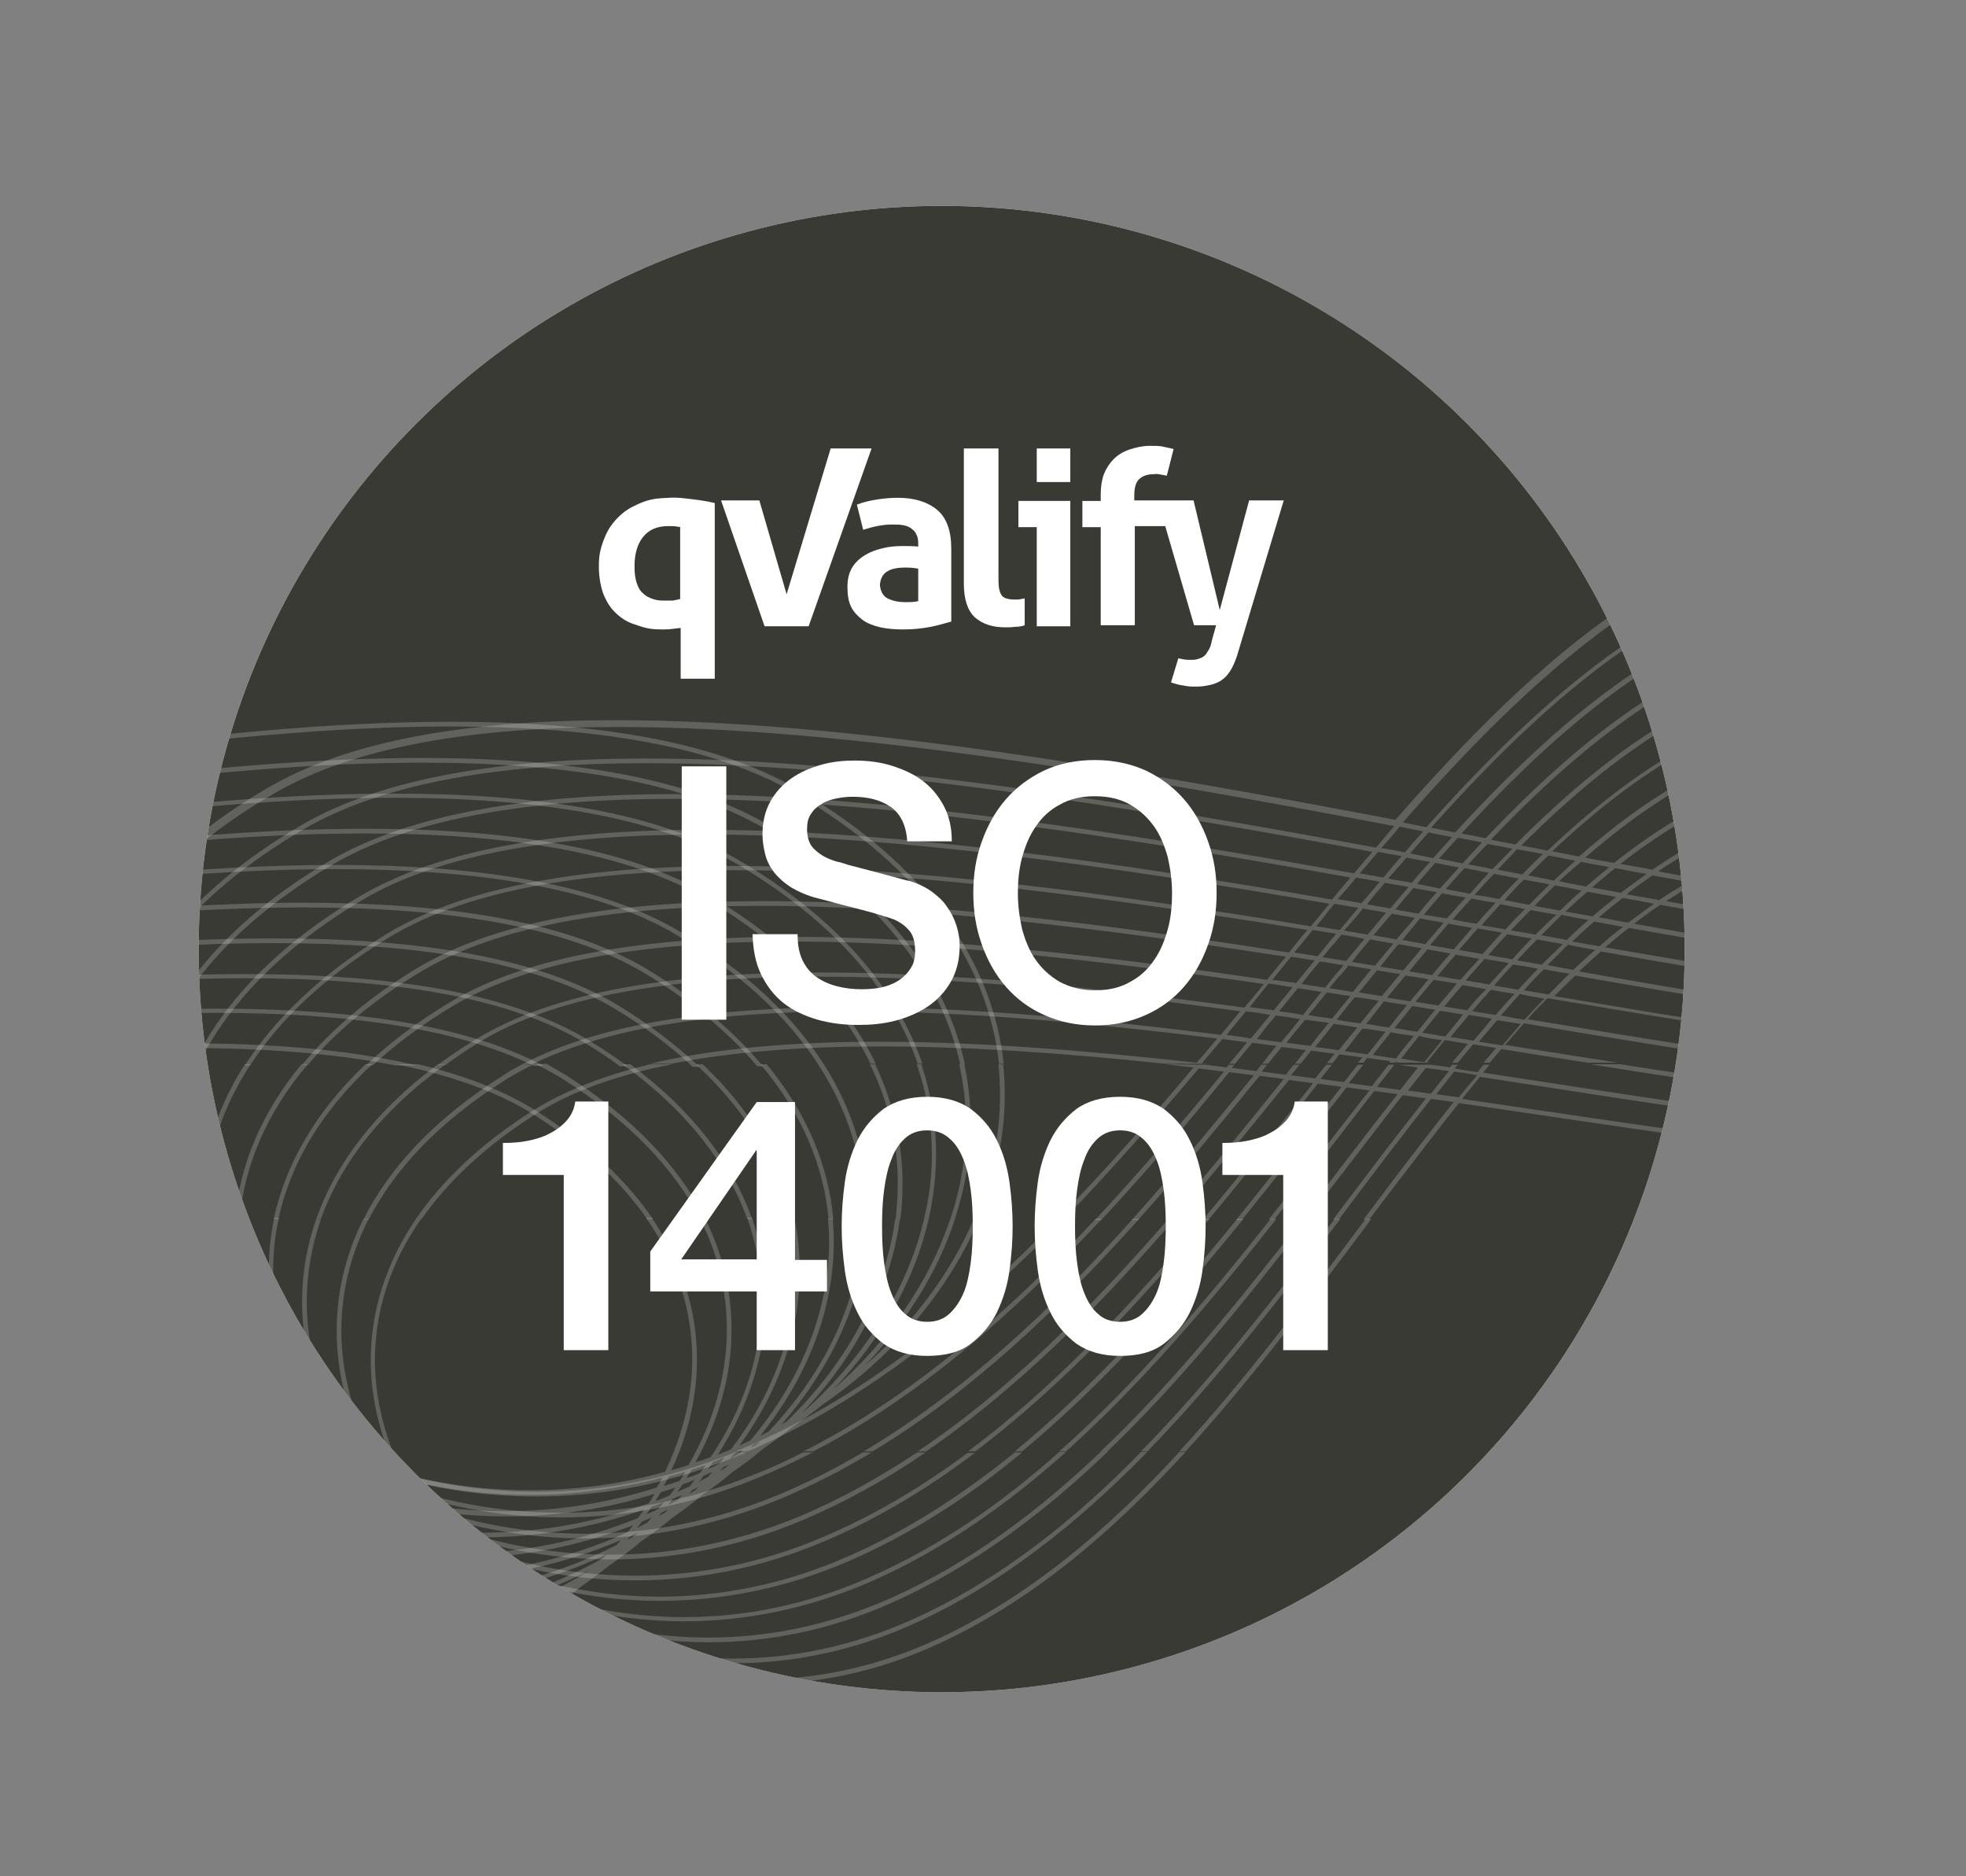
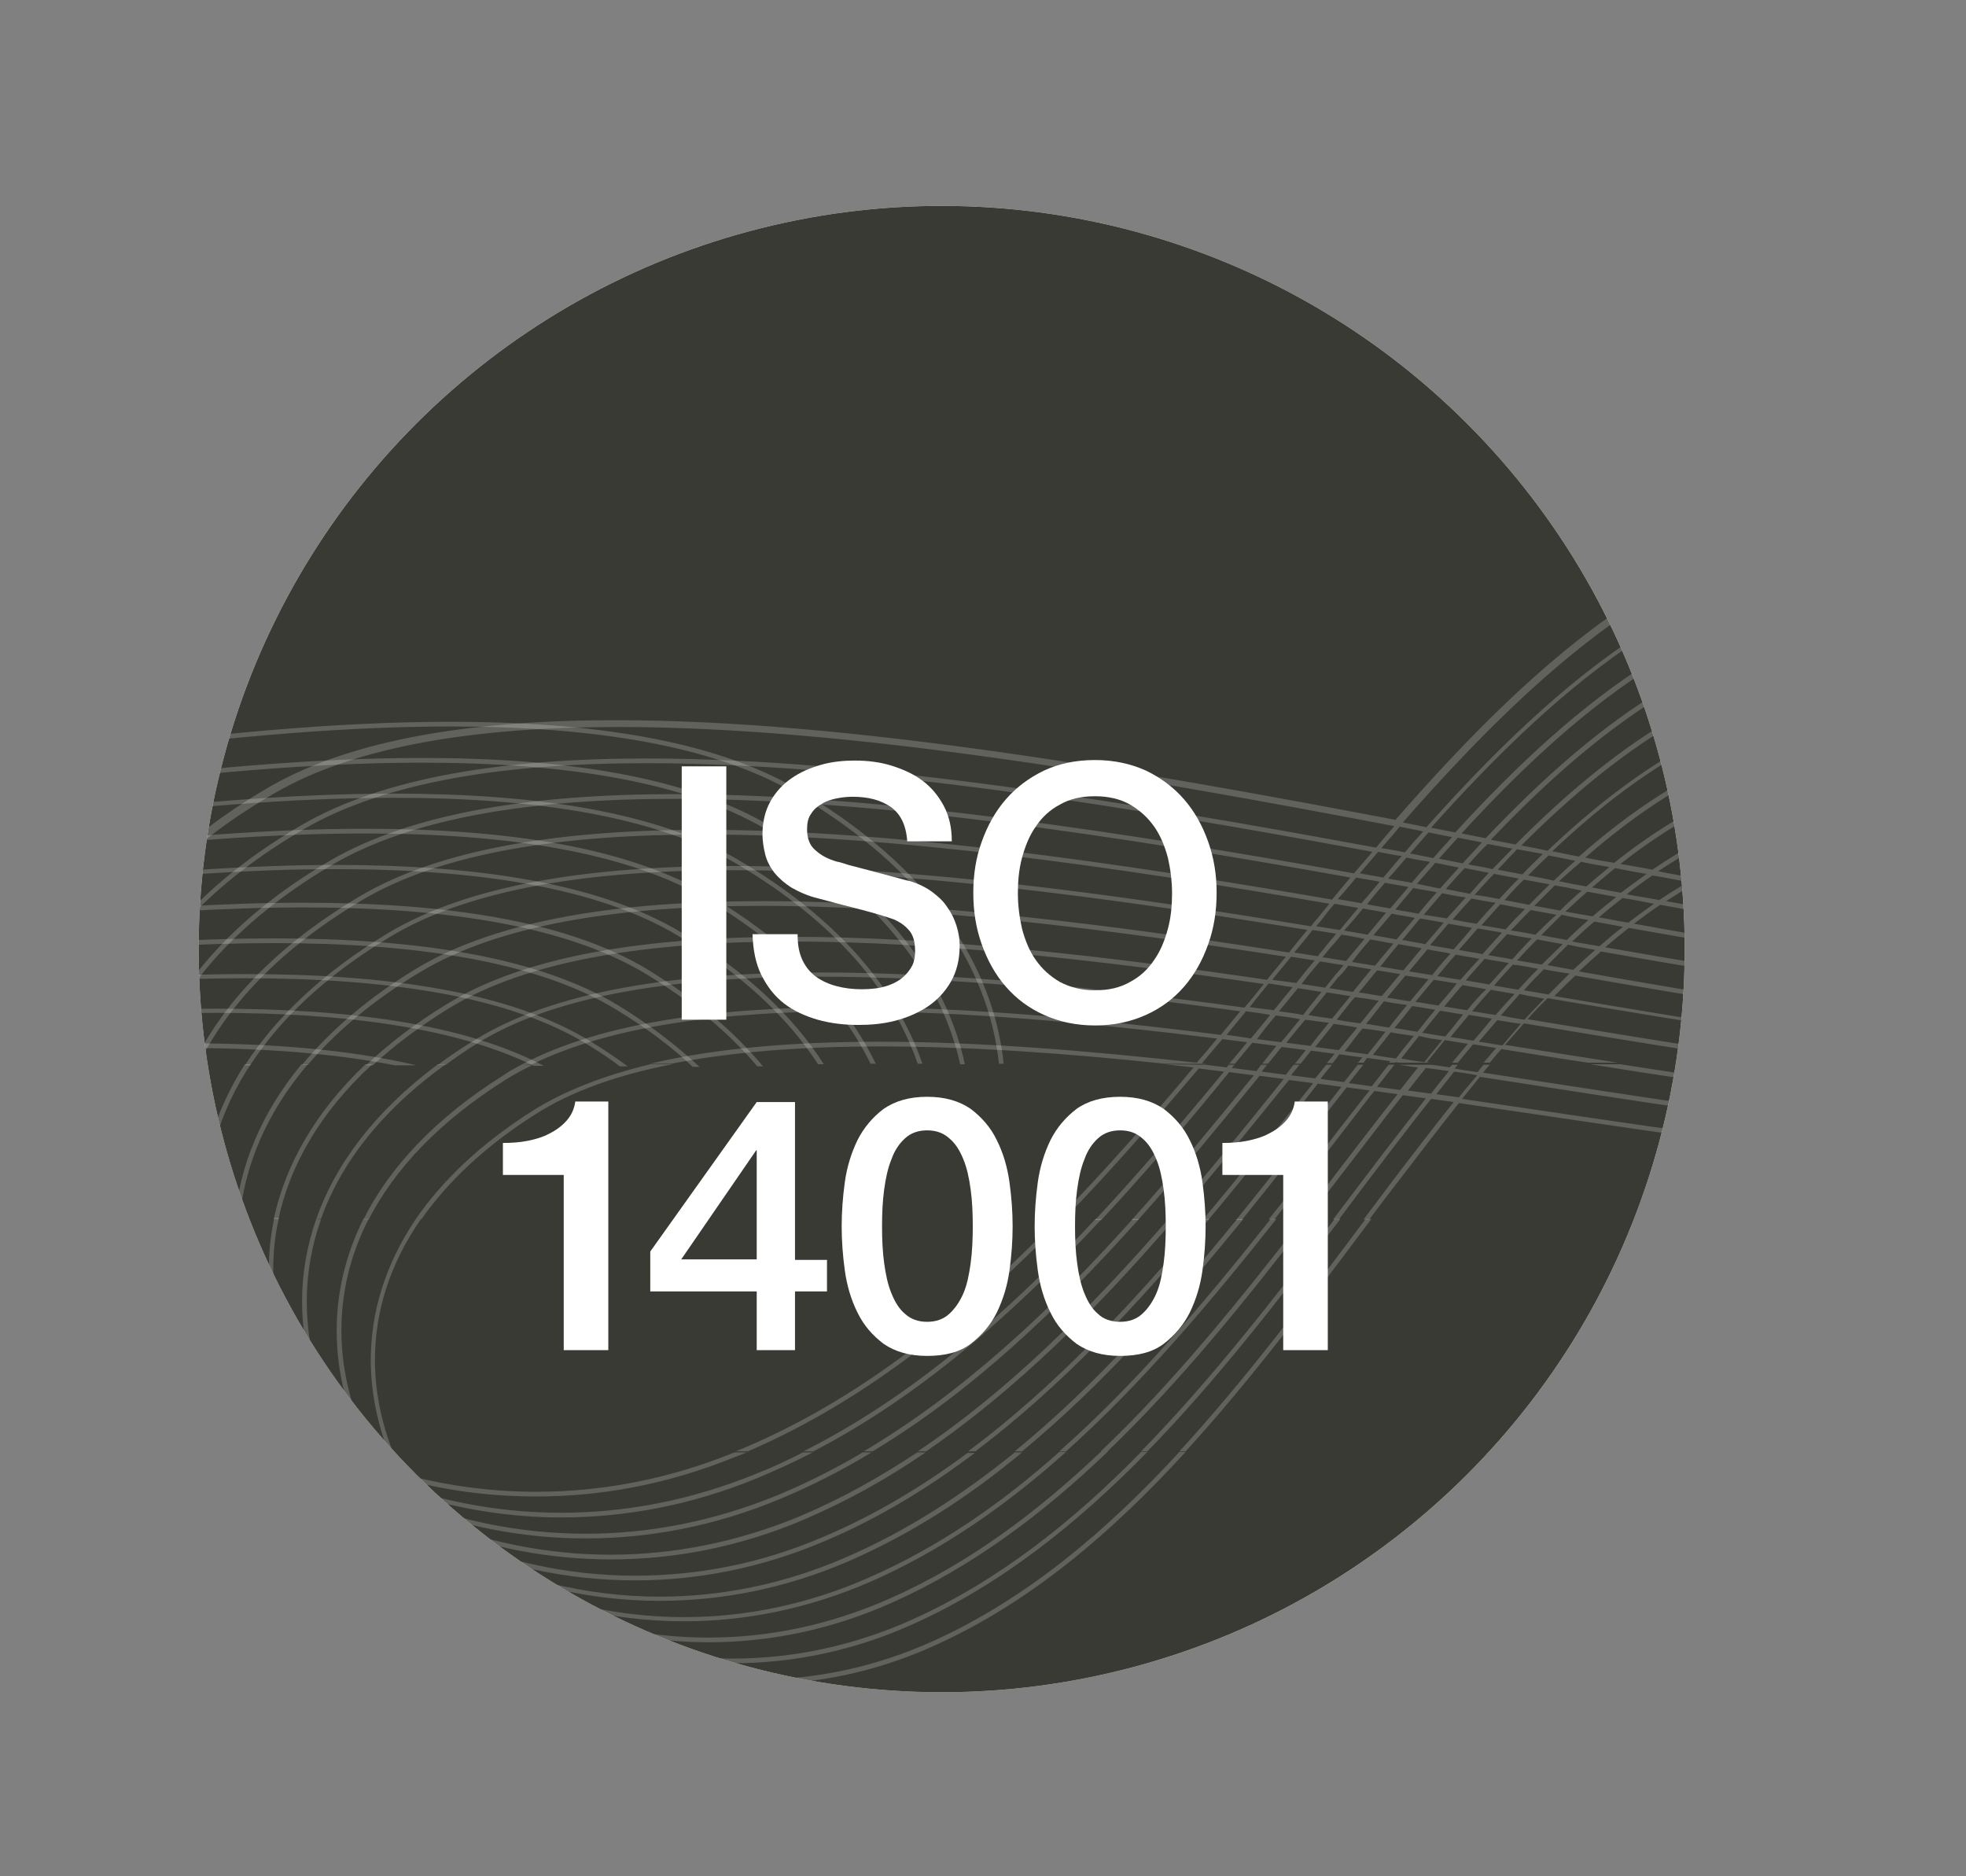
<svg xmlns="http://www.w3.org/2000/svg" xmlns:xlink="http://www.w3.org/1999/xlink" id="Lag_1" x="0px" y="0px" viewBox="0 0 374.9 357.7" style="enable-background:new 0 0 374.9 357.7;" xml:space="preserve">
  <rect x="0" y="0" width="374.9" height="357.7" fill="#808080" stroke="none" />
  <g>
    <defs>
      <circle id="SVGID_00000082357379150336228350000015976605571414382982_" cx="-237.5" cy="182.2" r="141.7" />
    </defs>
    <use xlink:href="#SVGID_00000082357379150336228350000015976605571414382982_" style="overflow:visible;fill:#3A3A34;" />
    <clipPath id="SVGID_00000064353802579107417500000018418049896842063748_">
      <use xlink:href="#SVGID_00000082357379150336228350000015976605571414382982_" style="overflow:visible;" />
    </clipPath>
    <g style="opacity:0.2;clip-path:url(#SVGID_00000064353802579107417500000018418049896842063748_);">
      <path style="fill:#FFFFFF;" d="M-3.3,150.1c-0.1,0.1-0.1,0.3-0.2,0.4c0-0.4,0-0.9,0-1.3c0-9-3.9-17.8-12.5-24.5   c-8.6-6.6-21.8-11-40.5-11c-0.9,0-1.8,0-2.7,0c-31.4,0.7-56.6,20.3-80.4,46.3c-1.5-0.3-3-0.6-4.6-0.9   c25.6-28.6,52.3-50.6,85.8-51.2c0.7,0,1.3,0,2,0h0.2c38.2,0,53.5,17.6,53.5,35.3C-2.5,145.6-2.8,147.9-3.3,150.1 M-14,182.3   c0-0.4-0.1-0.8-0.1-1.2c0.3-0.4,0.7-0.9,1-1.3c0,0.4-0.1,0.8-0.1,1.2C-13.4,181.3-13.7,181.8-14,182.3 M-12.2,176.6   c0-0.4-0.1-0.8-0.1-1.2c0.3-0.4,0.6-0.9,0.9-1.3c0,0.4,0,0.8-0.1,1.1C-11.7,175.7-11.9,176.2-12.2,176.6 M-10.5,171   c0-0.4,0-0.8-0.1-1.2c0.3-0.4,0.6-0.8,0.9-1.3c0,0.4,0,0.7-0.1,1.1C-10,170.1-10.2,170.6-10.5,171 M-8.7,165.4   c0-0.4,0-0.8-0.1-1.1c0.3-0.4,0.6-0.8,0.9-1.2c0,0.4-0.1,0.7-0.1,1.1C-8.2,164.5-8.5,164.9-8.7,165.4 M-6.9,159.7   c0-0.4,0-0.7,0-1.1c0.3-0.4,0.6-0.8,0.8-1.2c0,0.3-0.1,0.7-0.1,1C-6.5,158.9-6.7,159.3-6.9,159.7 M-5.2,154.1   c-0.2-8.5-4-16.8-12.1-23.1c-8.3-6.5-21.2-10.7-39.4-10.7c-1,0-2.1,0-3.1,0c-28.8,0.8-52.1,17.7-74,40.8c-1.5-0.3-3.1-0.6-4.6-0.9   c23.7-25.8,48.6-45,79.4-45.6c0.9,0,1.8,0,2.6,0c37.1,0,52,17.2,52.1,34.5c0,1.2-0.1,2.5-0.2,3.7C-4.7,153.3-5,153.7-5.2,154.1    M-93.9,168.7c-2.3-0.4-4.6-0.8-7-1.3c11.4-7.6,23.6-12.5,37.3-13.2c1.8-0.1,3.5-0.1,5.2-0.1h0.1c20.3,0,32.7,6.3,38.8,14.9   c-1.2,0.8-2.5,1.5-3.9,2.1c-0.7-0.7-1.5-1.4-2.4-2.1c-7-5.6-17.7-9.2-32.8-9.2c-1.9,0-3.8,0.1-5.8,0.2   C-75.1,160.6-84.8,163.8-93.9,168.7 M-64.4,160.9c2-0.1,3.9-0.2,5.7-0.2c16.6,0,27.7,4.4,34.4,10.8c-5.7,2.6-12.3,4.1-19.6,4.1   c-1.6,0-3.3-0.1-5-0.2c-12-1.1-26.9-3.4-43.6-6.5C-83.8,164.4-74.5,161.5-64.4,160.9 M-23.6,172.2c0.7,0.8,1.4,1.6,2.1,2.4   c-6.4,3.8-14.3,6.1-23.3,6.1c-1.5,0-3.1-0.1-4.7-0.2c-13.5-1.2-30.6-3.9-49.9-7.4c1.9-1.2,3.8-2.4,5.7-3.5   c17.2,3.1,32.4,5.5,44.8,6.7c1.7,0.2,3.4,0.2,5.1,0.2C-36.4,176.5-29.5,174.9-23.6,172.2 M-100.7,172.9c-2-0.4-4.1-0.7-6.2-1.1   c1.6-1.3,3.3-2.5,4.9-3.6c2.3,0.4,4.6,0.8,6.8,1.3C-97,170.5-98.9,171.7-100.7,172.9 M-108,171.5c-1.8-0.3-3.7-0.7-5.5-1   c1.5-1.3,2.9-2.5,4.4-3.7c2,0.4,4,0.8,6,1.1C-104.8,169.1-106.4,170.3-108,171.5 M-101.7,173.6c-1.7,1.2-3.3,2.4-4.9,3.6   c-1.9-0.3-3.7-0.7-5.6-1c1.5-1.3,3-2.5,4.5-3.7C-105.7,172.9-103.7,173.2-101.7,173.6 M-113.4,176c-1.7-0.3-3.4-0.6-5.2-0.9   c1.4-1.3,2.8-2.6,4.2-3.8c1.8,0.3,3.7,0.7,5.5,1C-110.4,173.5-111.9,174.7-113.4,176 M-119.6,174.9c-1.6-0.3-3.3-0.6-4.9-0.9   c1.3-1.3,2.6-2.6,3.9-3.9c1.7,0.3,3.4,0.6,5.1,1C-116.9,172.3-118.3,173.6-119.6,174.9 M-114.2,176.7c-1.4,1.2-2.8,2.5-4.1,3.8   c-1.6-0.3-3.3-0.6-4.9-0.9c1.3-1.3,2.6-2.6,3.9-3.9C-117.6,176.1-115.9,176.4-114.2,176.7 M-124.3,179.5c-1.6-0.3-3.1-0.6-4.7-0.8   c1.3-1.3,2.5-2.7,3.8-3.9c1.6,0.3,3.3,0.6,4.9,0.9C-121.7,176.9-123,178.2-124.3,179.5 M-130.1,178.5c-1.5-0.3-3-0.5-4.6-0.8   c1.2-1.3,2.4-2.7,3.6-4c1.6,0.3,3.1,0.6,4.7,0.9C-127.6,175.8-128.8,177.1-130.1,178.5 M-125.1,180.3c-1.3,1.3-2.5,2.6-3.7,4   c-1.5-0.3-3-0.5-4.6-0.8c1.2-1.4,2.4-2.7,3.6-4C-128.2,179.7-126.6,180-125.1,180.3 M-134.4,183.2c-1.5-0.3-3-0.5-4.5-0.8   c1.2-1.4,2.4-2.7,3.6-4.1c1.5,0.3,3.1,0.5,4.6,0.8C-132,180.5-133.2,181.9-134.4,183.2 M-139.9,182.3c-1.5-0.3-3-0.5-4.5-0.8   c1.2-1.4,2.3-2.7,3.5-4.1c1.5,0.3,3,0.5,4.5,0.8C-137.5,179.6-138.7,180.9-139.9,182.3 M-140.2,176.6c1.2-1.4,2.4-2.7,3.6-4   c1.5,0.3,3.1,0.6,4.6,0.8c-1.2,1.3-2.4,2.6-3.6,4C-137.2,177.2-138.7,176.9-140.2,176.6 M-135.9,171.9c1.2-1.3,2.4-2.7,3.7-4   c1.6,0.3,3.1,0.6,4.7,0.9c-1.3,1.3-2.5,2.6-3.7,3.9C-132.8,172.4-134.4,172.1-135.9,171.9 M-126.5,169c1.6,0.3,3.3,0.6,4.9,0.9   c-1.3,1.3-2.6,2.6-3.9,3.9c-1.6-0.3-3.1-0.6-4.7-0.9C-129,171.6-127.8,170.3-126.5,169 M-125.8,168.2c1.3-1.3,2.6-2.6,3.9-3.8   c1.7,0.3,3.4,0.7,5.1,1c-1.4,1.2-2.7,2.5-4.1,3.8C-122.5,168.8-124.1,168.5-125.8,168.2 M-115.7,165.6c1.8,0.3,3.6,0.7,5.4,1   c-1.5,1.2-2.9,2.4-4.4,3.7c-1.7-0.3-3.4-0.6-5.1-1C-118.5,168.1-117.1,166.8-115.7,165.6 M-114.9,164.8   c15.8-13.8,32.9-23,52.8-23.8c1.5-0.1,3-0.1,4.4-0.1c27,0,40.8,10.4,45,22.8c-0.8,0.7-1.6,1.4-2.4,2.1c-1.8-3.5-4.4-6.7-7.9-9.5   c-7.4-5.9-18.9-9.7-35-9.7c-1.6,0-3.2,0-4.9,0.1c-17.4,0.8-32.5,8-46.5,19.1C-111.2,165.5-113,165.2-114.9,164.8 M-15.8,166.4   c-1,0.7-2,1.5-3,2.1c-1.5-2.1-3.4-4.1-5.6-5.9c-7.2-5.7-18.3-9.4-33.9-9.4c-1.7,0-3.5,0-5.3,0.1c-14.2,0.7-26.8,5.8-38.5,13.8   c-2-0.4-4-0.7-6.1-1.1c13.7-10.7,28.4-17.6,45.4-18.4c1.7-0.1,3.3-0.1,4.9-0.1C-34.3,147.6-21.1,155.9-15.8,166.4 M-15.4,167.2   c0.3,0.7,0.6,1.4,0.9,2.1c-0.8,0.7-1.6,1.4-2.5,2.1c-0.4-0.7-0.8-1.5-1.3-2.2C-17.3,168.7-16.3,168-15.4,167.2 M-17.7,172   c-1,0.8-2,1.5-3.1,2.1c-0.6-0.8-1.3-1.6-2-2.3c1.3-0.6,2.6-1.3,3.8-2.1C-18.6,170.5-18.1,171.3-17.7,172 M-17.3,172.8   c0.3,0.7,0.6,1.4,0.9,2.2c-0.8,0.7-1.6,1.4-2.5,2.1c-0.4-0.8-0.9-1.5-1.4-2.2C-19.3,174.2-18.3,173.5-17.3,172.8 M-19.6,177.6   c-6.9,5-15.8,8.2-26.2,8.2c-1.4,0-2.9-0.1-4.4-0.2c-14.7-1.2-33.8-4.3-55.3-8.2c1.7-1.3,3.3-2.5,5-3.6c19.7,3.6,37.1,6.4,50.9,7.6   c1.6,0.1,3.2,0.2,4.8,0.2c9.2,0,17.2-2.4,23.8-6.3C-20.5,176.1-20.1,176.8-19.6,177.6 M-19.2,178.4c0.4,0.7,0.7,1.4,1,2.2   c-7,6.2-16.8,10.3-28.5,10.3c-1.3,0-2.7,0-4.1-0.2c-15.7-1.2-36.6-4.7-60.2-8.8c1.5-1.3,3-2.5,4.5-3.7c21.9,3.9,41.3,7.1,56.2,8.4   c1.5,0.1,3,0.2,4.5,0.2C-35.3,186.7-26.2,183.5-19.2,178.4 M-112.1,181.7c-1.7-0.3-3.5-0.6-5.2-0.9c1.4-1.3,2.8-2.6,4.2-3.8   c1.9,0.3,3.7,0.7,5.5,1C-109.1,179.1-110.6,180.4-112.1,181.7 M-113,182.4c-1.4,1.2-2.8,2.5-4.2,3.8c-1.6-0.3-3.3-0.6-4.9-0.9   c1.3-1.3,2.6-2.6,3.9-3.9C-116.4,181.8-114.7,182.1-113,182.4 M-123.1,185.2c-1.6-0.3-3.1-0.5-4.7-0.8c1.2-1.3,2.5-2.7,3.8-4   c1.6,0.3,3.3,0.6,4.9,0.9C-120.5,182.6-121.8,183.9-123.1,185.2 M-123.8,186c-1.3,1.3-2.5,2.6-3.8,4c-1.5-0.3-3-0.5-4.6-0.8   c1.2-1.4,2.4-2.7,3.6-4C-126.9,185.4-125.4,185.7-123.8,186 M-133.2,189c-1.5-0.3-3-0.5-4.5-0.8c1.2-1.4,2.4-2.7,3.6-4.1   c1.5,0.3,3.1,0.5,4.6,0.8C-130.7,186.3-131.9,187.7-133.2,189 M-138.6,188.1c-1.5-0.2-2.9-0.5-4.4-0.7c1.2-1.4,2.3-2.8,3.5-4.1   c1.5,0.3,3,0.5,4.5,0.8C-136.3,185.4-137.5,186.7-138.6,188.1 M-144.1,187.2c-1.5-0.2-2.9-0.5-4.4-0.7c1.2-1.4,2.3-2.8,3.5-4.2   c1.5,0.3,3,0.5,4.4,0.8C-141.7,184.4-142.9,185.8-144.1,187.2 M-183.3,198.6c1.2-1.5,2.5-3,3.7-4.5c1.5,0.2,3.1,0.4,4.6,0.7   c-1.2,1.5-2.4,3-3.7,4.5C-180.1,199-181.7,198.8-183.3,198.6 M-173.9,194.9c1.5,0.2,3,0.4,4.6,0.7c-1.2,1.5-2.4,3-3.6,4.5   c-1.6-0.2-3.1-0.4-4.6-0.6C-176.3,197.9-175.1,196.4-173.9,194.9 M-173.2,194.1c1.2-1.5,2.4-2.9,3.6-4.4c1.5,0.2,3,0.5,4.5,0.7   c-1.2,1.5-2.4,2.9-3.5,4.4C-170.2,194.5-171.7,194.3-173.2,194.1 M-164.1,190.5c1.5,0.2,3,0.5,4.5,0.7c-0.4,0.5-0.8,1-1.2,1.5   c-0.8,0.9-1.5,1.9-2.3,2.8c-1.5-0.2-3-0.4-4.5-0.7C-166.5,193.4-165.3,192-164.1,190.5 M-163.8,196.3c-1.2,1.5-2.4,2.9-3.5,4.4   c-1.5-0.2-3-0.4-4.6-0.6c1.2-1.5,2.4-3,3.6-4.4C-166.8,195.9-165.3,196.1-163.8,196.3 M-175.2,188.9c1.5,0.2,3,0.5,4.6,0.7   c-1.2,1.5-2.4,2.9-3.6,4.4c-1.5-0.2-3.1-0.4-4.6-0.6C-177.7,191.8-176.4,190.3-175.2,188.9 M-174.6,188.1c1.2-1.5,2.4-2.9,3.6-4.4   c1.5,0.2,3,0.5,4.5,0.7c-1.2,1.4-2.4,2.9-3.5,4.3C-171.5,188.5-173,188.3-174.6,188.1 M-165.5,184.6c1.5,0.2,3,0.5,4.5,0.7   c-0.5,0.6-1,1.3-1.6,1.9c-0.6,0.8-1.3,1.6-1.9,2.4c-1.5-0.2-3-0.5-4.5-0.7C-167.8,187.4-166.6,186-165.5,184.6 M-160,185.4   c1.5,0.2,3,0.5,4.4,0.7c-1.2,1.4-2.3,2.8-3.5,4.3c-1.5-0.2-3-0.5-4.5-0.7c0.5-0.7,1.1-1.3,1.6-2C-161.2,187-160.6,186.2-160,185.4    M-154.6,186.3c1.5,0.2,2.9,0.5,4.4,0.7c-1.2,1.4-2.3,2.8-3.5,4.2c-1.5-0.2-2.9-0.5-4.4-0.7C-156.9,189.2-155.7,187.7-154.6,186.3    M-154.2,192.1c-1.2,1.4-2.3,2.9-3.5,4.3c-1.5-0.2-3-0.4-4.5-0.7c0.6-0.8,1.3-1.6,1.9-2.4c0.5-0.6,1-1.3,1.6-1.9   C-157.2,191.6-155.7,191.8-154.2,192.1 M-158.3,197.2c-0.3,0.4-0.6,0.8-0.9,1.1c-0.9,1.1-1.7,2.1-2.6,3.2c-1.5-0.2-3-0.4-4.5-0.6   c1.2-1.5,2.4-2.9,3.5-4.4C-161.3,196.7-159.8,196.9-158.3,197.2 M-166.8,178.6c1.5,0.2,3,0.5,4.5,0.7c-0.6,0.8-1.3,1.5-1.9,2.3   c-0.5,0.7-1.1,1.3-1.6,2c-1.5-0.2-3-0.5-4.5-0.7C-169.2,181.5-168,180-166.8,178.6 M-161.3,179.5c1.5,0.2,3,0.5,4.4,0.8   c-1.2,1.4-2.3,2.8-3.5,4.2c-1.5-0.2-3-0.5-4.5-0.7c0.4-0.5,0.9-1.1,1.3-1.6C-162.8,181.3-162.1,180.4-161.3,179.5 M-155.9,180.4   c1.5,0.3,2.9,0.5,4.4,0.8c-1.2,1.4-2.3,2.8-3.5,4.2c-1.5-0.2-3-0.5-4.4-0.7C-158.2,183.2-157,181.8-155.9,180.4 M-150.5,181.4   c1.5,0.3,3,0.5,4.4,0.8c-1.2,1.4-2.3,2.8-3.5,4.2c-1.5-0.2-2.9-0.5-4.4-0.7C-152.8,184.1-151.6,182.7-150.5,181.4 M-144.7,188   c-1.2,1.4-2.3,2.8-3.5,4.2c-1.5-0.2-2.9-0.5-4.4-0.7c1.2-1.4,2.3-2.8,3.4-4.2C-147.7,187.5-146.2,187.7-144.7,188 M-148.8,192.9   c-1.1,1.4-2.3,2.8-3.4,4.3c-1.5-0.2-2.9-0.5-4.4-0.7c1.2-1.4,2.3-2.9,3.5-4.3C-151.8,192.5-150.3,192.7-148.8,192.9 M-152.9,198   c-1.1,1.4-2.3,2.9-3.4,4.3c-1.5-0.2-3-0.4-4.4-0.6c0.8-0.9,1.5-1.9,2.3-2.8c0.4-0.5,0.8-1,1.2-1.5   C-155.8,197.5-154.4,197.8-152.9,198 M-162.6,173.6c1.5,0.3,3,0.5,4.5,0.8c-1.2,1.4-2.3,2.8-3.5,4.2c-1.5-0.2-3-0.5-4.5-0.7   c0.3-0.4,0.7-0.8,1-1.2C-164.3,175.6-163.5,174.6-162.6,173.6 M-157.2,174.5c1.5,0.3,3,0.5,4.4,0.8c-1.2,1.4-2.3,2.8-3.5,4.2   c-1.5-0.3-3-0.5-4.5-0.8C-159.5,177.3-158.3,175.9-157.2,174.5 M-151.8,175.5c1.5,0.3,3,0.5,4.4,0.8c-1.2,1.4-2.3,2.7-3.5,4.1   c-1.5-0.3-2.9-0.5-4.4-0.8C-154.1,178.3-152.9,176.9-151.8,175.5 M-146.3,176.4c1.5,0.3,3,0.5,4.5,0.8c-1.2,1.4-2.3,2.7-3.5,4.1   c-1.5-0.3-2.9-0.5-4.4-0.8C-148.6,179.2-147.5,177.8-146.3,176.4 M-145.7,175.7c1.2-1.4,2.3-2.7,3.5-4.1c1.5,0.3,3,0.6,4.5,0.8   c-1.2,1.3-2.4,2.7-3.6,4C-142.7,176.2-144.2,175.9-145.7,175.7 M-141.4,170.8c1.2-1.4,2.4-2.7,3.6-4c1.5,0.3,3.1,0.6,4.6,0.9   c-1.2,1.3-2.4,2.6-3.6,4C-138.4,171.4-139.9,171.1-141.4,170.8 M-137.2,166.1c1.2-1.3,2.4-2.7,3.7-3.9c1.6,0.3,3.1,0.6,4.7,0.9   c-1.3,1.3-2.5,2.6-3.8,3.9C-134.1,166.7-135.6,166.4-137.2,166.1 M-127.8,163.2c1.6,0.3,3.3,0.6,4.9,0.9c-1.3,1.3-2.6,2.5-3.9,3.9   c-1.6-0.3-3.1-0.6-4.7-0.9C-130.3,165.8-129,164.5-127.8,163.2 M-127,162.5c19.8-19.8,41-33.9,66.5-34.6c1.2,0,2.4-0.1,3.6-0.1   c33.4,0,47.8,14.8,49.1,30.6c-0.5,0.6-1,1.3-1.5,1.9c-1.4-6.1-4.9-11.9-10.8-16.5c-7.9-6.2-20-10.2-37.2-10.2c-1.3,0-2.7,0-4,0.1   c-23.3,0.8-42.8,12.7-60.8,29.8C-123.8,163.1-125.4,162.8-127,162.5 M-10.1,161.1c-0.6,0.7-1.2,1.4-1.9,2   c-1.7-4.8-4.9-9.3-9.6-13.1c-7.7-6-19.5-9.9-36.1-9.9c-1.5,0-2.9,0-4.5,0.1c-20.4,0.8-37.8,10.3-53.8,24.4c-1.7-0.3-3.4-0.7-5.1-1   c17.8-16.8,37-28.4,59.8-29.2c1.4,0,2.7-0.1,4-0.1C-27.1,134.4-12.9,147-10.1,161.1 M-9.9,162.2c0.1,0.6,0.2,1.2,0.2,1.8   c-0.5,0.6-1,1.3-1.5,1.9c-0.1-0.6-0.3-1.2-0.5-1.8C-11.1,163.4-10.5,162.8-9.9,162.2 M-11.9,166.7c-0.6,0.7-1.3,1.4-1.9,2   c-0.3-0.7-0.5-1.4-0.8-2c0.8-0.6,1.6-1.3,2.3-2C-12.2,165.4-12,166-11.9,166.7 M-11.7,167.8c0.1,0.6,0.2,1.2,0.2,1.8   c-0.5,0.7-1,1.3-1.5,1.9c-0.1-0.6-0.3-1.2-0.5-1.9C-12.9,169-12.3,168.4-11.7,167.8 M-13.7,172.3c-0.6,0.7-1.3,1.4-2,2.1   c-0.3-0.7-0.6-1.4-0.9-2.1c0.8-0.6,1.6-1.3,2.4-2C-14,170.9-13.8,171.6-13.7,172.3 M-13.5,173.4c0.1,0.6,0.2,1.2,0.3,1.8   c-0.5,0.7-1,1.3-1.6,1.9c-0.2-0.6-0.4-1.3-0.6-1.9C-14.7,174.6-14.1,174-13.5,173.4 M-15.5,177.9c-0.7,0.7-1.3,1.4-2,2   c-0.3-0.7-0.6-1.4-1-2.1c0.8-0.6,1.7-1.3,2.4-2C-15.8,176.5-15.7,177.2-15.5,177.9 M-15.3,178.9c0.1,0.6,0.2,1.2,0.3,1.8   c-0.5,0.7-1,1.3-1.6,1.9c-0.2-0.6-0.4-1.3-0.6-1.9C-16.5,180.2-15.9,179.6-15.3,178.9 M-17.3,183.5c-7,7.4-17.4,12.5-30.4,12.5   c-1.2,0-2.5,0-3.7-0.1c-16.6-1.2-39.2-4.9-64.6-9.4c1.4-1.3,2.8-2.6,4.2-3.8c23.8,4.2,45,7.7,60.9,9c1.4,0.1,2.8,0.2,4.1,0.2   c11.8,0,21.7-4.1,28.9-10.3C-17.7,182.1-17.5,182.8-17.3,183.5 M-17.1,184.5c0.1,0.6,0.2,1.2,0.3,1.9   c-6.7,8.5-17.8,14.7-31.9,14.7c-1.1,0-2.3,0-3.4-0.1c-17.5-1.2-41.6-5.2-68.7-9.8c1.3-1.3,2.6-2.7,4-3.9   c25.6,4.5,48.4,8.2,65.3,9.5l0-0.4l0,0.4c1.3,0.1,2.6,0.1,3.8,0.1C-34.8,196.8-24.2,191.8-17.1,184.5 M-121.8,191   c-1.6-0.3-3.1-0.5-4.7-0.8c1.2-1.4,2.5-2.7,3.8-4c1.6,0.3,3.2,0.6,4.9,0.8C-119.2,188.3-120.5,189.6-121.8,191 M-122.6,191.7   c-1.3,1.3-2.5,2.6-3.8,4c-1.5-0.3-3-0.5-4.5-0.8c1.2-1.4,2.4-2.7,3.6-4.1C-125.7,191.2-124.1,191.5-122.6,191.7 M-131.9,194.8   c-1.5-0.2-3-0.5-4.5-0.7c1.2-1.4,2.4-2.8,3.6-4.1c1.5,0.3,3,0.5,4.5,0.8C-129.5,192.1-130.7,193.4-131.9,194.8 M-137.4,193.9   c-1.5-0.2-2.9-0.5-4.4-0.7c1.2-1.4,2.3-2.8,3.5-4.1c1.5,0.3,3,0.5,4.5,0.8C-135,191.2-136.2,192.5-137.4,193.9 M-142.8,193   c-1.5-0.2-2.9-0.5-4.4-0.7c1.2-1.4,2.3-2.8,3.5-4.2c1.5,0.2,3,0.5,4.4,0.7C-140.5,190.2-141.6,191.6-142.8,193 M-143.4,193.8   c-1.2,1.4-2.3,2.8-3.4,4.2c-1.5-0.2-2.9-0.5-4.4-0.7c1.2-1.4,2.3-2.8,3.4-4.2C-146.4,193.3-144.9,193.6-143.4,193.8 M-147.5,198.8   c-1.1,1.4-2.3,2.8-3.4,4.3c-1.5-0.2-2.9-0.4-4.4-0.7c1.1-1.4,2.3-2.9,3.4-4.3C-150.4,198.4-149,198.6-147.5,198.8 M-158.5,168.6   c1.5,0.3,3,0.5,4.5,0.8c-1.2,1.4-2.3,2.8-3.5,4.1c-1.5-0.3-3-0.5-4.5-0.8C-160.8,171.4-159.7,170-158.5,168.6 M-153.1,169.6   c1.5,0.3,3,0.5,4.5,0.8c-1.2,1.4-2.3,2.7-3.5,4.1c-1.5-0.3-3-0.5-4.4-0.8C-155.4,172.4-154.2,171-153.1,169.6 M-147.6,170.6   c1.5,0.3,3,0.5,4.5,0.8c-1.2,1.3-2.4,2.7-3.5,4.1c-1.5-0.3-3-0.5-4.4-0.8C-149.9,173.3-148.8,172-147.6,170.6 M-146.9,169.8   c1.2-1.4,2.4-2.7,3.5-4c1.5,0.3,3,0.6,4.5,0.9c-1.2,1.3-2.4,2.7-3.6,4C-144,170.4-145.4,170.1-146.9,169.8 M-142.7,165   c1.2-1.3,2.4-2.7,3.6-4c1.5,0.3,3.1,0.6,4.6,0.9c-1.2,1.3-2.4,2.6-3.7,4C-139.7,165.6-141.2,165.3-142.7,165 M-6.1,155.6   c-0.3,0.6-0.7,1.1-1.1,1.6c-0.9-7.4-4.6-14.4-11.6-19.9c-8.1-6.3-20.6-10.4-38.3-10.4c-1.2,0-2.4,0-3.6,0.1   c-26.1,0.8-47.5,15.2-67.5,35.3c-1.6-0.3-3.1-0.6-4.7-0.9c21.7-22.8,44.8-39.4,73-40.1c1.1,0,2.1,0,3.1,0   c36.1,0,50.6,16.8,50.6,33.7C-6,155.2-6.1,155.4-6.1,155.6 M-7.8,161.2c-0.4,0.6-0.7,1.1-1.1,1.7c-0.1-0.5-0.1-1-0.2-1.5   c0.5-0.5,0.9-1.1,1.3-1.6c0,0.3,0,0.7,0,1C-7.8,160.9-7.8,161.1-7.8,161.2 M-9.6,166.8c-0.4,0.6-0.7,1.1-1.1,1.7   c-0.1-0.5-0.2-1-0.3-1.6c0.5-0.5,0.9-1.1,1.4-1.6c0,0.4,0,0.8,0,1.2C-9.5,166.6-9.6,166.7-9.6,166.8 M-11.3,172.4   c-0.4,0.6-0.8,1.2-1.2,1.7c-0.1-0.5-0.2-1.1-0.3-1.6c0.5-0.5,0.9-1.1,1.4-1.7c0,0.5,0,0.9,0,1.4V172.4z M-13,178   c-0.4,0.6-0.8,1.2-1.2,1.7c-0.1-0.5-0.2-1.1-0.3-1.6c0.5-0.5,1-1.1,1.4-1.7C-13.1,177-13,177.5-13,178 M-14.8,183.6   c-0.4,0.6-0.8,1.2-1.2,1.7c-0.1-0.6-0.2-1.1-0.3-1.6c0.5-0.6,1-1.1,1.5-1.7C-14.8,182.6-14.8,183.1-14.8,183.6 M-14.8,185.3   c0,0.4-0.1,0.8-0.1,1.2c-0.3,0.5-0.5,1-0.8,1.4c0-0.4-0.1-0.8-0.1-1.3C-15.5,186.2-15.1,185.7-14.8,185.3 M-130.6,200.6   c-1.5-0.2-3-0.5-4.5-0.7c1.2-1.4,2.4-2.8,3.5-4.1c1.5,0.2,3,0.5,4.5,0.7C-128.2,197.8-129.4,199.2-130.6,200.6 M-136.1,199.7   c-1.5-0.2-2.9-0.5-4.4-0.7c1.2-1.4,2.3-2.8,3.5-4.2c1.5,0.2,3,0.5,4.4,0.7C-133.8,196.9-134.9,198.3-136.1,199.7 M-141.5,198.9   c-1.5-0.2-2.9-0.5-4.4-0.7c1.1-1.4,2.3-2.8,3.4-4.2c1.5,0.2,2.9,0.5,4.4,0.7C-139.2,196.1-140.4,197.5-141.5,198.9 M-142.1,199.7   c-1.1,1.4-2.3,2.8-3.4,4.2c-1.5-0.2-2.9-0.4-4.4-0.7c1.1-1.4,2.3-2.9,3.4-4.3C-145.1,199.2-143.6,199.4-142.1,199.7 M-154.4,163.8   c1.5,0.3,3,0.6,4.5,0.8c-1.2,1.3-2.3,2.7-3.5,4.1c-1.5-0.3-3-0.5-4.5-0.8C-156.7,166.5-155.5,165.1-154.4,163.8 M-148.9,164.8   c1.5,0.3,3,0.6,4.5,0.8c-1.2,1.3-2.4,2.7-3.5,4c-1.5-0.3-3-0.5-4.5-0.8C-151.2,167.5-150.1,166.1-148.9,164.8 M-148.2,164   c1.2-1.4,2.4-2.7,3.5-4c1.5,0.3,3,0.6,4.5,0.9c-1.2,1.3-2.4,2.6-3.6,4C-145.2,164.6-146.7,164.3-148.2,164 M-5,155.7   c-0.1,0.2-0.1,0.3-0.2,0.5c0-0.1,0-0.2,0-0.2c0.1-0.1,0.1-0.2,0.2-0.3C-5,155.6-5,155.6-5,155.7 M-6.7,161.3   c-0.1,0.2-0.1,0.3-0.2,0.5c0-0.1,0-0.2,0-0.3c0.1-0.1,0.2-0.3,0.2-0.4C-6.7,161.2-6.7,161.2-6.7,161.3 M-8.5,166.9   c-0.1,0.2-0.2,0.4-0.2,0.6c0-0.1,0-0.2,0-0.3c0.1-0.1,0.2-0.3,0.3-0.4C-8.4,166.7-8.4,166.8-8.5,166.9 M-10.2,172.5   c-0.1,0.2-0.2,0.4-0.3,0.6c0-0.1,0-0.3,0-0.4c0.1-0.2,0.2-0.3,0.3-0.5C-10.1,172.3-10.2,172.4-10.2,172.5 M-11.9,178.1   c-0.1,0.2-0.2,0.4-0.3,0.7c0-0.1,0-0.3,0-0.5c0.1-0.2,0.2-0.4,0.3-0.5C-11.9,177.9-11.9,178-11.9,178.1 M-13.6,183.7   c-0.1,0.2-0.2,0.5-0.3,0.7c0-0.2,0-0.3,0-0.5c0.1-0.2,0.2-0.4,0.4-0.6C-13.6,183.4-13.6,183.6-13.6,183.7 M-15.4,189.3   c-0.1,0.3-0.2,0.5-0.3,0.8c0-0.1,0-0.3,0-0.4c0,0,0-0.1,0-0.1c0.1-0.2,0.3-0.4,0.4-0.6C-15.3,189-15.3,189.2-15.4,189.3    M-150.2,158.9c1.5,0.3,3,0.6,4.5,0.9c-1.2,1.3-2.4,2.7-3.5,4c-1.5-0.3-3-0.6-4.5-0.8C-152.5,161.6-151.4,160.3-150.2,158.9    M-1.7,145.2c0-0.6,0-1.2,0-1.8c0-9.2-4-18.2-12.8-25c-8.8-6.8-22.4-11.2-41.6-11.2c-0.7,0-1.5,0-2.2,0c-34,0.6-61,23-86.8,51.9   c-1.5-0.3-3-0.6-4.5-0.9c27.6-31.4,56-56.3,92.1-56.7c0.6,0,1.2,0,1.7,0c39.2,0,55,18,55,36.2C-0.8,140.1-1.1,142.7-1.7,145.2    M-403.8,204.2c2-18.6,13.8-37.1,39.1-51.7c15.7-9.1,38.7-12.6,65.5-12.6c44.2,0,98.7,9.5,148,18.9c-1.2,1.3-2.3,2.7-3.5,4.1   c-46.6-8.6-97.4-17-139.1-17c-26.9,0-50,3.5-65.9,12.7c-22.3,13-34,29.2-37.6,45.7l0.9,0c3.6-16.2,15.1-32,37.2-44.9   c15.6-9.1,38.6-12.6,65.4-12.6c41.5,0,92,8.3,138.4,16.9c-1.2,1.4-2.3,2.7-3.5,4.1c-43.7-7.8-90.6-15.1-129.5-15.1   c-26.9,0-50,3.5-65.8,12.7c-19.1,11.2-30.2,24.8-35,38.9l0.9,0c4.8-13.7,15.7-27,34.5-38.1c15.5-9.1,38.5-12.6,65.3-12.6   c38.7,0,85.4,7.2,128.9,15c-1.2,1.4-2.3,2.8-3.5,4.2c-40.6-7-83.7-13.3-119.9-13.3c-26.9,0-50.1,3.5-65.7,12.8   c-15.8,9.4-26,20.5-31.6,32l1,0c5.5-11.2,15.5-22,31.1-31.3c15.4-9.2,38.4-12.7,65.3-12.6c36,0,78.8,6.2,119.3,13.2   c-0.7,0.9-1.5,1.8-2.2,2.7c-0.4,0.5-0.9,1-1.3,1.6c-37.6-6.2-76.8-11.5-110.3-11.5c-27,0-50.2,3.5-65.7,12.8   c-12.6,7.6-21.5,16.2-27.3,25.2l1,0c5.7-8.8,14.5-17.1,26.7-24.5c15.3-9.2,38.4-12.7,65.3-12.7c33.2,0,72.2,5.3,109.6,11.4   c-1.2,1.4-2.4,2.9-3.5,4.3c-34.4-5.4-69.9-9.8-100.5-9.8c-27,0-50.3,3.5-65.8,12.8c-9.3,5.6-16.5,11.9-21.9,18.4l1.1,0   c5.3-6.2,12.3-12.2,21.2-17.6c15.2-9.2,38.3-12.7,65.3-12.7c30.4,0,65.7,4.4,99.9,9.7c-1.2,1.5-2.4,2.9-3.6,4.4   c-31.2-4.6-62.9-8.2-90.7-8.2c-27.1,0-50.5,3.4-65.8,12.9c-5.9,3.6-11,7.5-15.3,11.6l1.3,0c4.1-3.8,8.9-7.4,14.4-10.8   c15.1-9.3,38.3-12.8,65.4-12.8c27.6,0,59.1,3.6,90.1,8.1c-1.2,1.5-2.4,3-3.7,4.5c-27.8-3.8-55.9-6.7-80.8-6.7   c-27.2,0-50.7,3.4-66,12.9c-2.5,1.5-4.8,3.1-7,4.7h1.5c1.9-1.4,3.8-2.7,5.9-4c15-9.4,38.4-12.8,65.5-12.8   c24.7,0,52.5,2.8,80.1,6.6c-1.2,1.5-2.5,3-3.7,4.5c-24.4-3.1-48.8-5.3-70.7-5.3c-25.3,0-47.3,2.9-62.5,10.9l1.9,0   c14.9-7.3,36.3-10.1,60.6-10.1c21.7,0,45.8,2.2,70,5.2c-1.3,1.5-2.6,3.1-3.9,4.6c-20.9-2.3-41.5-4-60.4-4   c-16.3,0-31.2,1.2-43.9,4.2l4.1,0c11.7-2.3,25.2-3.3,39.8-3.3c17,0,35.5,1.3,54.3,3.3l8,0c-0.3,0-0.6-0.1-0.9-0.1   c1.3-1.5,2.6-3.1,3.9-4.6c1.6,0.2,3.2,0.4,4.7,0.6c-1.1,1.4-2.3,2.8-3.4,4.1l1.1,0c1.1-1.3,2.2-2.7,3.3-4c1.5,0.2,3.1,0.4,4.6,0.6   c-0.9,1.1-1.8,2.2-2.7,3.4l1.1,0c0.9-1.1,1.8-2.2,2.6-3.2c1.5,0.2,3.1,0.4,4.6,0.6c-0.7,0.9-1.4,1.8-2.1,2.6l1.1,0   c0.7-0.8,1.3-1.7,2-2.5c1.5,0.2,3,0.4,4.5,0.6c-0.5,0.6-1,1.2-1.5,1.8l1.1,0c0.5-0.6,0.9-1.1,1.3-1.7c1.5,0.2,3,0.4,4.4,0.6   c-0.2,0.2-0.4,0.5-0.6,0.7c-0.1,0.1-0.2,0.2-0.3,0.3l1.1,0c0.2-0.3,0.5-0.6,0.7-0.9c1.5,0.2,2.9,0.4,4.4,0.6   c-0.1,0.1-0.1,0.2-0.2,0.3l1.1,0c0,0,0.1-0.1,0.1-0.1c0.3,0,0.5,0.1,0.8,0.1h6c-0.3,0-0.5-0.1-0.8-0.1c1.1-1.4,2.3-2.8,3.4-4.2   c1.5,0.2,2.9,0.5,4.4,0.7c-1,1.2-2,2.4-3,3.6l1.1,0c1-1.2,1.9-2.3,2.9-3.5c1.5,0.2,3,0.5,4.4,0.7c-0.8,0.9-1.6,1.9-2.4,2.8l1.2,0   c0.7-0.9,1.5-1.8,2.2-2.6c5.6,0.9,11.1,1.8,16.5,2.6l5.7,0c-6.9-1.1-14.1-2.2-21.5-3.4c1.2-1.4,2.4-2.7,3.6-4.1   c17.4,2.9,33.6,5.6,47.9,7.5l6.7,0c-15.5-1.9-34-5-53.9-8.3c1.2-1.4,2.5-2.7,3.8-4c27.3,4.6,51.7,8.7,69.3,9.9   c1.2,0.1,2.4,0.1,3.5,0.1c14,0,25.1-5.9,32.1-14.3c0,0.5,0.1,1.1,0.1,1.6c-4.3,6.6-11.2,12.1-20,14.9l2.6,0   c7.4-2.8,13.3-7.6,17.4-13.3c0,0.4,0,0.8-0.1,1.2c-2.4,4.6-6.1,8.8-10.7,12.1l1.5,0c3.7-2.8,6.7-6.1,8.9-9.7   c0,0.2-0.1,0.3-0.1,0.5c-1.4,3.3-3.4,6.5-5.9,9.3h1.2c1.3-1.5,2.4-3.1,3.4-4.7c-0.6,1.6-1.4,3.2-2.2,4.7h1c1.6-2.9,2.7-5.9,3.4-9   c0.8-1.8,1.3-3.7,1.7-5.6c0.7-1.8,1.3-3.7,1.7-5.6c0.8-1.8,1.3-3.7,1.7-5.6c0.8-1.8,1.3-3.7,1.7-5.6c0.7-1.8,1.3-3.7,1.7-5.6   c0.7-1.8,1.3-3.7,1.7-5.6c0.7-1.8,1.3-3.7,1.7-5.6c0.7-1.8,1.3-3.7,1.7-5.6c1.6-4.1,2.5-8.4,2.5-12.8c0-9.4-4.1-18.7-13.1-25.6   c-9-6.9-23-11.5-42.7-11.5c-0.6,0-1.1,0-1.7,0c-36.6,0.5-65.3,25.7-93,57.4c-49.4-9.4-104.2-19-148.7-19c-26.9,0-50,3.5-66,12.7   c-25.5,14.8-37.6,33.6-39.6,52.5L-403.8,204.2z" />
    </g>
  </g>
  <g>
    <defs>
      <ellipse id="SVGID_00000148643110524162433880000015267193957522530969_" transform="matrix(0.707 -0.707 0.707 0.707 -75.303 180.018)" cx="179.6" cy="180.9" rx="141.7" ry="141.7" />
    </defs>
    <clipPath id="SVGID_00000101802445482973754310000000959921119613588887_">
      <use xlink:href="#SVGID_00000148643110524162433880000015267193957522530969_" style="overflow:visible;" />
    </clipPath>
    <g style="clip-path:url(#SVGID_00000101802445482973754310000000959921119613588887_);">
      <g>
        <defs>
          <rect id="SVGID_00000137831422204885617600000012119264937906217635_" x="37.9" y="39.2" width="283.5" height="283.5" />
        </defs>
        <clipPath id="SVGID_00000054259986454680708880000011492209290825875600_">
          <use xlink:href="#SVGID_00000137831422204885617600000012119264937906217635_" style="overflow:visible;" />
        </clipPath>
        <rect x="37.9" y="39.2" style="clip-path:url(#SVGID_00000054259986454680708880000011492209290825875600_);fill:#CDCDC8;" width="283.5" height="283.5" />
        <circle style="clip-path:url(#SVGID_00000054259986454680708880000011492209290825875600_);fill:#CDCDC8;" cx="179.6" cy="180.9" r="141.7" />
        <circle style="clip-path:url(#SVGID_00000054259986454680708880000011492209290825875600_);fill:#CDCDC8;" cx="179.6" cy="180.9" r="70.9" />
      </g>
    </g>
  </g>
  <g>
    <defs>
      <ellipse id="SVGID_00000143580235325849039720000011735883068949759117_" transform="matrix(0.707 -0.707 0.707 0.707 -75.303 180.018)" cx="179.6" cy="180.9" rx="141.7" ry="141.7" />
    </defs>
    <use xlink:href="#SVGID_00000143580235325849039720000011735883068949759117_" style="overflow:visible;fill:#3A3A34;" />
    <clipPath id="SVGID_00000111888172953179637640000010465660767081569178_">
      <use xlink:href="#SVGID_00000143580235325849039720000011735883068949759117_" style="overflow:visible;" />
    </clipPath>
    <g style="opacity:0.2;clip-path:url(#SVGID_00000111888172953179637640000010465660767081569178_);">
-       <path style="fill:#FFFFFF;" d="M137.3,280.4c0.2-0.2,0.4-0.4,0.5-0.6c0.4-0.2,0.8-0.4,1.2-0.6c-0.2,0.2-0.4,0.4-0.5,0.5   C138.1,280,137.7,280.2,137.3,280.4 M131.4,284.8c0.2-0.2,0.4-0.5,0.6-0.7c0.4-0.2,0.8-0.4,1.2-0.6c-0.2,0.2-0.4,0.4-0.6,0.6   C132.2,284.3,131.8,284.6,131.4,284.8 M121,292.8c-0.5,0.3-0.9,0.5-1.4,0.8c0.2-0.3,0.4-0.5,0.7-0.8c0.5-0.2,0.9-0.4,1.4-0.6   C121.5,292.4,121.2,292.6,121,292.8 M127.4,286.9c0.3-0.4,0.6-0.7,0.8-1.1c0.6-0.3,1.3-0.5,1.9-0.8c-0.3,0.3-0.6,0.7-0.9,1   C128.6,286.3,128,286.6,127.4,286.9 M126,284.5c0.9-0.3,1.9-0.6,2.8-0.9c-0.4,0.5-0.7,1-1.1,1.5c-0.9,0.4-1.8,0.7-2.7,1.1   C125.3,285.6,125.7,285,126,284.5 M126.6,283.3c0.3-0.6,0.6-1.2,1-1.8c1-0.3,2.1-0.6,3.1-0.9c-0.4,0.6-0.7,1.2-1.1,1.7   C128.6,282.7,127.6,283,126.6,283.3 M131.9,280.2c0.9-0.3,1.8-0.6,2.7-0.9c-0.4,0.5-0.7,1-1.1,1.5c-0.8,0.4-1.7,0.7-2.6,1   C131.3,281.2,131.6,280.7,131.9,280.2 M124.2,287.3c0.8-0.3,1.6-0.6,2.4-0.9c-0.3,0.4-0.7,0.9-1.1,1.3c-0.8,0.4-1.5,0.7-2.3,1   C123.6,288.3,123.9,287.8,124.2,287.3 M129.2,284.4c0.3-0.5,0.6-0.9,1-1.4c0.8-0.3,1.5-0.6,2.3-0.9c-0.3,0.4-0.7,0.9-1,1.3   C130.7,283.7,130,284.1,129.2,284.4 M134.1,281.4c0.6-0.3,1.2-0.5,1.8-0.8c-0.3,0.3-0.6,0.6-0.9,1c-0.6,0.3-1.2,0.6-1.7,0.9   C133.6,282.2,133.8,281.8,134.1,281.4 M135.1,280c0.3-0.4,0.6-0.9,0.9-1.3c0.8-0.3,1.5-0.6,2.2-0.9c-0.3,0.4-0.7,0.8-1,1.2   C136.6,279.4,135.9,279.7,135.1,280 M140,277.1c0.6-0.2,1.2-0.5,1.7-0.8c-0.3,0.3-0.5,0.6-0.8,0.9c-0.6,0.3-1.1,0.6-1.7,0.9   C139.4,277.8,139.7,277.5,140,277.1 M121.5,291.3c0.3-0.4,0.6-0.8,0.9-1.2c0.6-0.3,1.3-0.5,1.9-0.8c-0.3,0.3-0.6,0.7-0.9,1   C122.8,290.6,122.1,291,121.5,291.3 M126.1,288.4c0.4-0.2,0.9-0.4,1.3-0.6c-0.2,0.2-0.4,0.4-0.6,0.6c-0.4,0.2-0.9,0.5-1.3,0.7   C125.7,288.9,126,288.7,126.1,288.4 M129.7,286.7c0.1,0,0.2-0.1,0.2-0.1C129.9,286.6,129.8,286.7,129.7,286.7   C129.7,286.7,129.7,286.7,129.7,286.7 M135.6,282.3c0.1,0,0.2-0.1,0.2-0.1C135.7,282.3,135.6,282.3,135.6,282.3   C135.5,282.4,135.5,282.3,135.6,282.3 M141.4,278L141.4,278L141.4,278z M143.7,275.4c0.4-0.2,0.7-0.4,1.1-0.5   c-0.2,0.2-0.3,0.3-0.5,0.5c-0.4,0.2-0.7,0.4-1.1,0.6C143.3,275.8,143.5,275.6,143.7,275.4 M117.9,295.6c0-0.1,0.1-0.1,0.2-0.2   c0.2-0.1,0.4-0.2,0.5-0.3c0,0,0,0.1-0.1,0.1C118.3,295.3,118.1,295.4,117.9,295.6 M123.8,291.2c0,0,0.1-0.1,0.1-0.1   c0.2-0.1,0.3-0.2,0.5-0.2c0,0,0,0,0,0C124.2,290.9,124,291,123.8,291.2 M-57.8,232.4c23.8,31.8,48.6,65.3,82.8,81   c11.5,5.3,23.1,7.6,34.3,7.6c19.6,0,37.8-7.2,51.2-18.3c2-1.4,4-2.9,5.9-4.4c2-1.4,4-2.8,5.8-4.4c2-1.4,4-2.8,5.8-4.4   c2-1.4,4-2.8,5.8-4.4c2-1.4,4-2.8,5.8-4.4c2-1.4,4-2.8,5.8-4.4c2-1.4,3.9-2.8,5.8-4.3c2-1.4,3.9-2.8,5.8-4.3   c13.5-9.3,23.9-21.7,29.7-35.3l-1,0c-4.4,10.3-11.6,19.9-20.8,28c7.9-8.3,13.9-17.8,17.2-28l-0.9,0c-4,12-11.8,23.3-22.3,32.5   c9.1-9.5,15.5-20.7,18.2-32.5l-0.9,0c-3.2,13.6-11.4,26.4-22.9,36.7c-0.1,0-0.1,0.1-0.2,0.1c10.1-10.6,16.7-23.4,18.5-36.8l-0.9,0   c-1.9,14.1-9.4,27.7-20.7,38.6c-0.3,0.2-0.7,0.4-1,0.6c10-11.4,16.2-25.1,16.5-39.2l-0.9,0c-0.3,14.6-7,28.9-18,40.5   c-0.5,0.3-1.1,0.6-1.6,0.8c8.8-10.9,14-23.8,14-37c0-1.5-0.1-2.9-0.2-4.4l-0.9,0c0.1,1.5,0.2,3,0.2,4.4c0,13.5-5.6,26.8-15,37.9   c-0.7,0.3-1.4,0.7-2.1,1c7.3-10,11.5-21.5,11.5-33.3c0-3.3-0.3-6.7-1-10h-0.9c0.7,3.3,1.1,6.7,1.1,10c0,12-4.5,23.8-12.3,34   c-0.8,0.4-1.7,0.7-2.5,1c5.8-9,9.1-19.1,9.2-29.4c0-5.2-0.9-10.5-2.7-15.7l-0.9,0c1.8,5.2,2.7,10.5,2.7,15.7   c0,10.5-3.5,20.8-9.7,29.9c-1,0.4-1.9,0.7-2.9,1c4.4-7.9,6.9-16.5,6.9-25.3c0-7.1-1.6-14.3-5.1-21.3l-1,0c3.6,7,5.2,14.2,5.2,21.3   c0,8.9-2.6,17.7-7.3,25.8c-1.1,0.4-2.2,0.7-3.3,1c3.2-6.7,4.9-13.9,4.9-21.2c0-9-2.7-18.2-8.6-26.9h-1.1   c6.1,8.7,8.8,17.9,8.8,26.9c0,7.4-1.9,14.7-5.2,21.5c-8.2,2.3-16.9,3.5-25.8,3.5c-12.2,0-24.8-2.3-37.5-7.4   c-23.2-9.4-43.2-25.6-61.7-44.4l-1.2,0c18.7,19.2,39,35.7,62.6,45.2c12.7,5.2,25.5,7.5,37.8,7.5c8.7,0,17.2-1.2,25.3-3.3   c-0.3,0.7-0.7,1.3-1.1,1.9c-9.1,2.9-18.8,4.5-28.9,4.5c-12,0-24.6-2.3-37.1-7.4C34.9,270.7,14,252.9-5.2,232.4l-1.2,0   c19.4,20.8,40.6,39,65.6,49.2c12.6,5.2,25.2,7.5,37.4,7.5c9.8,0,19.3-1.5,28.2-4.3c-0.3,0.6-0.7,1.2-1.1,1.8   c-9.9,3.6-20.6,5.6-31.8,5.6c-11.9,0-24.3-2.3-36.7-7.4C29.3,274,7.6,254.5-12.3,232.4l-1.2,0c20.1,22.4,42,42.3,68.3,53.2   c12.5,5.2,25,7.5,37,7.5c10.9,0,21.3-1.9,31-5.3c-0.4,0.5-0.7,1-1.1,1.6c-10.6,4.3-22.3,6.8-34.6,6.8c-11.8,0-24.1-2.3-36.3-7.4   c-27.1-11.4-49.5-32.7-70-56.4l-1.2,0c20.7,24,43.3,45.6,70.9,57.2c12.3,5.2,24.7,7.5,36.6,7.5c11.8,0,23.2-2.3,33.6-6.3   c-0.3,0.4-0.7,0.9-1,1.3c-11.2,5.1-23.9,8.1-37.2,8.1c-11.7,0-23.8-2.3-35.9-7.5c-28.3-12.1-51.3-35.1-72.4-60.3l-1.1,0   c21.3,25.5,44.5,48.9,73.2,61.1c12.2,5.2,24.5,7.5,36.2,7.5c12.8,0,25-2.7,35.9-7.4c-0.3,0.3-0.6,0.7-0.9,1   c-11.8,6-25.3,9.5-39.7,9.5c-11.5,0-23.6-2.3-35.5-7.5c-29.5-12.7-52.9-37.6-74.7-64.3l-1.1,0c21.9,26.9,45.5,52.2,75.4,65.1   c12.1,5.2,24.2,7.5,35.9,7.5c13.6,0,26.5-3.2,37.9-8.6c-0.2,0.2-0.4,0.4-0.6,0.7c-12.2,6.9-26.7,11-42,11   c-11.4,0-23.3-2.3-35.1-7.5c-30.6-13.4-54.5-40.2-76.7-68.3l-1.1,0c22.4,28.3,46.4,55.5,77.5,69.1c11.9,5.2,23.9,7.5,35.5,7.5   c14.3,0,27.9-3.6,39.6-9.6c-0.1,0-0.1,0.1-0.2,0.1c-12.6,7.8-27.8,12.6-44.1,12.6c-11.3,0-23.1-2.3-34.7-7.5   C2.2,290.6-22,261.7-44.7,232.4l-1.1,0c22.9,29.6,47.3,58.8,79.4,73.1c11.8,5.2,23.7,7.6,35.1,7.6c14.2,0,27.6-3.6,39.1-9.6   c-12.4,7.9-27.6,12.7-43.8,12.7c-11.2,0-22.8-2.3-34.3-7.5c-32.7-14.7-57.2-45.7-80.4-76.2l-1.1,0c23.3,30.7,48,62.1,81.2,77   c11.6,5.2,23.4,7.6,34.7,7.6c13.8,0,27-3.5,38.3-9.4c-12.1,7.7-27,12.5-42.9,12.5c-11,0-22.6-2.3-34-7.5   C-8.4,297.2-33,264-56.7,232.4L-57.8,232.4z" />
-     </g>
+       </g>
    <g style="opacity:0.2;clip-path:url(#SVGID_00000111888172953179637640000010465660767081569178_);">
-       <path style="fill:#FFFFFF;" d="M-68.2,203.5c1.1,1.4,2.3,2.9,3.4,4.3c-1.5,0.2-2.9,0.4-4.4,0.6c-1.1-1.4-2.3-2.9-3.4-4.3   C-71.1,204-69.7,203.8-68.2,203.5 M-78,205c1.5-0.2,2.9-0.4,4.4-0.7c1.1,1.4,2.3,2.8,3.4,4.3c-1.5,0.2-2.9,0.4-4.3,0.6   C-75.7,207.8-76.8,206.4-78,205 M190.4,202.9c0.2,2,0.3,3.9,0.3,5.9c0,8.1-1.8,16.1-5.1,23.7l1,0c3.2-7.6,5-15.6,5-23.7   c0-2-0.1-3.9-0.3-5.9L190.4,202.9z M182.9,202.9c0.9,3.8,1.3,7.7,1.3,11.5c0,6.1-1,12.2-3,18l0.9,0c1.9-5.9,3-11.9,3-18   c0-3.8-0.4-7.7-1.2-11.5L182.9,202.9z M174.8,202.9c2,5.7,2.9,11.4,2.9,17.1c0,4.2-0.5,8.3-1.5,12.4l0.9,0   c0.9-4.1,1.4-8.2,1.4-12.4c0-5.7-0.9-11.4-2.8-17.1L174.8,202.9z M165.9,202.9c3.7,7.5,5.3,15.1,5.3,22.7c0,2.3-0.2,4.6-0.4,6.8   l0.9,0c0.3-2.3,0.4-4.5,0.4-6.8c0-7.6-1.7-15.3-5.2-22.7L165.9,202.9z M156,202.9c6,9.2,8.7,18.8,8.7,28.3c0,0.4,0,0.8,0,1.2   l0.9,0c0-0.4,0-0.8,0-1.2c0-9.5-2.7-19.2-8.5-28.3L156,202.9z M145,202.9c8,9.4,12.1,19.5,13,29.5l0.9,0   c-0.9-10-4.9-20.1-12.7-29.5L145,202.9z M132.7,202.9c10,9.2,15.7,19.3,17.9,29.5l0.9,0c-2.2-10.2-7.8-20.3-17.5-29.5L132.7,202.9   z M118.7,202.9c12.5,9,20.1,19.2,23.8,29.5l0.9,0c-3.6-10.4-11.1-20.5-23.2-29.5L118.7,202.9z M102.2,202.9   c1.8,0.9,3.5,1.8,5.1,2.8c12.8,8.1,21.3,17.2,26.2,26.7l1,0c-4.9-9.8-13.6-19.2-26.7-27.5c-1.2-0.7-2.4-1.4-3.6-2.1L102.2,202.9z    M75.6,202.9c10.3,2.1,19.2,5.2,26.2,9.6c9.6,6.1,16.7,12.9,21.6,19.9h1.1c-5-7.3-12.3-14.3-22.2-20.6c-6.2-3.9-13.8-6.8-22.5-8.9   L75.6,202.9z M-179.5,202.9c4.7,1.8,9.9,2.8,15.7,2.8c1,0,2.1,0,3.2-0.1l0-0.4l0,0.4c7.3-0.5,15.9-1.4,25.3-2.7l-6.7,0   c-6.8,0.9-13.1,1.5-18.6,1.8c-1.1,0.1-2.1,0.1-3.1,0.1c-4.7,0-9.1-0.7-13.1-2L-179.5,202.9z M-187.5,202.9   c6.4,4.8,14.8,7.9,24.7,7.9c0.9,0,1.9,0,2.9-0.1c15.6-0.9,36.6-4.1,60.4-7.8l-5.7,0c-21.4,3.4-40.4,6.1-54.7,6.9   c-1,0.1-1.9,0.1-2.8,0.1c-9.2,0-17.1-2.7-23.2-7L-187.5,202.9z M-193.8,202.9c5.7,10.2,17.4,18,32.9,18.1c0.7,0,1.5,0,2.2-0.1   c20.4-1,50.7-5.8,83.8-10.7c3.9,4.9,7.8,9.9,11.7,15.1c1.8,2.4,3.6,4.7,5.4,7.1l1.1,0c-1.9-2.6-3.8-5.1-5.8-7.7   c-3.8-5-7.6-9.9-11.4-14.7c1.4-0.2,2.9-0.4,4.3-0.6c2.7,3.4,5.3,6.8,8,10.3c3.2,4.2,6.4,8.4,9.6,12.7l1.1,0   c-3.4-4.4-6.7-8.8-10-13.2c-2.6-3.3-5.1-6.7-7.7-9.9c1.4-0.2,2.9-0.4,4.4-0.6c1.4,1.8,2.9,3.7,4.3,5.5c4.6,6,9.3,12.1,14,18.2   l1.1,0c-4.9-6.3-9.7-12.6-14.4-18.8c-1.3-1.7-2.7-3.4-4-5.1c1.5-0.2,2.9-0.4,4.4-0.6c0.2,0.2,0.4,0.5,0.6,0.7   c6.1,7.8,12.3,15.8,18.5,23.8l1.1,0c-6.4-8.1-12.7-16.3-19-24.3c-0.1-0.1-0.2-0.2-0.3-0.3c1.5-0.2,2.9-0.4,4.4-0.6   c6.6,8.4,13.2,16.9,20,25.3l1.1,0c-6.8-8.4-13.5-17-20.1-25.4c1.5-0.2,3-0.4,4.5-0.6c6.9,8.7,13.8,17.4,20.9,26l1.1,0   c-7.2-8.6-14.2-17.4-21.1-26.1c1.5-0.2,3-0.4,4.6-0.6c7.2,9,14.5,18,22,26.7l1.2,0c-7.6-8.7-14.9-17.8-22.2-26.9   c1.5-0.2,3.1-0.4,4.7-0.6c7.5,9.3,15.2,18.6,23.2,27.5l1.2,0c-8-8.9-15.7-18.2-23.3-27.6c1.6-0.2,3.2-0.4,4.7-0.6   c7.9,9.6,16,19.1,24.4,28.1l1.2,0c-8.5-9-16.6-18.6-24.6-28.3c1.6-0.2,3.2-0.4,4.8-0.6c8.3,9.9,16.9,19.7,25.8,28.8l1.2,0   c-9-9.2-17.6-19-26-29c1.8-0.2,3.6-0.4,5.4-0.6l-8,0c-1.3,0.1-2.6,0.3-3.9,0.5c-0.1-0.2-0.2-0.3-0.4-0.5l-1.1,0   c0.2,0.2,0.3,0.4,0.5,0.6c-1.6,0.2-3.2,0.4-4.7,0.6c-0.3-0.4-0.6-0.8-0.9-1.2l-1.1,0c0.3,0.4,0.7,0.9,1,1.3   c-1.5,0.2-3.1,0.4-4.6,0.6c-0.5-0.6-1-1.2-1.5-1.9l-1.1,0c0.5,0.7,1.1,1.3,1.6,2c-1.5,0.2-3,0.4-4.6,0.6c-0.7-0.9-1.4-1.7-2.1-2.6   l-1.1,0c0.7,0.9,1.5,1.8,2.2,2.7c-1.5,0.2-3,0.4-4.5,0.6c-0.9-1.1-1.8-2.2-2.6-3.3l-1.1,0c0.1,0.1,0.1,0.1,0.2,0.2   c0.9,1.1,1.7,2.2,2.6,3.3c-1.5,0.2-3,0.4-4.4,0.6c-1.1-1.4-2.2-2.7-3.2-4.1l-1.1,0c1.1,1.4,2.2,2.8,3.3,4.2   c-1.5,0.2-2.9,0.4-4.4,0.6c-1.1-1.4-2.3-2.9-3.4-4.3c1.2-0.2,2.4-0.4,3.5-0.5h-6c-1.2,0.2-2.4,0.4-3.5,0.5   c-0.2-0.2-0.3-0.4-0.5-0.6l-1.1,0c0.2,0.2,0.4,0.5,0.6,0.7c-1.5,0.2-2.9,0.4-4.4,0.7c-0.4-0.5-0.8-0.9-1.1-1.4l-1.2,0   c0.4,0.5,0.9,1,1.3,1.5c-31.6,4.8-60.2,9.5-79.8,10.5c-0.8,0-1.7,0.1-2.5,0.1c-12.4,0-22.2-5-28.6-12.1h-1.2   c6.5,7.6,16.8,13,29.8,13c0.8,0,1.7,0,2.5-0.1c19.8-1.1,48.6-5.7,80.4-10.6c1.2,1.4,2.3,2.8,3.5,4.2c-32.9,4.8-63,9.6-83.2,10.6   c-0.7,0-1.5,0.1-2.2,0.1c-15,0-26.3-7.5-31.9-17.2H-193.8z" />
-     </g>
+       </g>
    <g style="opacity:0.2;clip-path:url(#SVGID_00000111888172953179637640000010465660767081569178_);">
      <path style="fill:#FFFFFF;" d="M-210.9,142.1c0-17.8,15.3-35.3,53.5-35.3h0.2c0.6,0,1.3,0,2,0c33.5,0.6,60.1,22.5,85.8,51.2   c-1.5,0.3-3,0.6-4.6,0.9c-23.8-26-49-45.6-80.4-46.3c-0.9,0-1.8,0-2.7,0c-18.7,0-31.9,4.3-40.5,11c-8.6,6.6-12.5,15.5-12.5,24.5   c0,0.4,0,0.9,0,1.3c-0.1-0.1-0.1-0.3-0.2-0.4C-210.6,146.5-210.9,144.3-210.9,142.1 M-200.2,179.6c0-0.4-0.1-0.8-0.1-1.2   c0.3,0.5,0.6,0.9,1,1.3c0,0.4-0.1,0.8-0.1,1.2C-199.7,180.5-200,180-200.2,179.6 M-202,174c0-0.4-0.1-0.8-0.1-1.1   c0.3,0.4,0.6,0.9,0.9,1.3c0,0.4-0.1,0.8-0.1,1.2C-201.5,174.9-201.7,174.4-202,174 M-203.7,168.4c0-0.4-0.1-0.7-0.1-1.1   c0.3,0.4,0.6,0.8,0.9,1.3c0,0.4-0.1,0.8-0.1,1.2C-203.2,169.3-203.5,168.8-203.7,168.4 M-205.4,162.8c0-0.4-0.1-0.7-0.1-1.1   c0.3,0.4,0.6,0.8,0.9,1.2c0,0.4-0.1,0.8-0.1,1.1C-205,163.6-205.2,163.2-205.4,162.8 M-207.2,157.2c0-0.4-0.1-0.7-0.1-1   c0.3,0.4,0.5,0.8,0.8,1.2c0,0.4,0,0.7,0,1.1C-206.7,158-207,157.6-207.2,157.2 M-208.9,151.6c-0.2-1.2-0.2-2.5-0.2-3.7   c0-17.4,14.9-34.5,52.1-34.5c0.9,0,1.8,0,2.6,0c30.9,0.6,55.8,19.9,79.4,45.6c-1.5,0.3-3.1,0.6-4.6,0.9   c-21.9-23.1-45.3-40-74-40.8c-1.1,0-2.1,0-3.1,0c-18.2,0-31,4.2-39.4,10.7c-8.1,6.3-11.9,14.6-12.1,23.1   C-208.5,152.4-208.7,152-208.9,151.6 M-149,158.7c-2-0.1-3.9-0.2-5.8-0.2c-15.1,0-25.8,3.6-32.8,9.2c-0.9,0.7-1.7,1.4-2.4,2.1   c-1.4-0.6-2.7-1.4-3.9-2.1c6.1-8.6,18.5-14.9,38.8-14.9h0.1c1.7,0,3.4,0,5.2,0.1c13.7,0.7,25.9,5.5,37.3,13.2   c-2.4,0.4-4.7,0.9-7,1.3C-128.6,162.5-138.3,159.3-149,158.7 M-120.9,167.7c-16.7,3-31.6,5.4-43.6,6.5c-1.7,0.2-3.4,0.2-5,0.2   c-7.3,0-13.9-1.5-19.6-4.1c6.6-6.4,17.8-10.8,34.4-10.8c1.8,0,3.7,0.1,5.7,0.2C-138.9,160.2-129.6,163-120.9,167.7 M-169.5,175.2   c1.7,0,3.4-0.1,5.1-0.2c12.3-1.1,27.6-3.6,44.7-6.7c1.9,1.1,3.8,2.2,5.7,3.5c-19.3,3.5-36.4,6.3-49.9,7.4   c-1.6,0.1-3.2,0.2-4.7,0.2c-9,0-16.9-2.3-23.3-6.1c0.6-0.8,1.3-1.6,2.1-2.4C-183.9,173.6-177.1,175.2-169.5,175.2 M-118.3,168.1   c2.3-0.4,4.5-0.8,6.8-1.3c1.7,1.1,3.3,2.3,4.9,3.6c-2.1,0.4-4.1,0.8-6.2,1.1C-114.6,170.3-116.4,169.2-118.3,168.1 M-110.3,166.6   c2-0.4,4-0.7,6-1.1c1.5,1.2,3,2.4,4.4,3.7c-1.9,0.3-3.7,0.7-5.5,1C-107,169-108.6,167.8-110.3,166.6 M-105.6,171.2   c1.5,1.2,3,2.4,4.5,3.7c-1.9,0.3-3.7,0.7-5.6,1c-1.6-1.3-3.3-2.5-5-3.6C-109.7,171.9-107.7,171.5-105.6,171.2 M-104.5,171   c1.8-0.3,3.6-0.7,5.5-1c1.4,1.2,2.8,2.5,4.2,3.8c-1.7,0.3-3.5,0.6-5.2,0.9C-101.5,173.4-103,172.2-104.5,171 M-97.9,169.7   c1.7-0.3,3.4-0.6,5.1-1c1.3,1.3,2.6,2.5,3.9,3.9c-1.6,0.3-3.3,0.6-4.9,0.9C-95.2,172.2-96.6,171-97.9,169.7 M-94.1,174.5   c1.3,1.3,2.6,2.6,3.9,3.9c-1.6,0.3-3.3,0.6-4.9,0.9c-1.4-1.3-2.8-2.6-4.1-3.8C-97.5,175.1-95.8,174.8-94.1,174.5 M-93,174.3   c1.6-0.3,3.2-0.6,4.9-0.9c1.3,1.3,2.5,2.6,3.8,3.9c-1.6,0.3-3.2,0.6-4.7,0.8C-90.4,176.9-91.7,175.6-93,174.3 M-87.1,173.2   c1.6-0.3,3.1-0.6,4.7-0.9c1.2,1.3,2.4,2.6,3.6,4c-1.5,0.3-3.1,0.5-4.6,0.8C-84.6,175.8-85.9,174.5-87.1,173.2 M-83.7,178.1   c1.2,1.3,2.4,2.7,3.6,4c-1.5,0.3-3.1,0.5-4.6,0.8c-1.2-1.3-2.5-2.7-3.8-4C-86.8,178.7-85.3,178.4-83.7,178.1 M-82.7,177.9   c1.5-0.3,3-0.5,4.6-0.8c1.2,1.3,2.4,2.7,3.6,4.1c-1.5,0.3-3,0.5-4.5,0.8C-80.2,180.6-81.4,179.2-82.7,177.9 M-77.1,176.9   c1.5-0.3,3-0.5,4.5-0.8c1.2,1.4,2.3,2.7,3.5,4.1c-1.5,0.3-3,0.5-4.5,0.8C-74.7,179.6-75.9,178.3-77.1,176.9 M-77.8,176.1   c-1.2-1.3-2.4-2.7-3.6-4c1.5-0.3,3-0.6,4.6-0.8c1.2,1.3,2.4,2.7,3.6,4C-74.8,175.6-76.3,175.9-77.8,176.1 M-82.1,171.4   c-1.2-1.3-2.5-2.6-3.7-3.9c1.5-0.3,3.1-0.6,4.7-0.9c1.2,1.3,2.4,2.6,3.7,4C-79.1,170.8-80.6,171.1-82.1,171.4 M-83.1,171.6   c-1.6,0.3-3.2,0.6-4.7,0.9c-1.3-1.3-2.6-2.6-3.9-3.9c1.6-0.3,3.2-0.6,4.9-0.9C-85.7,168.9-84.4,170.3-83.1,171.6 M-92.6,167.8   c-1.4-1.3-2.7-2.6-4.1-3.8c1.7-0.3,3.4-0.6,5.1-1c1.3,1.3,2.6,2.5,3.9,3.8C-89.3,167.2-90.9,167.5-92.6,167.8 M-93.6,168   c-1.7,0.3-3.4,0.6-5.1,1c-1.5-1.3-2.9-2.5-4.4-3.7c1.8-0.3,3.6-0.7,5.4-1C-96.4,165.5-95,166.7-93.6,168 M-104.1,164.6   c-13.9-11-29-18.3-46.5-19.1c-1.7-0.1-3.3-0.1-4.9-0.1c-16.1,0-27.5,3.8-35,9.7c-3.5,2.8-6.1,6-7.9,9.5c-0.8-0.7-1.6-1.4-2.4-2.1   c4.2-12.4,18-22.8,45-22.8c1.4,0,2.9,0,4.4,0.1c19.9,0.8,37,10,52.8,23.8C-100.4,163.9-102.3,164.2-104.1,164.6 M-155.5,146.3   c1.6,0,3.2,0,4.9,0.1c16.9,0.8,31.7,7.7,45.4,18.4c-2,0.4-4.1,0.8-6.1,1.1c-11.7-8-24.3-13.1-38.5-13.8c-1.8-0.1-3.6-0.1-5.3-0.1   c-15.6,0-26.7,3.7-33.9,9.4c-2.3,1.8-4.1,3.8-5.6,5.9c-1-0.7-2-1.4-3-2.1C-192.4,154.6-179.1,146.3-155.5,146.3 M-195.1,168   c-0.5,0.7-0.9,1.4-1.3,2.2c-0.9-0.7-1.7-1.4-2.5-2.1c0.3-0.7,0.5-1.4,0.9-2.1C-197.1,166.7-196.1,167.3-195.1,168 M-194.4,168.4   c1.2,0.7,2.5,1.4,3.8,2.1c-0.7,0.8-1.4,1.5-2,2.3c-1.1-0.7-2.1-1.4-3.1-2.1C-195.3,169.9-194.9,169.2-194.4,168.4 M-193.1,173.6   c-0.5,0.7-1,1.5-1.4,2.2c-0.9-0.7-1.7-1.4-2.5-2.1c0.3-0.7,0.6-1.4,0.9-2.2C-195.2,172.2-194.2,172.9-193.1,173.6 M-192.4,174   c6.6,3.9,14.6,6.3,23.8,6.3c1.6,0,3.1-0.1,4.8-0.2c13.7-1.2,31.2-4,50.9-7.6c1.7,1.1,3.4,2.3,5,3.6c-21.5,3.9-40.6,7-55.3,8.2   c-1.5,0.1-2.9,0.2-4.4,0.2c-10.4,0-19.4-3.2-26.2-8.2C-193.4,175.5-192.9,174.8-192.4,174 M-167.6,185.4c1.5,0,2.9-0.1,4.4-0.2   c14.9-1.2,34.3-4.4,56.2-8.4c1.5,1.2,3,2.4,4.5,3.7c-23.5,4.2-44.4,7.6-60.2,8.8c-1.4,0.1-2.7,0.2-4.1,0.2   c-11.8,0-21.5-4.1-28.5-10.3c0.3-0.7,0.6-1.5,1-2.2C-187.2,182.2-178.2,185.4-167.6,185.4 M-105.8,176.6c1.8-0.3,3.7-0.7,5.5-1   c1.4,1.2,2.8,2.5,4.2,3.8c-1.7,0.3-3.5,0.6-5.2,0.9C-102.8,179.1-104.3,177.8-105.8,176.6 M-95.3,180.2c1.3,1.3,2.6,2.6,3.9,3.9   c-1.6,0.3-3.3,0.6-4.9,0.9c-1.4-1.3-2.8-2.6-4.2-3.8C-98.8,180.8-97.1,180.5-95.3,180.2 M-94.3,180c1.6-0.3,3.2-0.6,4.9-0.9   c1.3,1.3,2.5,2.6,3.8,4c-1.6,0.3-3.1,0.6-4.7,0.8C-91.6,182.6-93,181.3-94.3,180 M-84.9,183.9c1.2,1.3,2.4,2.7,3.6,4   c-1.5,0.3-3,0.5-4.6,0.8c-1.2-1.4-2.5-2.7-3.8-4C-88.1,184.4-86.5,184.1-84.9,183.9 M-83.9,183.7c1.5-0.3,3-0.5,4.6-0.8   c1.2,1.3,2.4,2.7,3.6,4.1c-1.5,0.3-3,0.5-4.5,0.8C-81.5,186.4-82.7,185-83.9,183.7 M-78.3,182.7c1.5-0.3,3-0.5,4.5-0.8   c1.2,1.4,2.3,2.7,3.5,4.1c-1.5,0.3-3,0.5-4.4,0.7C-76,185.4-77.2,184.1-78.3,182.7 M-72.9,181.8c1.5-0.3,3-0.5,4.4-0.8   c1.2,1.4,2.3,2.8,3.5,4.2c-1.5,0.2-3,0.5-4.4,0.7C-70.5,184.5-71.7,183.1-72.9,181.8 M-34.9,197.9c-1.2-1.5-2.4-3-3.7-4.5   c1.5-0.2,3.1-0.4,4.6-0.7c1.2,1.5,2.5,3,3.7,4.5C-31.7,197.5-33.3,197.7-34.9,197.9 M-35.9,198.1c-1.5,0.2-3.1,0.4-4.6,0.6   c-1.2-1.5-2.4-3-3.6-4.4c1.5-0.2,3-0.4,4.6-0.7C-38.4,195.1-37.1,196.6-35.9,198.1 M-44.8,193.4c-1.2-1.5-2.4-2.9-3.5-4.4   c1.5-0.2,3-0.5,4.5-0.7c1.2,1.5,2.4,2.9,3.6,4.4C-41.7,193-43.3,193.2-44.8,193.4 M-45.8,193.6c-1.5,0.2-3,0.4-4.5,0.7   c-0.8-0.9-1.5-1.9-2.3-2.8c-0.4-0.5-0.8-1-1.2-1.5c1.5-0.2,3-0.5,4.5-0.7C-48.1,190.7-47,192.1-45.8,193.6 M-45.1,194.4   c1.2,1.5,2.4,3,3.6,4.4c-1.5,0.2-3,0.4-4.6,0.6c-1.2-1.5-2.4-2.9-3.5-4.4C-48.2,194.8-46.6,194.6-45.1,194.4 M-34.6,192   c-1.5,0.2-3.1,0.4-4.6,0.6c-1.2-1.5-2.4-2.9-3.6-4.4c1.5-0.2,3-0.5,4.6-0.7C-37,189-35.8,190.5-34.6,192 M-43.4,187.4   c-1.2-1.5-2.4-2.9-3.5-4.3c1.5-0.2,3-0.5,4.5-0.7c1.2,1.5,2.4,2.9,3.6,4.4C-40.4,187-41.9,187.2-43.4,187.4 M-44.4,187.6   c-1.5,0.2-3,0.5-4.5,0.7c-0.6-0.8-1.3-1.6-1.9-2.4c-0.5-0.6-1-1.3-1.6-1.9c1.5-0.2,3-0.5,4.5-0.7   C-46.8,184.7-45.6,186.1-44.4,187.6 M-51.6,186.4c0.5,0.7,1.1,1.3,1.6,2c-1.5,0.2-3,0.5-4.5,0.7c-1.2-1.4-2.3-2.8-3.5-4.3   c1.5-0.2,3-0.5,4.4-0.7C-52.8,184.9-52.2,185.7-51.6,186.4 M-55.4,189.3c-1.5,0.2-2.9,0.5-4.4,0.7c-1.2-1.4-2.3-2.8-3.5-4.2   c1.5-0.2,2.9-0.5,4.4-0.7C-57.7,186.4-56.6,187.9-55.4,189.3 M-54.8,190.1c0.5,0.6,1,1.3,1.6,1.9c0.6,0.8,1.3,1.6,1.9,2.4   c-1.5,0.2-3,0.4-4.4,0.7c-1.2-1.4-2.3-2.9-3.5-4.3C-57.7,190.5-56.3,190.3-54.8,190.1 M-50.7,195.2c1.2,1.5,2.3,2.9,3.5,4.4   c-1.5,0.2-3,0.4-4.5,0.6c-0.9-1.1-1.7-2.2-2.6-3.2c-0.3-0.4-0.6-0.8-0.9-1.1C-53.6,195.6-52.1,195.4-50.7,195.2 M-43.1,181.6   c-1.5,0.2-3,0.5-4.5,0.7c-0.5-0.7-1.1-1.3-1.6-2c-0.6-0.8-1.3-1.5-1.9-2.3c1.5-0.2,3-0.5,4.5-0.7   C-45.5,178.7-44.3,180.2-43.1,181.6 M-49.9,180.9c0.4,0.5,0.9,1.1,1.3,1.6c-1.5,0.2-3,0.5-4.5,0.7c-1.2-1.4-2.3-2.8-3.5-4.2   c1.5-0.2,3-0.5,4.4-0.8C-51.4,179.1-50.6,180-49.9,180.9 M-54.1,183.3c-1.5,0.2-3,0.5-4.4,0.7c-1.2-1.4-2.3-2.8-3.5-4.2   c1.5-0.3,2.9-0.5,4.4-0.8C-56.4,180.5-55.2,181.9-54.1,183.3 M-59.5,184.2c-1.5,0.2-2.9,0.5-4.4,0.7c-1.2-1.4-2.3-2.8-3.5-4.2   c1.5-0.3,2.9-0.5,4.4-0.8C-61.8,181.4-60.7,182.8-59.5,184.2 M-64.3,185.9c1.1,1.4,2.3,2.8,3.5,4.2c-1.5,0.2-2.9,0.5-4.4,0.7   c-1.1-1.4-2.3-2.8-3.5-4.2C-67.2,186.4-65.8,186.2-64.3,185.9 M-60.2,190.9c1.1,1.4,2.3,2.8,3.5,4.3c-1.5,0.2-2.9,0.5-4.4,0.7   c-1.1-1.4-2.3-2.8-3.4-4.3C-63.1,191.4-61.7,191.2-60.2,190.9 M-56.1,196c0.4,0.5,0.8,1,1.2,1.5c0.7,0.9,1.5,1.9,2.3,2.8   c-1.5,0.2-3,0.4-4.4,0.6c-1.1-1.5-2.3-2.9-3.4-4.3C-59.1,196.5-57.6,196.2-56.1,196 M-48.2,175.3c0.3,0.4,0.6,0.8,1,1.2   c-1.5,0.2-3,0.5-4.5,0.7c-1.2-1.4-2.3-2.8-3.5-4.2c1.5-0.3,3-0.5,4.5-0.8C-49.9,173.3-49.1,174.3-48.2,175.3 M-52.8,177.4   c-1.5,0.2-3,0.5-4.5,0.8c-1.2-1.4-2.3-2.8-3.5-4.2c1.5-0.3,3-0.5,4.4-0.8C-55.1,174.6-53.9,176-52.8,177.4 M-58.2,178.3   c-1.5,0.3-3,0.5-4.4,0.8c-1.2-1.4-2.3-2.8-3.5-4.1c1.5-0.3,3-0.5,4.4-0.8C-60.5,175.6-59.4,176.9-58.2,178.3 M-63.6,179.3   c-1.5,0.3-3,0.5-4.4,0.8c-1.2-1.4-2.3-2.7-3.5-4.1c1.5-0.3,3-0.5,4.5-0.8C-66,176.5-64.8,177.9-63.6,179.3 M-72.3,175.2   c-1.2-1.4-2.4-2.7-3.6-4c1.5-0.3,3-0.6,4.5-0.8c1.2,1.3,2.3,2.7,3.5,4.1C-69.3,174.6-70.8,174.9-72.3,175.2 M-76.5,170.4   c-1.2-1.3-2.4-2.7-3.6-4c1.5-0.3,3.1-0.6,4.6-0.9c1.2,1.3,2.4,2.7,3.6,4C-73.5,169.8-75,170.1-76.5,170.4 M-80.9,165.6   c-1.2-1.3-2.5-2.6-3.8-3.9c1.6-0.3,3.1-0.6,4.7-0.9c1.2,1.3,2.4,2.6,3.7,3.9C-77.8,165.1-79.3,165.3-80.9,165.6 M-81.9,165.8   c-1.6,0.3-3.2,0.6-4.7,0.9c-1.3-1.3-2.6-2.6-3.9-3.9c1.6-0.3,3.2-0.6,4.9-0.9C-84.4,163.2-83.1,164.5-81.9,165.8 M-91.3,162.1   c-18-17.1-37.5-29-60.8-29.8c-1.4-0.1-2.7-0.1-4-0.1c-17.1,0-29.3,4-37.2,10.2c-5.9,4.6-9.4,10.4-10.8,16.5   c-0.5-0.6-1-1.2-1.5-1.9c1.3-15.7,15.7-30.5,49.1-30.6c1.2,0,2.3,0,3.6,0.1c25.5,0.8,46.7,14.8,66.5,34.6   C-88,161.5-89.7,161.8-91.3,162.1 M-156.1,133.1c1.3,0,2.6,0,4,0.1c22.8,0.8,42,12.3,59.8,29.2c-1.7,0.3-3.4,0.7-5.1,1   c-16-14.1-33.4-23.6-53.8-24.4c-1.5-0.1-3-0.1-4.5-0.1c-16.6,0-28.4,3.9-36.1,9.9c-4.7,3.7-7.9,8.2-9.6,13.1   c-0.7-0.7-1.3-1.3-1.9-2C-200.5,145.7-186.3,133.1-156.1,133.1 M-201.8,162.7c-0.2,0.6-0.4,1.2-0.5,1.8c-0.5-0.6-1-1.3-1.5-1.9   c0-0.6,0.1-1.2,0.2-1.8C-203,161.5-202.4,162.1-201.8,162.7 M-201.1,163.4c0.7,0.7,1.5,1.3,2.3,2c-0.3,0.7-0.6,1.3-0.8,2   c-0.7-0.7-1.3-1.3-1.9-2C-201.4,164.7-201.2,164.1-201.1,163.4 M-199.9,168.3c-0.2,0.6-0.4,1.2-0.5,1.9c-0.5-0.6-1-1.3-1.5-1.9   c0.1-0.6,0.1-1.2,0.2-1.8C-201.2,167.1-200.6,167.7-199.9,168.3 M-199.2,169c0.8,0.7,1.5,1.4,2.4,2c-0.3,0.7-0.6,1.4-0.9,2.1   c-0.7-0.7-1.4-1.4-2-2.1C-199.6,170.3-199.4,169.6-199.2,169 M-198.1,173.9c-0.2,0.6-0.4,1.2-0.6,1.9c-0.5-0.6-1.1-1.3-1.6-1.9   c0.1-0.6,0.2-1.2,0.3-1.8C-199.4,172.7-198.7,173.3-198.1,173.9 M-197.4,174.6c0.8,0.7,1.6,1.4,2.4,2c-0.4,0.7-0.7,1.4-1,2.1   c-0.7-0.7-1.4-1.3-2-2C-197.8,175.9-197.6,175.2-197.4,174.6 M-196.2,179.5c-0.2,0.6-0.4,1.3-0.6,1.9c-0.6-0.6-1.1-1.3-1.6-1.9   c0.1-0.6,0.2-1.2,0.3-1.8C-197.5,178.3-196.9,178.9-196.2,179.5 M-195.5,180.1c7.2,6.2,17.1,10.3,28.9,10.3c1.4,0,2.7-0.1,4.1-0.2   c15.9-1.2,37.1-4.7,60.9-9c1.4,1.2,2.8,2.5,4.2,3.8c-25.4,4.4-47.9,8.1-64.6,9.4c-1.3,0.1-2.5,0.1-3.8,0.1   c-13,0-23.5-5.1-30.4-12.5C-196,181.5-195.8,180.8-195.5,180.1 M-165.7,195.5c1.2,0,2.5,0,3.8-0.1l0-0.4l0,0.4   c16.8-1.2,39.6-5,65.3-9.5c1.3,1.3,2.6,2.6,4,3.9c-27.1,4.6-51.2,8.6-68.7,9.8c-1.2,0.1-2.3,0.1-3.4,0.1   c-14.1,0-25.2-6.1-31.9-14.7c0.1-0.6,0.2-1.2,0.3-1.9C-189.2,190.5-178.7,195.5-165.7,195.5 M-95.5,185.7c1.6-0.3,3.2-0.6,4.9-0.8   c1.3,1.3,2.5,2.6,3.8,4c-1.6,0.3-3.1,0.5-4.7,0.8C-92.9,188.3-94.2,187-95.5,185.7 M-86.2,189.6c1.2,1.3,2.4,2.7,3.6,4.1   c-1.5,0.3-3,0.5-4.5,0.8c-1.2-1.4-2.5-2.7-3.7-4C-89.3,190.1-87.7,189.9-86.2,189.6 M-85.2,189.4c1.5-0.3,3-0.5,4.5-0.8   c1.2,1.3,2.4,2.7,3.5,4.1c-1.5,0.2-3,0.5-4.5,0.7C-82.7,192.1-83.9,190.8-85.2,189.4 M-79.6,188.5c1.5-0.2,3-0.5,4.5-0.8   c1.2,1.4,2.3,2.7,3.5,4.1c-1.5,0.2-3,0.5-4.4,0.7C-77.2,191.2-78.4,189.8-79.6,188.5 M-74.1,187.6c1.5-0.2,2.9-0.5,4.4-0.7   c1.2,1.4,2.3,2.8,3.5,4.2c-1.5,0.2-2.9,0.5-4.4,0.7C-71.8,190.3-73,188.9-74.1,187.6 M-65.6,191.8c1.1,1.4,2.3,2.8,3.4,4.2   c-1.5,0.2-2.9,0.5-4.4,0.7c-1.1-1.4-2.3-2.8-3.5-4.2C-68.5,192.3-67.1,192-65.6,191.8 M-61.5,196.8c1.1,1.4,2.3,2.9,3.4,4.3   c-1.5,0.2-2.9,0.4-4.4,0.7c-1.1-1.4-2.3-2.9-3.4-4.3C-64.5,197.3-63,197.1-61.5,196.8 M-51.4,171.5c-1.5,0.3-3,0.5-4.5,0.8   c-1.2-1.4-2.3-2.8-3.5-4.1c1.5-0.3,3-0.5,4.5-0.8C-53.8,168.7-52.6,170.1-51.4,171.5 M-56.9,172.4c-1.5,0.3-3,0.5-4.4,0.8   c-1.2-1.4-2.3-2.8-3.5-4.1c1.5-0.3,3-0.5,4.5-0.8C-59.2,169.7-58,171.1-56.9,172.4 M-62.3,173.4c-1.5,0.3-3,0.5-4.4,0.8   c-1.2-1.4-2.3-2.7-3.5-4.1c1.5-0.3,3-0.5,4.5-0.8C-64.7,170.7-63.5,172-62.3,173.4 M-71,169.3c-1.2-1.4-2.4-2.7-3.6-4   c1.5-0.3,3-0.6,4.5-0.9c1.2,1.3,2.4,2.7,3.5,4C-68,168.8-69.5,169.1-71,169.3 M-75.2,164.6c-1.2-1.3-2.4-2.7-3.6-4   c1.5-0.3,3.1-0.6,4.6-0.9c1.2,1.3,2.4,2.6,3.6,4C-72.2,164-73.7,164.3-75.2,164.6 M-207.4,153.6c0-17,14.5-33.7,50.6-33.7   c1,0,2,0,3.1,0c28.2,0.7,51.3,17.3,73,40.1c-1.6,0.3-3.2,0.6-4.7,0.9c-20-20.1-41.4-34.5-67.5-35.3c-1.2,0-2.4-0.1-3.6-0.1   c-17.6,0-30.2,4.1-38.3,10.4c-7,5.5-10.7,12.5-11.6,19.9c-0.4-0.5-0.7-1.1-1.1-1.6C-207.4,154.1-207.4,153.9-207.4,153.6    M-205.6,159.4c0-0.3,0-0.7,0-1c0.4,0.5,0.9,1.1,1.3,1.6c-0.1,0.5-0.2,1-0.2,1.5c-0.4-0.6-0.7-1.1-1.1-1.7   C-205.6,159.7-205.6,159.6-205.6,159.4 M-203.9,165.2c0-0.4,0-0.8,0-1.2c0.4,0.6,0.9,1.1,1.4,1.6c-0.1,0.5-0.2,1-0.3,1.6   c-0.4-0.6-0.8-1.1-1.1-1.7C-203.9,165.4-203.9,165.3-203.9,165.2 M-202.1,171c0-0.5,0-0.9,0-1.4c0.5,0.6,0.9,1.1,1.4,1.7   c-0.1,0.5-0.2,1.1-0.3,1.6c-0.4-0.6-0.8-1.1-1.2-1.7V171z M-200.3,175.1c0.5,0.6,0.9,1.1,1.4,1.7c-0.1,0.5-0.2,1.1-0.3,1.6   c-0.4-0.6-0.8-1.1-1.2-1.7C-200.4,176.2-200.4,175.7-200.3,175.1 M-198.6,180.7c0.5,0.6,1,1.1,1.5,1.7c-0.1,0.5-0.2,1.1-0.3,1.6   c-0.4-0.6-0.8-1.2-1.2-1.7C-198.6,181.8-198.6,181.3-198.6,180.7 M-197.6,185.3c0,0.4-0.1,0.8-0.1,1.3c-0.3-0.5-0.5-0.9-0.8-1.4   c0-0.4-0.1-0.8-0.1-1.2C-198.3,184.4-197.9,184.9-197.6,185.3 M-86.4,195.2c1.5-0.2,3-0.5,4.5-0.7c1.2,1.4,2.4,2.7,3.5,4.1   c-1.5,0.2-3,0.5-4.5,0.7C-84,197.9-85.2,196.5-86.4,195.2 M-80.9,194.3c1.5-0.2,3-0.5,4.4-0.7c1.2,1.4,2.3,2.8,3.5,4.2   c-1.5,0.2-2.9,0.5-4.4,0.7C-78.5,197-79.7,195.6-80.9,194.3 M-75.4,193.4c1.5-0.2,2.9-0.5,4.4-0.7c1.1,1.4,2.3,2.8,3.4,4.2   c-1.5,0.2-2.9,0.5-4.4,0.7C-73.1,196.2-74.2,194.8-75.4,193.4 M-66.9,197.7c1.1,1.4,2.3,2.8,3.4,4.3c-1.5,0.2-2.9,0.4-4.4,0.7   c-1.1-1.4-2.3-2.8-3.4-4.2C-69.8,198.1-68.4,197.9-66.9,197.7 M-55.6,166.6c-1.5,0.3-3,0.5-4.5,0.8c-1.2-1.4-2.3-2.7-3.5-4.1   c1.5-0.3,3-0.6,4.5-0.8C-57.9,163.8-56.7,165.2-55.6,166.6 M-61,167.5c-1.5,0.3-3,0.5-4.5,0.8c-1.2-1.4-2.4-2.7-3.5-4   c1.5-0.3,3-0.6,4.5-0.8C-63.4,164.8-62.2,166.2-61,167.5 M-69.7,163.5c-1.2-1.3-2.4-2.7-3.6-4c1.5-0.3,3-0.6,4.5-0.9   c1.2,1.3,2.4,2.7,3.5,4C-66.7,163-68.2,163.3-69.7,163.5 M-208.5,154.2c0.1,0.1,0.1,0.2,0.2,0.3c0,0.1,0,0.2,0,0.2   c-0.1-0.2-0.1-0.3-0.2-0.5C-208.4,154.3-208.4,154.3-208.5,154.2 M-206.7,159.8c0.1,0.1,0.2,0.3,0.2,0.4c0,0.1,0,0.2,0,0.3   c-0.1-0.2-0.1-0.3-0.2-0.5C-206.7,159.9-206.7,159.9-206.7,159.8 M-205,165.3c0.1,0.2,0.2,0.3,0.3,0.4c0,0.1,0,0.2,0,0.3   c-0.1-0.2-0.2-0.4-0.2-0.6C-205,165.5-205,165.4-205,165.3 M-203.3,170.9c0.1,0.2,0.2,0.3,0.3,0.5c0,0.1,0,0.3,0,0.4   c-0.1-0.2-0.2-0.4-0.3-0.6C-203.3,171.1-203.3,171-203.3,170.9 M-201.6,176.5c0.1,0.2,0.2,0.4,0.3,0.5c0,0.2,0,0.3,0,0.5   c-0.1-0.2-0.2-0.4-0.3-0.7C-201.5,176.7-201.6,176.6-201.6,176.5 M-199.9,182c0.1,0.2,0.2,0.4,0.4,0.6c0,0.2,0,0.3,0,0.5   c-0.1-0.2-0.2-0.5-0.3-0.7C-199.8,182.3-199.9,182.1-199.9,182 M-198.2,187.6c0.1,0.2,0.3,0.4,0.4,0.6c0,0,0,0.1,0,0.1   c0,0.1,0,0.3,0,0.4c-0.1-0.3-0.2-0.5-0.3-0.8C-198.1,187.8-198.1,187.7-198.2,187.6 M-59.7,161.7c-1.5,0.3-3,0.6-4.5,0.8   c-1.2-1.4-2.4-2.7-3.5-4c1.5-0.3,3-0.6,4.5-0.9C-62.1,159-60.9,160.3-59.7,161.7 M-212.6,136.3c0-18.2,15.7-36.1,55-36.2   c0.6,0,1.1,0,1.7,0c36,0.5,64.5,25.3,92.1,56.7c-1.5,0.3-3,0.6-4.5,0.9c-25.8-28.9-52.7-51.2-86.8-51.9c-0.7,0-1.5,0-2.2,0   c-19.2,0-32.8,4.4-41.6,11.2c-8.8,6.8-12.8,15.9-12.8,25c0,0.6,0,1.2,0,1.8C-212.3,141.3-212.6,138.8-212.6,136.3 M-192.8,202.9   c-0.9-1.5-1.6-3.1-2.2-4.7c1,1.6,2.1,3.2,3.4,4.7l1.2,0c-2.5-2.8-4.5-6-5.9-9.3c0-0.2-0.1-0.3-0.1-0.5c2.3,3.7,5.3,7,8.9,9.7   l1.5,0c-4.7-3.3-8.3-7.5-10.7-12.1c0-0.4-0.1-0.8-0.1-1.2c4.1,5.7,10,10.5,17.4,13.3l2.6,0c-8.8-2.8-15.7-8.3-20-14.9   c0-0.5,0-1.1,0.1-1.6c6.9,8.4,18.1,14.3,32.1,14.3c1.1,0,2.3,0,3.5-0.1c17.7-1.2,42-5.3,69.3-9.9c1.3,1.3,2.5,2.6,3.8,4   c-19.9,3.3-38.4,6.3-53.9,8.3h6.7c14.2-1.9,30.5-4.6,47.9-7.5c1.2,1.3,2.4,2.7,3.6,4.1c-7.4,1.2-14.6,2.3-21.5,3.4l5.7,0   c5.4-0.9,10.9-1.7,16.5-2.6c0.7,0.9,1.5,1.7,2.2,2.6l1.2,0c-0.8-0.9-1.6-1.9-2.4-2.8c1.5-0.2,2.9-0.5,4.4-0.7   c1,1.2,1.9,2.3,2.9,3.5l1.1,0c-1-1.2-2-2.5-3-3.7c1.5-0.2,2.9-0.5,4.4-0.7c1.1,1.4,2.3,2.8,3.4,4.2c-0.3,0-0.5,0.1-0.8,0.1l6,0   c0.3,0,0.5-0.1,0.8-0.1c0,0,0.1,0.1,0.1,0.1h1.1c-0.1-0.1-0.1-0.2-0.2-0.3c1.5-0.2,2.9-0.4,4.4-0.6c0.2,0.3,0.5,0.6,0.7,0.9l1.1,0   c-0.1-0.1-0.2-0.2-0.3-0.3c-0.2-0.2-0.4-0.5-0.6-0.7c1.5-0.2,3-0.4,4.4-0.6c0.4,0.6,0.9,1.1,1.3,1.7l1.1,0c-0.5-0.6-1-1.2-1.5-1.8   c1.5-0.2,3-0.4,4.5-0.6c0.7,0.8,1.3,1.7,2,2.5l1.1,0c-0.7-0.9-1.4-1.7-2.1-2.6c1.5-0.2,3.1-0.4,4.6-0.6c0.9,1.1,1.7,2.2,2.6,3.3   l1.1,0c-0.9-1.1-1.8-2.3-2.7-3.4c1.6-0.2,3.1-0.4,4.6-0.6c1.1,1.3,2.2,2.7,3.3,4l1.1,0c-1.1-1.4-2.3-2.7-3.4-4.1   c1.6-0.2,3.2-0.4,4.7-0.6c1.3,1.5,2.6,3.1,3.9,4.6c-0.3,0-0.6,0.1-0.9,0.1l8,0c18.8-2,37.3-3.3,54.3-3.3c14.6,0,28.1,1,39.8,3.3   l4.1,0c-12.7-3-27.6-4.2-43.9-4.2c-18.9,0-39.5,1.6-60.4,4c-1.3-1.5-2.6-3.1-3.9-4.6c24.2-3,48.3-5.2,70-5.2   c24.4,0,45.7,2.8,60.6,10.1l1.9,0c-15.2-8-37.3-10.9-62.5-10.9c-21.9,0-46.3,2.2-70.7,5.3c-1.3-1.5-2.5-3-3.8-4.5   c27.6-3.8,55.5-6.6,80.1-6.6c27.1,0,50.5,3.4,65.5,12.8c2.1,1.3,4.1,2.6,5.9,4l1.5,0c-2.2-1.6-4.5-3.2-7-4.7   c-15.3-9.5-38.8-12.9-66-12.9c-24.9,0-53,2.9-80.8,6.7c-1.2-1.5-2.4-3-3.7-4.5c31-4.5,62.5-8.1,90.1-8.1c27,0,50.3,3.5,65.4,12.8   c5.6,3.4,10.4,7,14.4,10.8l1.3,0c-4.3-4-9.3-7.9-15.3-11.6c-15.4-9.4-38.7-12.9-65.8-12.9c-27.8,0-59.6,3.6-90.7,8.2   c-1.2-1.5-2.4-2.9-3.6-4.4c34.2-5.3,69.5-9.7,99.9-9.7c27,0,50.1,3.5,65.3,12.7c8.9,5.4,16,11.4,21.2,17.6l1.1,0   c-5.4-6.5-12.6-12.7-21.9-18.4c-15.5-9.4-38.7-12.8-65.8-12.8c-30.6,0-66.1,4.5-100.5,9.8c-1.2-1.4-2.4-2.9-3.5-4.3   C-8.2,171,30.8,165.7,64,165.7c26.9,0,50,3.5,65.3,12.7c12.3,7.4,21,15.7,26.7,24.5l1.1,0c-5.8-9.1-14.7-17.6-27.3-25.2   c-15.5-9.3-38.8-12.8-65.7-12.8c-33.4,0-72.7,5.3-110.3,11.5c-0.4-0.5-0.9-1-1.3-1.6c-0.7-0.9-1.5-1.8-2.2-2.7   c40.5-7,83.3-13.2,119.3-13.2c26.9,0,49.9,3.5,65.3,12.6c15.5,9.3,25.6,20,31.1,31.3l1,0c-5.6-11.6-15.8-22.6-31.6-32   c-15.6-9.3-38.8-12.8-65.7-12.8c-36.2,0-79.3,6.3-119.9,13.3c-1.2-1.4-2.3-2.8-3.5-4.2c43.5-7.8,90.1-15,128.9-15   c26.8,0,49.8,3.5,65.3,12.6c18.8,11.1,29.8,24.4,34.5,38.1l0.9,0c-4.8-14-15.9-27.6-35-38.8c-15.7-9.3-38.9-12.7-65.8-12.7   c-39,0-85.9,7.3-129.5,15.1c-1.2-1.4-2.3-2.8-3.5-4.1c46.4-8.6,97-16.9,138.4-16.9c26.8,0,49.8,3.5,65.4,12.6   c22.1,12.9,33.6,28.8,37.2,44.9l0.9,0c-3.6-16.5-15.3-32.7-37.6-45.7c-15.8-9.2-39-12.7-65.9-12.7c-41.7,0-92.5,8.4-139.1,17   c-1.2-1.4-2.3-2.7-3.5-4.1c49.3-9.4,103.8-18.9,148-18.9c26.8,0,49.8,3.5,65.5,12.6c25.3,14.7,37.1,33.2,39.1,51.7l0.9,0   c-2-18.9-14.1-37.7-39.6-52.5c-15.9-9.2-39.1-12.7-65.9-12.7c-44.4,0-99.2,9.6-148.7,19c-27.8-31.7-56.4-56.9-93-57.4   c-0.6,0-1.2,0-1.7,0c-19.7,0-33.7,4.6-42.7,11.5c-9,6.9-13.1,16.2-13.1,25.6c0,4.3,0.9,8.6,2.5,12.8c0.4,1.9,1,3.8,1.7,5.6   c0.4,1.9,1,3.8,1.7,5.6c0.4,1.9,1,3.8,1.7,5.6c0.4,1.9,1,3.8,1.7,5.6c0.4,1.9,1,3.8,1.7,5.6c0.4,1.9,1,3.8,1.7,5.6   c0.4,1.9,1,3.8,1.7,5.6c0.4,1.9,1,3.8,1.7,5.6c0.6,3.1,1.8,6.1,3.4,9H-192.8z" />
    </g>
    <g style="opacity:0.2;clip-path:url(#SVGID_00000111888172953179637640000010465660767081569178_);">
      <path style="fill:#FFFFFF;" d="M65.2,279.7c-0.2-0.2-0.4-0.4-0.5-0.5c0.4,0.2,0.8,0.4,1.2,0.6c0.2,0.2,0.4,0.4,0.5,0.6   C66,280.2,65.6,280,65.2,279.7 M71.1,284.1c-0.2-0.2-0.4-0.4-0.6-0.6c0.4,0.2,0.8,0.4,1.2,0.6c0.2,0.2,0.4,0.5,0.6,0.7   C71.9,284.6,71.5,284.3,71.1,284.1 M82,292.2c0.5,0.2,0.9,0.4,1.4,0.6c0.2,0.3,0.4,0.5,0.7,0.8c-0.5-0.3-0.9-0.5-1.4-0.8   C82.5,292.6,82.2,292.4,82,292.2 M74.5,286c-0.3-0.3-0.6-0.7-0.9-1c0.6,0.3,1.2,0.5,1.9,0.8c0.3,0.4,0.5,0.7,0.8,1.1   C75.7,286.6,75.1,286.3,74.5,286 M78.7,286.1c-0.9-0.3-1.8-0.7-2.7-1.1c-0.4-0.5-0.7-1-1.1-1.5c0.9,0.3,1.8,0.6,2.8,0.9   C78,285,78.3,285.6,78.7,286.1 M74.1,282.3c-0.4-0.6-0.7-1.1-1.1-1.7c1,0.3,2.1,0.6,3.1,0.9c0.3,0.6,0.6,1.2,1,1.8   C76.1,283,75.1,282.7,74.1,282.3 M72.7,281.8c-0.9-0.3-1.7-0.7-2.6-1c-0.4-0.5-0.7-1-1.1-1.5c0.9,0.3,1.8,0.6,2.7,0.9   C72.1,280.7,72.4,281.2,72.7,281.8 M80.4,288.8c-0.8-0.3-1.5-0.7-2.3-1c-0.4-0.4-0.7-0.9-1.1-1.3c0.8,0.3,1.6,0.6,2.4,0.9   C79.8,287.8,80.1,288.3,80.4,288.8 M72.3,283.4c-0.4-0.4-0.7-0.8-1-1.3c0.8,0.3,1.5,0.6,2.3,0.9c0.3,0.5,0.6,0.9,0.9,1.4   C73.7,284.1,73,283.7,72.3,283.4 M70.4,282.5c-0.6-0.3-1.2-0.6-1.7-0.9c-0.3-0.3-0.6-0.6-0.9-1c0.6,0.3,1.2,0.5,1.8,0.8   C69.9,281.8,70.1,282.2,70.4,282.5 M66.4,279.1c-0.3-0.4-0.7-0.8-1-1.2c0.7,0.3,1.5,0.6,2.2,0.9c0.3,0.4,0.6,0.9,0.9,1.3   C67.8,279.7,67.1,279.4,66.4,279.1 M80.3,290.3c-0.3-0.3-0.6-0.7-0.9-1c0.6,0.3,1.3,0.6,1.9,0.8c0.3,0.4,0.6,0.8,0.9,1.2   C81.6,291,80.9,290.6,80.3,290.3 M78.1,289.2c-0.4-0.2-0.9-0.5-1.3-0.7c-0.2-0.2-0.4-0.4-0.6-0.6c0.4,0.2,0.9,0.4,1.3,0.6   C77.7,288.7,77.9,288.9,78.1,289.2 M74,286.7c-0.1-0.1-0.2-0.1-0.3-0.2C73.8,286.6,73.9,286.6,74,286.7   C74,286.7,74,286.7,74,286.7 M68.2,282.4c-0.1-0.1-0.2-0.1-0.3-0.2C68,282.2,68,282.3,68.2,282.4   C68.1,282.3,68.2,282.4,68.2,282.4 M62.3,278C62.3,278,62.3,278,62.3,278C62.3,278,62.3,278,62.3,278 M85.2,295.2   C85.1,295.2,85.1,295.1,85.2,295.2c0.1,0,0.3,0.1,0.5,0.2c0.1,0.1,0.1,0.1,0.2,0.2C85.6,295.4,85.4,295.3,85.2,295.2 M79.4,290.8   C79.3,290.8,79.3,290.8,79.4,290.8c0.1,0.1,0.3,0.1,0.4,0.2c0,0,0.1,0.1,0.1,0.1C79.7,291,79.5,290.9,79.4,290.8 M58.7,276.7   c1.7,1.4,3.6,2.8,5.4,4.1c1.9,1.5,3.8,3,5.8,4.4c1.9,1.5,3.8,3,5.8,4.4c1.9,1.5,3.8,3,5.8,4.4c1.9,1.5,3.8,3,5.8,4.4   c1.9,1.6,3.8,3,5.9,4.4c13.4,11.1,31.6,18.3,51.2,18.3c11.2,0,22.8-2.3,34.3-7.6c18-8.2,33.4-21.4,47.4-36.7l-1.2,0   c-13.8,15-28.9,27.8-46.6,35.9c-11.4,5.2-22.9,7.5-34,7.5c-15.9,0-30.8-4.8-42.9-12.5c11.3,5.9,24.4,9.4,38.3,9.4   c11.3,0,23.1-2.3,34.7-7.6c16.6-7.5,31.1-19.1,44.4-32.7l-1.2,0c-13,13.3-27.3,24.6-43.5,31.9c-11.5,5.2-23.2,7.5-34.3,7.5   c-16.2,0-31.4-4.8-43.8-12.7c11.6,6,25,9.6,39.1,9.6c11.4,0,23.3-2.3,35.1-7.6c15.2-6.8,28.7-16.9,41.1-28.8l-1.3,0   c-12.2,11.6-25.3,21.4-40.2,28c-11.7,5.2-23.4,7.5-34.7,7.5c-16.3,0-31.5-4.8-44.1-12.6c-0.1,0-0.1-0.1-0.2-0.1   c11.7,6,25.3,9.6,39.6,9.6c11.5,0,23.5-2.3,35.5-7.5c13.7-6,26-14.6,37.4-24.8l-1.3,0c-11.1,9.9-23.1,18.2-36.4,24   c-11.8,5.2-23.7,7.5-35.1,7.5c-15.3,0-29.7-4.1-42-11c-0.2-0.2-0.4-0.4-0.6-0.7c11.4,5.4,24.3,8.6,37.9,8.6   c11.7,0,23.8-2.3,35.9-7.5c12-5.2,23-12.3,33.2-20.8l-1.4,0c-10,8.1-20.6,15-32.2,20c-11.9,5.2-24,7.5-35.5,7.5   c-14.3,0-27.9-3.6-39.7-9.5c-0.3-0.3-0.6-0.7-0.9-1c10.9,4.7,23.1,7.4,35.9,7.4c11.8,0,24-2.3,36.2-7.5   c10.2-4.3,19.7-10.1,28.6-16.8l-1.4,0c-8.6,6.4-17.8,11.9-27.5,16c-12.1,5.2-24.2,7.4-35.9,7.4c-13.3,0-26-3-37.2-8.1   c-0.3-0.4-0.7-0.9-1-1.3c10.3,4,21.7,6.3,33.6,6.3c11.9,0,24.3-2.3,36.6-7.5c8.2-3.5,16-7.8,23.4-12.9l-1.6,0   c-7.1,4.7-14.4,8.8-22.2,12.1c-12.2,5.1-24.5,7.4-36.3,7.4c-12.2,0-24-2.5-34.6-6.8c-0.4-0.5-0.7-1-1.1-1.6   c9.7,3.4,20.1,5.3,31,5.3c12,0,24.5-2.3,37-7.5c6-2.5,11.9-5.5,17.5-8.9l-1.7,0c-5.2,3.1-10.6,5.8-16.1,8.1   c-12.4,5.1-24.8,7.4-36.7,7.4c-11.2,0-21.9-2-31.8-5.6c-0.4-0.6-0.7-1.2-1.1-1.8c8.9,2.7,18.4,4.3,28.2,4.3   c12.1,0,24.8-2.3,37.4-7.5c3.6-1.5,7.1-3.1,10.6-4.9l-1.9,0c-2.9,1.5-5.9,2.9-9,4.1c-12.5,5.1-25,7.4-37.1,7.4   c-10.1,0-19.8-1.6-28.9-4.5c-0.4-0.6-0.7-1.3-1.1-1.9c8.1,2.2,16.5,3.3,25.3,3.3c12.3,0,25-2.3,37.8-7.5c0.8-0.3,1.5-0.6,2.3-0.9   l-2.3,0c-0.1,0-0.2,0.1-0.3,0.1c-12.6,5.1-25.3,7.4-37.5,7.4c-8.9,0-17.6-1.2-25.8-3.5c-0.7-1.3-1.3-2.7-1.8-4.1l-0.9,0   c0.5,1.3,1,2.5,1.6,3.7c-1.1-0.3-2.2-0.6-3.3-1c-0.5-0.9-1-1.8-1.5-2.7l-1,0c0.4,0.8,0.8,1.5,1.2,2.3c-1-0.3-1.9-0.7-2.9-1   c-0.3-0.4-0.6-0.8-0.8-1.3l-1,0c0.2,0.3,0.3,0.5,0.5,0.7c-0.6-0.2-1.2-0.5-1.8-0.7l-2.2,0c0.3,0.1,0.7,0.3,1,0.4   c0.3,0.3,0.5,0.7,0.8,1c-0.6-0.3-1.1-0.6-1.7-0.9c-0.2-0.2-0.4-0.4-0.5-0.6L58.7,276.7z" />
    </g>
    <g style="opacity:0.2;clip-path:url(#SVGID_00000111888172953179637640000010465660767081569178_);">
      <path style="fill:#FFFFFF;" d="M60.5,276c-0.4-0.2-0.7-0.4-1.1-0.6c-0.2-0.2-0.3-0.3-0.5-0.5c0.4,0.2,0.7,0.4,1.1,0.5   C60.2,275.6,60.4,275.8,60.5,276 M260.4,232.4c-11.3,15.1-22.9,30.6-35.5,44.3l1.2,0c12.6-13.8,24.1-29.2,35.4-44.3L260.4,232.4z    M254.5,232.4c-11.7,15.4-23.7,30.8-36.9,44.3l1.2,0c13.2-13.5,25.1-29,36.8-44.3L254.5,232.4z M248.4,232.4   c-12.1,15.6-24.6,31.1-38.5,44.3l1.3,0c13.8-13.2,26.3-28.7,38.3-44.3L248.4,232.4z M242.3,232.4c-12.6,15.9-25.7,31.4-40.3,44.3   l1.3,0c14.5-13,27.6-28.5,40.1-44.3L242.3,232.4z M235.9,232.4c-13.2,16.2-27,31.7-42.4,44.3l1.4,0c15.3-12.6,29.1-28.2,42.2-44.3   L235.9,232.4z M229.5,232.4c-13.9,16.5-28.5,32.1-44.9,44.3l1.4,0c16.3-12.3,30.9-27.9,44.6-44.3L229.5,232.4z M222.8,232.4   c-14.7,16.9-30.3,32.6-47.8,44.3l1.6,0c17.4-11.9,32.9-27.5,47.4-44.3L222.8,232.4z M216,232.4c-15.6,17.4-32.4,33.1-51.3,44.3   l1.7,0c18.8-11.3,35.3-27,50.8-44.3L216,232.4z M208.9,232.4c-16.8,18-35,33.9-55.7,44.3l1.9,0c20.5-10.6,38.4-26.5,55-44.3   L208.9,232.4z M201.7,232.4c-18.4,18.8-38.3,34.9-61.4,44.3l2.3,0c22.6-9.7,42.2-25.7,60.3-44.3L201.7,232.4z M79.3,232.4   c-5.9,8.7-8.6,17.9-8.6,26.9c0,5.9,1.2,11.8,3.3,17.4l0.9,0c-2.2-5.6-3.4-11.5-3.4-17.4c0-9,2.7-18.2,8.8-26.9L79.3,232.4z    M69.3,232.4c-3.5,7-5.1,14.2-5.1,21.3c0,7.9,2,15.8,5.7,23l1,0c-3.7-7.3-5.8-15.1-5.8-23c0-7.1,1.6-14.3,5.2-21.3L69.3,232.4z    M60.3,232.4c-1.8,5.2-2.7,10.4-2.7,15.7c0,10,3.2,19.8,8.7,28.7l1,0c-5.6-8.8-8.8-18.7-8.8-28.7c0-5.2,0.9-10.5,2.7-15.6   L60.3,232.4z M17.1,232.4c5.8,13.6,16.2,26,29.7,35.3c1.9,1.5,3.8,3,5.8,4.3c1.9,1.5,3.8,3,5.8,4.3c0.1,0.1,0.2,0.2,0.4,0.3l3.6,0   c-0.1-0.1-0.2-0.2-0.3-0.4c0.3,0.1,0.5,0.2,0.8,0.3l2.2,0c-0.2-0.1-0.5-0.2-0.7-0.3c-7.8-10.2-12.3-22-12.3-34   c0-3.3,0.3-6.7,1.1-10l-0.9,0c-0.7,3.3-1.1,6.7-1,10c0,11.7,4.2,23.2,11.5,33.3c-0.7-0.3-1.4-0.6-2.1-1c-9.4-11.1-15-24.4-15-37.9   c0-1.5,0.1-2.9,0.2-4.4l-0.9,0c-0.1,1.5-0.2,3-0.2,4.4c0,13.2,5.2,26,14,37c-0.5-0.3-1.1-0.6-1.6-0.8   c-10.9-11.6-17.7-25.9-18-40.5l-0.9,0c0.3,14.1,6.5,27.8,16.5,39.2c-0.3-0.2-0.7-0.4-1-0.6c-11.3-11-18.8-24.5-20.7-38.6l-0.9,0   c1.7,13.3,8.4,26.1,18.5,36.8c-0.1,0-0.1-0.1-0.2-0.1c-11.6-10.3-19.8-23.1-22.9-36.7l-0.9,0c2.7,11.8,9.1,23,18.2,32.5   c-10.5-9.2-18.3-20.5-22.3-32.5l-0.9,0c3.3,10.1,9.3,19.7,17.2,28c-9.2-8.1-16.3-17.7-20.8-28L17.1,232.4z" />
    </g>
    <g style="opacity:0.2;clip-path:url(#SVGID_00000111888172953179637640000010465660767081569178_);">
      <path style="fill:#FFFFFF;" d="M276.3,204.2c-1.1,1.4-2.3,2.8-3.4,4.3c-1.4-0.2-2.9-0.4-4.4-0.6c1.1-1.4,2.3-2.9,3.4-4.3   C273.4,203.8,274.8,204,276.3,204.2 M278.2,209.2c-1.4-0.2-2.9-0.4-4.3-0.6c1.1-1.4,2.3-2.9,3.4-4.3c1.5,0.2,2.9,0.4,4.4,0.7   C280.5,206.4,279.3,207.8,278.2,209.2 M339,202.9c9.4,1.3,18,2.3,25.3,2.7l0-0.4l0,0.4c1.1,0.1,2.1,0.1,3.2,0.1   c5.8,0,11-1,15.7-2.8l-2.6,0c-4,1.2-8.4,1.9-13.1,1.9c-1,0-2.1,0-3.1-0.1c-5.6-0.4-11.8-1-18.6-1.8H339z M303.3,202.9   c23.7,3.8,44.8,6.9,60.3,7.8c1,0.1,1.9,0.1,2.9,0.1c9.9,0,18.3-3.1,24.7-7.9l-1.5,0c-6.1,4.3-14,7-23.2,7c-0.9,0-1.9,0-2.8-0.1   c-14.3-0.8-33.3-3.6-54.7-6.9L303.3,202.9z M222.2,202.9c1.8,0.2,3.6,0.4,5.4,0.6c-8.4,10-17,19.8-26,29l1.2,0   c8.9-9.1,17.4-18.9,25.8-28.8c1.6,0.2,3.2,0.4,4.8,0.6c-8,9.7-16.1,19.2-24.6,28.3l1.2,0c8.4-9,16.5-18.5,24.4-28.2   c1.6,0.2,3.2,0.4,4.7,0.6c-7.6,9.3-15.3,18.7-23.3,27.6l1.2,0c8-8.9,15.6-18.2,23.2-27.5c1.6,0.2,3.1,0.4,4.6,0.6   c-7.2,9-14.6,18.1-22.2,26.9l1.2,0c7.5-8.7,14.8-17.8,22-26.7c1.5,0.2,3.1,0.4,4.6,0.6c-6.9,8.7-13.9,17.6-21.1,26.1l1.1,0   c7.1-8.5,14.1-17.3,20.9-26c1.5,0.2,3,0.4,4.5,0.6c-6.6,8.4-13.3,17-20.1,25.4l1.1,0c6.8-8.4,13.4-16.9,20-25.3   c1.5,0.2,3,0.4,4.4,0.6c-0.1,0.1-0.2,0.2-0.3,0.3c-6.3,8-12.5,16.2-19,24.3l1.1,0c6.3-7.9,12.4-15.9,18.5-23.8   c0.2-0.2,0.4-0.5,0.6-0.7c1.5,0.2,2.9,0.4,4.4,0.6c-1.3,1.7-2.7,3.4-4,5.1c-4.8,6.2-9.6,12.5-14.4,18.8l1.1,0   c4.7-6.1,9.4-12.2,14-18.2c1.4-1.9,2.9-3.7,4.3-5.5c1.5,0.2,2.9,0.4,4.4,0.6c-2.6,3.3-5.1,6.6-7.7,9.9c-3.3,4.4-6.7,8.8-10,13.2   l1.1,0c3.2-4.3,6.4-8.5,9.6-12.7c2.7-3.5,5.3-6.9,8-10.3c1.4,0.2,2.9,0.4,4.3,0.6c-3.8,4.8-7.6,9.7-11.4,14.7   c-1.9,2.5-3.8,5.1-5.8,7.7l1.1,0c1.8-2.4,3.6-4.8,5.4-7.1c3.9-5.1,7.8-10.2,11.7-15.1c33.1,4.8,63.4,9.7,83.8,10.7   c0.7,0,1.5,0.1,2.2,0.1c15.6,0,27.2-7.9,32.9-18.1h-1c-5.6,9.7-16.9,17.2-31.9,17.2c-0.7,0-1.4,0-2.2-0.1   c-20.2-1-50.3-5.8-83.2-10.6c1.1-1.4,2.3-2.8,3.4-4.2c31.8,4.9,60.6,9.6,80.4,10.6c0.9,0,1.7,0.1,2.5,0.1c13,0,23.3-5.4,29.8-13   l-1.2,0c-6.4,7.1-16.2,12.1-28.6,12.1c-0.8,0-1.7,0-2.5-0.1c-19.6-1-48.2-5.7-79.8-10.5c0.4-0.5,0.8-1,1.3-1.5l-1.2,0   c-0.4,0.5-0.8,0.9-1.1,1.4c-1.5-0.2-2.9-0.4-4.4-0.7c0.2-0.2,0.4-0.5,0.6-0.7l-1.1,0c-0.2,0.2-0.3,0.4-0.5,0.5   c-1.2-0.2-2.4-0.4-3.5-0.5l-6,0c1.2,0.2,2.4,0.4,3.5,0.5c-1.1,1.4-2.3,2.9-3.4,4.3c-1.5-0.2-2.9-0.4-4.4-0.6   c1.1-1.4,2.2-2.8,3.3-4.2h-1.1c-1.1,1.3-2.1,2.7-3.2,4.1c-1.5-0.2-3-0.4-4.4-0.6c0.9-1.1,1.7-2.2,2.6-3.3c0.1-0.1,0.1-0.1,0.2-0.2   l-1.1,0c-0.9,1.1-1.7,2.2-2.6,3.3c-1.5-0.2-3-0.4-4.5-0.6c0.7-0.9,1.4-1.8,2.2-2.7l-1.1,0c-0.7,0.9-1.4,1.7-2.1,2.6   c-1.5-0.2-3-0.4-4.6-0.6c0.5-0.7,1.1-1.3,1.6-2l-1.1,0c-0.5,0.6-1,1.2-1.5,1.9c-1.5-0.2-3.1-0.4-4.6-0.6c0.3-0.4,0.7-0.9,1-1.3   l-1.1,0c-0.3,0.4-0.6,0.8-0.9,1.2c-1.6-0.2-3.2-0.4-4.7-0.6c0.2-0.2,0.3-0.4,0.5-0.6l-1.1,0c-0.1,0.2-0.2,0.3-0.4,0.5   c-1.3-0.2-2.6-0.3-3.9-0.5L222.2,202.9z M124,202.9c-8.7,2.1-16.3,5-22.5,8.9c-9.9,6.3-17.2,13.3-22.2,20.6h1.1   c4.9-7,12-13.8,21.6-19.9c7-4.5,15.9-7.6,26.2-9.6L124,202.9z M99.6,202.9c-1.3,0.7-2.5,1.3-3.6,2.1   c-13.1,8.2-21.8,17.7-26.7,27.5l1,0c4.9-9.5,13.3-18.6,26.2-26.7c1.6-1,3.3-1.9,5.1-2.8L99.6,202.9z M83.5,202.9   c-12.1,9-19.6,19.2-23.2,29.5l0.9,0c3.7-10.4,11.3-20.5,23.8-29.5L83.5,202.9z M69.7,202.9c-9.7,9.2-15.3,19.3-17.5,29.5h0.9   c2.2-10.2,7.9-20.3,17.9-29.5L69.7,202.9z M57.5,202.9c-7.8,9.4-11.8,19.5-12.7,29.5l0.9,0c0.9-10,5-20.1,13-29.5L57.5,202.9z    M46.7,202.9c-5.9,9.2-8.5,18.8-8.5,28.3c0,0.4,0,0.8,0,1.2l0.9,0c0-0.4,0-0.8,0-1.2c0-9.5,2.7-19.2,8.7-28.3L46.7,202.9z    M36.9,202.9c-3.6,7.5-5.2,15.1-5.2,22.7c0,2.3,0.2,4.6,0.4,6.8l0.9,0c-0.3-2.3-0.4-4.5-0.4-6.8c0-7.6,1.7-15.3,5.3-22.7   L36.9,202.9z M28,202.9c-1.9,5.7-2.9,11.4-2.9,17.1c0,4.2,0.5,8.3,1.4,12.4l0.9,0c-1-4.1-1.5-8.2-1.5-12.4   c0-5.7,0.9-11.4,2.9-17.1L28,202.9z M19.8,202.9c-0.8,3.8-1.2,7.7-1.2,11.5c0,6.1,1,12.2,3,18h0.9c-2-5.9-3-11.9-3-18   c0-3.8,0.4-7.7,1.3-11.5L19.8,202.9z M12.4,202.9c-0.2,2-0.3,3.9-0.3,5.9c0,8.1,1.8,16.1,5,23.7l1,0c-3.3-7.6-5.1-15.6-5.1-23.7   c0-2,0.1-3.9,0.3-5.9L12.4,202.9z" />
    </g>
    <g style="opacity:0.2;clip-path:url(#SVGID_00000111888172953179637640000010465660767081569178_);">
      <path style="fill:#FFFFFF;" d="M413.8,148.8c-0.1,0.1-0.1,0.3-0.2,0.4c0-0.4,0-0.9,0-1.3c0-9-3.9-17.8-12.5-24.5   c-8.6-6.6-21.8-11-40.5-11c-0.9,0-1.8,0-2.7,0c-31.4,0.7-56.6,20.3-80.4,46.3c-1.5-0.3-3-0.6-4.6-0.9   c25.6-28.6,52.3-50.6,85.8-51.2c0.7,0,1.3,0,2,0h0.2c38.2,0,53.5,17.6,53.5,35.3C414.6,144.3,414.3,146.5,413.8,148.8 M403.2,181   c0-0.4-0.1-0.8-0.1-1.2c0.3-0.4,0.7-0.9,1-1.3c0,0.4-0.1,0.8-0.1,1.2C403.7,180,403.4,180.5,403.2,181 M404.9,175.3   c0-0.4-0.1-0.8-0.1-1.2c0.3-0.4,0.6-0.9,0.9-1.3c0,0.4,0,0.8-0.1,1.1C405.4,174.4,405.2,174.9,404.9,175.3 M406.7,169.7   c0-0.4,0-0.8-0.1-1.2c0.3-0.4,0.6-0.8,0.9-1.3c0,0.4,0,0.7-0.1,1.1C407.2,168.8,406.9,169.3,406.7,169.7 M408.4,164.1   c0-0.4,0-0.8-0.1-1.1c0.3-0.4,0.6-0.8,0.9-1.2c0,0.4-0.1,0.7-0.1,1.1C408.9,163.2,408.7,163.6,408.4,164.1 M410.2,158.4   c0-0.4,0-0.7,0-1.1c0.3-0.4,0.6-0.8,0.8-1.2c0,0.3-0.1,0.7-0.1,1C410.7,157.6,410.4,158,410.2,158.4 M411.9,152.8   c-0.2-8.5-4-16.8-12.1-23.1c-8.3-6.5-21.2-10.7-39.4-10.7c-1,0-2.1,0-3.1,0c-28.8,0.8-52.1,17.7-74,40.8c-1.5-0.3-3.1-0.6-4.6-0.9   c23.7-25.8,48.6-45,79.4-45.6c0.9,0,1.8,0,2.6,0c37.1,0,52,17.2,52.1,34.5c0,1.2-0.1,2.5-0.2,3.7   C412.4,152,412.2,152.4,411.9,152.8 M323.2,167.4c-2.3-0.4-4.6-0.8-7-1.3c11.4-7.6,23.6-12.5,37.3-13.2c1.8-0.1,3.5-0.1,5.2-0.1   h0.1c20.3,0,32.7,6.3,38.8,14.9c-1.2,0.8-2.5,1.5-3.9,2.1c-0.7-0.7-1.5-1.4-2.4-2.1c-7-5.6-17.7-9.2-32.8-9.2   c-1.9,0-3.8,0.1-5.8,0.2C342,159.3,332.3,162.5,323.2,167.4 M352.8,159.6c2-0.1,3.9-0.2,5.7-0.2c16.6,0,27.7,4.4,34.4,10.8   c-5.7,2.6-12.3,4.1-19.6,4.1c-1.6,0-3.3-0.1-5-0.2c-12-1.1-26.9-3.4-43.6-6.5C333.3,163,342.6,160.2,352.8,159.6 M393.5,170.9   c0.7,0.8,1.4,1.6,2.1,2.4c-6.4,3.8-14.3,6.1-23.3,6.1c-1.5,0-3.1-0.1-4.7-0.2c-13.5-1.2-30.6-3.9-49.9-7.4   c1.9-1.2,3.8-2.4,5.7-3.5c17.2,3.1,32.4,5.5,44.8,6.7c1.7,0.2,3.4,0.2,5.1,0.2C380.8,175.2,387.6,173.6,393.5,170.9 M316.4,171.6   c-2-0.4-4.1-0.7-6.2-1.1c1.6-1.3,3.3-2.5,4.9-3.6c2.3,0.4,4.6,0.8,6.8,1.3C320.1,169.2,318.3,170.3,316.4,171.6 M309.1,170.2   c-1.8-0.3-3.7-0.7-5.5-1c1.5-1.3,2.9-2.5,4.4-3.7c2,0.4,4,0.8,6,1.1C312.3,167.8,310.7,169,309.1,170.2 M315.4,172.3   c-1.7,1.2-3.3,2.4-4.9,3.6c-1.9-0.3-3.7-0.7-5.6-1c1.5-1.3,3-2.5,4.5-3.7C311.4,171.5,313.4,171.9,315.4,172.3 M303.7,174.7   c-1.7-0.3-3.4-0.6-5.2-0.9c1.4-1.3,2.8-2.6,4.2-3.8c1.8,0.3,3.7,0.7,5.5,1C306.7,172.2,305.2,173.4,303.7,174.7 M297.5,173.6   c-1.6-0.3-3.3-0.6-4.9-0.9c1.3-1.3,2.6-2.6,3.9-3.9c1.7,0.3,3.4,0.6,5.1,1C300.2,171,298.9,172.2,297.5,173.6 M302.9,175.4   c-1.4,1.2-2.8,2.5-4.1,3.8c-1.6-0.3-3.3-0.6-4.9-0.9c1.3-1.3,2.6-2.6,3.9-3.9C299.5,174.8,301.2,175.1,302.9,175.4 M292.8,178.2   c-1.6-0.3-3.1-0.6-4.7-0.8c1.3-1.3,2.5-2.7,3.8-3.9c1.6,0.3,3.3,0.6,4.9,0.9C295.4,175.6,294.1,176.9,292.8,178.2 M287.1,177.2   c-1.5-0.3-3-0.5-4.6-0.8c1.2-1.3,2.4-2.7,3.6-4c1.6,0.3,3.1,0.6,4.7,0.9C289.6,174.5,288.3,175.8,287.1,177.2 M292.1,178.9   c-1.3,1.3-2.5,2.6-3.7,4c-1.5-0.3-3-0.5-4.6-0.8c1.2-1.4,2.4-2.7,3.6-4C289,178.4,290.5,178.7,292.1,178.9 M282.7,181.9   c-1.5-0.3-3-0.5-4.5-0.8c1.2-1.4,2.4-2.7,3.6-4.1c1.5,0.3,3.1,0.5,4.6,0.8C285.1,179.2,283.9,180.6,282.7,181.9 M277.2,181   c-1.5-0.3-3-0.5-4.5-0.8c1.2-1.4,2.3-2.7,3.5-4.1c1.5,0.3,3,0.5,4.5,0.8C279.6,178.3,278.4,179.6,277.2,181 M277,175.3   c1.2-1.4,2.4-2.7,3.6-4c1.5,0.3,3.1,0.6,4.6,0.8c-1.2,1.3-2.4,2.6-3.6,4C280,175.9,278.5,175.6,277,175.3 M281.2,170.6   c1.2-1.3,2.4-2.7,3.7-4c1.6,0.3,3.1,0.6,4.7,0.9c-1.3,1.3-2.5,2.6-3.7,3.9C284.3,171.1,282.8,170.8,281.2,170.6 M290.6,167.7   c1.6,0.3,3.3,0.6,4.9,0.9c-1.3,1.3-2.6,2.6-3.9,3.9c-1.6-0.3-3.1-0.6-4.7-0.9C288.1,170.3,289.3,168.9,290.6,167.7 M291.4,166.9   c1.3-1.3,2.6-2.6,3.9-3.8c1.7,0.3,3.4,0.7,5.1,1c-1.4,1.2-2.7,2.5-4.1,3.8C294.6,167.5,293,167.2,291.4,166.9 M301.5,164.3   c1.8,0.4,3.6,0.7,5.4,1c-1.5,1.2-2.9,2.4-4.4,3.7c-1.7-0.3-3.4-0.6-5.2-1C298.7,166.7,300.1,165.5,301.5,164.3 M302.3,163.5   c15.8-13.8,32.9-23,52.8-23.8c1.5-0.1,3-0.1,4.4-0.1c27,0,40.8,10.4,45,22.8c-0.8,0.7-1.6,1.4-2.4,2.1c-1.8-3.5-4.4-6.7-7.9-9.5   c-7.4-5.9-18.9-9.7-35-9.7c-1.6,0-3.2,0-4.9,0.1c-17.4,0.8-32.5,8-46.5,19.1C306,164.2,304.1,163.9,302.3,163.5 M401.4,165.1   c-1,0.7-2,1.5-3,2.1c-1.5-2.1-3.4-4.1-5.6-5.9c-7.2-5.7-18.3-9.4-33.9-9.4c-1.7,0-3.5,0-5.3,0.1c-14.2,0.7-26.8,5.8-38.5,13.8   c-2-0.4-4-0.7-6.1-1.1c13.7-10.7,28.4-17.6,45.4-18.4c1.7-0.1,3.3-0.1,4.9-0.1C382.8,146.3,396.1,154.6,401.4,165.1 M401.7,165.9   c0.3,0.7,0.6,1.4,0.9,2.1c-0.8,0.7-1.6,1.4-2.5,2.1c-0.4-0.7-0.8-1.5-1.3-2.2C399.8,167.3,400.8,166.7,401.7,165.9 M399.4,170.7   c-1,0.8-2,1.5-3.1,2.1c-0.6-0.8-1.3-1.6-2-2.3c1.3-0.6,2.6-1.3,3.8-2.1C398.6,169.2,399,169.9,399.4,170.7 M399.8,171.5   c0.3,0.7,0.6,1.4,0.9,2.2c-0.8,0.7-1.6,1.4-2.5,2.1c-0.4-0.8-0.9-1.5-1.4-2.2C397.9,172.9,398.9,172.2,399.8,171.5 M397.5,176.3   c-6.9,5-15.8,8.2-26.2,8.2c-1.4,0-2.9-0.1-4.4-0.2c-14.7-1.2-33.8-4.3-55.3-8.2c1.7-1.3,3.3-2.5,5-3.6c19.7,3.6,37.1,6.4,50.9,7.6   c1.6,0.1,3.2,0.2,4.8,0.2c9.2,0,17.2-2.4,23.8-6.3C396.6,174.8,397.1,175.5,397.5,176.3 M397.9,177.1c0.4,0.7,0.7,1.4,1,2.2   c-7,6.2-16.8,10.3-28.5,10.3c-1.3,0-2.7,0-4.1-0.2c-15.7-1.2-36.6-4.7-60.2-8.8c1.5-1.3,3-2.5,4.5-3.7c21.9,3.9,41.3,7.1,56.2,8.4   c1.5,0.1,3,0.2,4.5,0.2C381.9,185.4,390.9,182.2,397.9,177.1 M305,180.4c-1.7-0.3-3.5-0.6-5.2-0.9c1.4-1.3,2.8-2.6,4.2-3.8   c1.9,0.3,3.7,0.7,5.5,1C308,177.8,306.5,179.1,305,180.4 M304.2,181.1c-1.4,1.2-2.8,2.5-4.2,3.8c-1.6-0.3-3.3-0.6-4.9-0.9   c1.3-1.3,2.6-2.6,3.9-3.9C300.8,180.5,302.5,180.8,304.2,181.1 M294,183.9c-1.6-0.3-3.1-0.5-4.7-0.8c1.2-1.3,2.5-2.7,3.8-4   c1.6,0.3,3.3,0.6,4.9,0.9C296.7,181.3,295.3,182.6,294,183.9 M293.3,184.7c-1.3,1.3-2.5,2.6-3.8,4c-1.5-0.3-3-0.5-4.6-0.8   c1.2-1.4,2.4-2.7,3.6-4C290.2,184.1,291.8,184.4,293.3,184.7 M284,187.7c-1.5-0.3-3-0.5-4.5-0.8c1.2-1.4,2.4-2.7,3.6-4.1   c1.5,0.3,3.1,0.5,4.6,0.8C286.4,185,285.2,186.4,284,187.7 M278.5,186.8c-1.5-0.2-2.9-0.5-4.4-0.7c1.2-1.4,2.3-2.8,3.5-4.1   c1.5,0.3,3,0.5,4.5,0.8C280.9,184.1,279.7,185.4,278.5,186.8 M273.1,185.9c-1.5-0.2-2.9-0.5-4.4-0.7c1.2-1.4,2.3-2.8,3.5-4.2   c1.5,0.3,3,0.5,4.4,0.8C275.4,183.1,274.2,184.5,273.1,185.9 M233.9,197.3c1.2-1.5,2.5-3,3.7-4.5c1.5,0.2,3.1,0.4,4.6,0.7   c-1.2,1.5-2.4,3-3.7,4.5C237,197.7,235.4,197.5,233.9,197.3 M243.3,193.6c1.5,0.2,3,0.4,4.6,0.7c-1.2,1.5-2.4,3-3.6,4.4   c-1.6-0.2-3.1-0.4-4.6-0.6C240.8,196.6,242,195.1,243.3,193.6 M243.9,192.8c1.2-1.5,2.4-2.9,3.6-4.4c1.5,0.2,3,0.5,4.5,0.7   c-1.2,1.5-2.4,2.9-3.5,4.4C247,193.2,245.4,193,243.9,192.8 M253,189.2c1.5,0.2,3,0.5,4.5,0.7c-0.4,0.5-0.8,1-1.2,1.5   c-0.8,0.9-1.5,1.9-2.3,2.8c-1.5-0.2-3-0.4-4.5-0.7C250.7,192.1,251.8,190.7,253,189.2 M253.4,195c-1.2,1.5-2.4,2.9-3.5,4.4   c-1.5-0.2-3-0.4-4.6-0.6c1.2-1.5,2.4-3,3.6-4.4C250.4,194.6,251.8,194.8,253.4,195 M241.9,187.5c1.5,0.2,3,0.5,4.6,0.7   c-1.2,1.5-2.4,2.9-3.6,4.4c-1.5-0.2-3.1-0.4-4.6-0.6C239.5,190.5,240.7,189,241.9,187.5 M242.6,186.8c1.2-1.5,2.4-2.9,3.6-4.4   c1.5,0.2,3,0.5,4.5,0.7c-1.2,1.4-2.4,2.9-3.5,4.3C245.6,187.2,244.1,187,242.6,186.8 M251.7,183.3c1.5,0.2,3,0.5,4.5,0.7   c-0.5,0.6-1,1.3-1.6,1.9c-0.6,0.8-1.3,1.6-1.9,2.4c-1.5-0.2-3-0.5-4.5-0.7C249.3,186.1,250.5,184.7,251.7,183.3 M257.1,184.1   c1.5,0.2,3,0.5,4.4,0.7c-1.2,1.4-2.3,2.8-3.5,4.3c-1.5-0.2-3-0.5-4.5-0.7c0.5-0.7,1.1-1.3,1.6-2   C255.9,185.7,256.5,184.9,257.1,184.1 M262.6,185c1.5,0.2,2.9,0.5,4.4,0.7c-1.2,1.4-2.3,2.8-3.5,4.2c-1.5-0.2-2.9-0.5-4.4-0.7   C260.3,187.9,261.4,186.4,262.6,185 M262.9,190.8c-1.2,1.4-2.3,2.9-3.5,4.3c-1.5-0.2-3-0.4-4.5-0.7c0.6-0.8,1.3-1.6,1.9-2.4   c0.5-0.6,1-1.3,1.6-1.9C260,190.3,261.4,190.5,262.9,190.8 M258.8,195.9c-0.3,0.4-0.6,0.8-0.9,1.1c-0.9,1.1-1.7,2.1-2.6,3.2   c-1.5-0.2-3-0.4-4.5-0.6c1.2-1.5,2.4-2.9,3.5-4.4C255.8,195.4,257.3,195.6,258.8,195.9 M250.3,177.3c1.5,0.2,3,0.5,4.5,0.7   c-0.6,0.8-1.3,1.5-1.9,2.3c-0.5,0.7-1.1,1.3-1.6,2c-1.5-0.2-3-0.5-4.5-0.7C248,180.2,249.2,178.7,250.3,177.3 M255.8,178.2   c1.5,0.2,3,0.5,4.4,0.8c-1.2,1.4-2.3,2.8-3.5,4.2c-1.5-0.2-3-0.5-4.5-0.7c0.4-0.5,0.9-1.1,1.3-1.6   C254.3,180,255.1,179.1,255.8,178.2 M261.3,179.1c1.5,0.3,2.9,0.5,4.4,0.8c-1.2,1.4-2.3,2.8-3.5,4.2c-1.5-0.2-3-0.5-4.4-0.7   C258.9,181.9,260.1,180.5,261.3,179.1 M266.7,180c1.5,0.3,3,0.5,4.4,0.8c-1.2,1.4-2.3,2.8-3.5,4.2c-1.5-0.2-2.9-0.5-4.4-0.7   C264.4,182.8,265.5,181.4,266.7,180 M272.4,186.7c-1.2,1.4-2.3,2.8-3.5,4.2c-1.5-0.2-2.9-0.5-4.4-0.7c1.2-1.4,2.3-2.8,3.5-4.2   C269.5,186.2,270.9,186.4,272.4,186.7 M268.3,191.6c-1.1,1.4-2.3,2.8-3.4,4.3c-1.5-0.2-2.9-0.5-4.4-0.7c1.2-1.4,2.3-2.9,3.4-4.3   C265.4,191.2,266.8,191.4,268.3,191.6 M264.2,196.7c-1.1,1.4-2.3,2.9-3.4,4.3c-1.5-0.2-3-0.4-4.4-0.6c0.8-0.9,1.5-1.9,2.2-2.8   c0.4-0.5,0.8-1,1.2-1.5C261.3,196.2,262.8,196.5,264.2,196.7 M254.5,172.3c1.5,0.3,3,0.5,4.5,0.8c-1.2,1.4-2.3,2.8-3.5,4.2   c-1.5-0.2-3-0.5-4.5-0.7c0.3-0.4,0.7-0.8,1-1.2C252.8,174.3,253.6,173.3,254.5,172.3 M259.9,173.2c1.5,0.3,3,0.5,4.4,0.8   c-1.2,1.4-2.3,2.8-3.5,4.2c-1.5-0.3-3-0.5-4.5-0.8C257.6,176,258.8,174.6,259.9,173.2 M265.4,174.2c1.5,0.3,3,0.5,4.4,0.8   c-1.2,1.4-2.3,2.7-3.5,4.1c-1.5-0.3-2.9-0.5-4.4-0.8C263.1,176.9,264.2,175.6,265.4,174.2 M270.8,175.1c1.5,0.3,3,0.5,4.5,0.8   c-1.2,1.4-2.3,2.7-3.5,4.1c-1.5-0.3-2.9-0.5-4.4-0.8C268.5,177.9,269.6,176.5,270.8,175.1 M271.5,174.4c1.2-1.4,2.3-2.7,3.5-4.1   c1.5,0.3,3,0.6,4.5,0.8c-1.2,1.3-2.4,2.7-3.6,4C274.5,174.9,273,174.6,271.5,174.4 M275.7,169.5c1.2-1.4,2.4-2.7,3.6-4   c1.5,0.3,3.1,0.6,4.6,0.9c-1.2,1.3-2.4,2.6-3.6,4C278.7,170.1,277.2,169.8,275.7,169.5 M280,164.8c1.2-1.3,2.4-2.7,3.7-3.9   c1.6,0.3,3.1,0.6,4.7,0.9c-1.3,1.3-2.5,2.6-3.8,3.9C283,165.3,281.5,165.1,280,164.8 M289.3,161.9c1.6,0.3,3.3,0.6,4.9,0.9   c-1.3,1.3-2.6,2.5-3.9,3.9c-1.6-0.3-3.1-0.6-4.7-0.9C286.8,164.5,288.1,163.2,289.3,161.9 M290.1,161.2   c19.8-19.8,41-33.9,66.5-34.6c1.2,0,2.4-0.1,3.6-0.1c33.4,0,47.8,14.8,49.1,30.6c-0.5,0.6-0.9,1.3-1.4,1.9   c-1.4-6.1-4.9-11.9-10.8-16.5c-7.9-6.2-20-10.2-37.2-10.2c-1.3,0-2.7,0-4,0.1c-23.3,0.8-42.8,12.7-60.8,29.8   C293.4,161.8,291.7,161.5,290.1,161.2 M407,159.8c-0.6,0.7-1.2,1.4-1.9,2c-1.7-4.8-4.9-9.3-9.6-13.1c-7.7-6-19.5-9.9-36.1-9.9   c-1.4,0-2.9,0-4.5,0.1c-20.4,0.8-37.8,10.3-53.8,24.4c-1.7-0.3-3.4-0.7-5.1-1c17.8-16.8,37-28.4,59.8-29.2c1.4,0,2.7-0.1,4-0.1   C390,133.1,404.2,145.7,407,159.8 M407.2,160.9c0.1,0.6,0.2,1.2,0.2,1.8c-0.5,0.6-1,1.3-1.5,1.9c-0.1-0.6-0.3-1.2-0.5-1.8   C406.1,162.1,406.7,161.5,407.2,160.9 M405.2,165.4c-0.6,0.7-1.3,1.4-1.9,2c-0.3-0.7-0.5-1.4-0.8-2c0.8-0.6,1.6-1.3,2.3-2   C404.9,164.1,405.1,164.7,405.2,165.4 M405.5,166.5c0.1,0.6,0.2,1.2,0.2,1.8c-0.5,0.7-1,1.3-1.5,1.9c-0.1-0.6-0.3-1.2-0.5-1.9   C404.3,167.7,404.9,167.1,405.5,166.5 M403.4,171c-0.6,0.7-1.3,1.4-2,2.1c-0.3-0.7-0.6-1.4-0.9-2.1c0.8-0.6,1.6-1.3,2.4-2   C403.1,169.6,403.3,170.3,403.4,171 M403.7,172c0.1,0.6,0.2,1.2,0.3,1.8c-0.5,0.7-1,1.3-1.6,1.9c-0.2-0.6-0.4-1.3-0.6-1.9   C402.4,173.3,403.1,172.7,403.7,172 M401.6,176.6c-0.7,0.7-1.3,1.4-2,2c-0.3-0.7-0.6-1.4-1-2.1c0.8-0.6,1.7-1.3,2.4-2   C401.3,175.2,401.5,175.9,401.6,176.6 M401.9,177.6c0.1,0.6,0.2,1.2,0.3,1.8c-0.5,0.7-1,1.3-1.6,1.9c-0.2-0.6-0.4-1.3-0.6-1.9   C400.6,178.9,401.2,178.3,401.9,177.6 M399.8,182.2c-7,7.4-17.4,12.5-30.4,12.5c-1.2,0-2.5,0-3.7-0.1c-16.6-1.2-39.2-4.9-64.6-9.4   c1.4-1.3,2.8-2.6,4.2-3.8c23.8,4.2,45,7.7,60.9,9c1.4,0.1,2.8,0.2,4.1,0.2c11.8,0,21.7-4.1,28.9-10.3   C399.5,180.8,399.6,181.5,399.8,182.2 M400.1,183.2c0.1,0.6,0.2,1.2,0.3,1.9c-6.7,8.5-17.8,14.7-31.9,14.7c-1.1,0-2.3,0-3.4-0.1   c-17.5-1.2-41.6-5.2-68.7-9.8c1.3-1.3,2.6-2.6,4-3.9c25.6,4.5,48.4,8.2,65.3,9.5l0-0.4l0,0.4c1.3,0.1,2.6,0.1,3.8,0.1   C382.4,195.5,392.9,190.5,400.1,183.2 M295.3,189.6c-1.6-0.3-3.1-0.5-4.7-0.8c1.2-1.4,2.5-2.7,3.8-4c1.6,0.3,3.2,0.6,4.9,0.8   C297.9,187,296.6,188.3,295.3,189.6 M294.5,190.4c-1.3,1.3-2.5,2.6-3.8,4c-1.5-0.2-3-0.5-4.5-0.8c1.2-1.4,2.4-2.7,3.6-4.1   C291.4,189.9,293,190.1,294.5,190.4 M285.2,193.5c-1.5-0.2-3-0.5-4.5-0.7c1.2-1.4,2.4-2.8,3.6-4.1c1.5,0.3,3,0.5,4.5,0.8   C287.6,190.8,286.4,192.1,285.2,193.5 M279.8,192.6c-1.5-0.2-2.9-0.5-4.4-0.7c1.2-1.4,2.3-2.8,3.5-4.1c1.5,0.3,3,0.5,4.5,0.8   C282.1,189.8,280.9,191.2,279.8,192.6 M274.3,191.7c-1.5-0.2-2.9-0.5-4.4-0.7c1.2-1.4,2.3-2.8,3.5-4.2c1.5,0.2,3,0.5,4.4,0.7   C276.7,188.9,275.5,190.3,274.3,191.7 M273.7,192.5c-1.2,1.4-2.3,2.8-3.4,4.2c-1.5-0.2-2.9-0.5-4.4-0.7c1.2-1.4,2.3-2.8,3.4-4.2   C270.8,192,272.2,192.3,273.7,192.5 M269.6,197.5c-1.1,1.4-2.3,2.8-3.4,4.3c-1.5-0.2-2.9-0.4-4.4-0.7c1.1-1.4,2.3-2.9,3.4-4.3   C266.7,197.1,268.2,197.3,269.6,197.5 M258.6,167.3c1.5,0.3,3,0.5,4.5,0.8c-1.2,1.4-2.3,2.8-3.5,4.1c-1.5-0.3-3-0.5-4.5-0.8   C256.3,170.1,257.5,168.7,258.6,167.3 M264.1,168.3c1.5,0.3,3,0.5,4.5,0.8c-1.2,1.4-2.3,2.7-3.5,4.1c-1.5-0.3-3-0.5-4.4-0.8   C261.7,171.1,262.9,169.7,264.1,168.3 M269.5,169.3c1.5,0.3,3,0.5,4.5,0.8c-1.2,1.3-2.4,2.7-3.5,4.1c-1.5-0.3-3-0.5-4.4-0.8   C267.2,172,268.4,170.7,269.5,169.3 M270.2,168.5c1.2-1.4,2.4-2.7,3.5-4c1.5,0.3,3,0.6,4.5,0.9c-1.2,1.3-2.4,2.7-3.6,4   C273.2,169.1,271.7,168.8,270.2,168.5 M274.4,163.7c1.2-1.3,2.4-2.7,3.6-4c1.5,0.3,3.1,0.6,4.6,0.9c-1.2,1.3-2.4,2.6-3.7,4   C277.4,164.3,275.9,164,274.4,163.7 M411.1,154.3c-0.3,0.6-0.7,1.1-1.1,1.6c-0.9-7.4-4.6-14.4-11.6-19.9   c-8.1-6.3-20.6-10.4-38.3-10.4c-1.2,0-2.4,0-3.6,0.1c-26.1,0.8-47.5,15.2-67.5,35.3c-1.6-0.3-3.1-0.6-4.7-0.9   c21.7-22.8,44.8-39.4,73-40.1c1.1,0,2.1,0,3.1,0c36.1,0,50.6,16.8,50.6,33.7C411.1,153.9,411.1,154.1,411.1,154.3 M409.3,159.9   c-0.4,0.6-0.7,1.1-1.1,1.7c-0.1-0.5-0.1-1-0.2-1.5c0.5-0.5,0.9-1.1,1.3-1.6c0,0.3,0,0.7,0,1C409.3,159.6,409.3,159.7,409.3,159.9    M407.6,165.5c-0.4,0.6-0.7,1.1-1.1,1.7c-0.1-0.5-0.2-1.1-0.3-1.6c0.5-0.5,0.9-1.1,1.4-1.6c0,0.4,0,0.8,0,1.2   C407.6,165.3,407.6,165.4,407.6,165.5 M405.8,171.1c-0.4,0.6-0.8,1.2-1.2,1.7c-0.1-0.5-0.2-1.1-0.3-1.6c0.5-0.5,0.9-1.1,1.4-1.7   c0,0.5,0,0.9,0,1.4V171.1z M404.1,176.7c-0.4,0.6-0.8,1.2-1.2,1.7c-0.1-0.5-0.2-1.1-0.3-1.6c0.5-0.5,1-1.1,1.4-1.7   C404.1,175.7,404.1,176.2,404.1,176.7 M402.3,182.3c-0.4,0.6-0.8,1.2-1.2,1.7c-0.1-0.6-0.2-1.1-0.3-1.6c0.5-0.6,1-1.1,1.5-1.7   C402.3,181.3,402.3,181.8,402.3,182.3 M402.3,184c0,0.4-0.1,0.8-0.1,1.2c-0.3,0.5-0.5,1-0.8,1.4c0-0.4-0.1-0.8-0.1-1.3   C401.6,184.9,402,184.4,402.3,184 M286.5,199.3c-1.5-0.2-3-0.5-4.5-0.7c1.2-1.4,2.4-2.8,3.5-4.1c1.5,0.2,3,0.5,4.5,0.7   C288.9,196.5,287.7,197.9,286.5,199.3 M281,198.4c-1.5-0.2-2.9-0.5-4.4-0.7c1.2-1.4,2.3-2.8,3.5-4.2c1.5,0.2,3,0.5,4.4,0.7   C283.4,195.6,282.2,197,281,198.4 M275.6,197.6c-1.5-0.2-2.9-0.5-4.4-0.7c1.1-1.4,2.3-2.8,3.4-4.2c1.5,0.2,2.9,0.5,4.4,0.7   C277.9,194.8,276.8,196.2,275.6,197.6 M275,198.3c-1.1,1.4-2.3,2.8-3.4,4.2c-1.5-0.2-2.9-0.4-4.4-0.7c1.1-1.4,2.3-2.9,3.4-4.3   C272.1,197.9,273.5,198.1,275,198.3 M262.8,162.4c1.5,0.3,3,0.6,4.5,0.8c-1.2,1.3-2.3,2.7-3.5,4.1c-1.5-0.3-3-0.5-4.5-0.8   C260.4,165.2,261.6,163.8,262.8,162.4 M268.2,163.5c1.5,0.3,3,0.6,4.5,0.8c-1.2,1.3-2.4,2.7-3.5,4c-1.5-0.3-3-0.5-4.5-0.8   C265.9,166.2,267.1,164.8,268.2,163.5 M268.9,162.7c1.2-1.4,2.4-2.7,3.5-4c1.5,0.3,3,0.6,4.5,0.9c-1.2,1.3-2.4,2.6-3.6,4   C271.9,163.3,270.4,163,268.9,162.7 M412.1,154.4c-0.1,0.2-0.1,0.3-0.2,0.5c0-0.1,0-0.2,0-0.2c0.1-0.1,0.1-0.2,0.2-0.3   C412.1,154.3,412.1,154.3,412.1,154.4 M410.4,160c-0.1,0.2-0.1,0.3-0.2,0.5c0-0.1,0-0.2,0-0.3c0.1-0.1,0.2-0.3,0.2-0.4   C410.4,159.9,410.4,159.9,410.4,160 M408.7,165.6c-0.1,0.2-0.2,0.4-0.2,0.6c0-0.1,0-0.2,0-0.3c0.1-0.1,0.2-0.3,0.3-0.4   C408.7,165.4,408.7,165.5,408.7,165.6 M406.9,171.2c-0.1,0.2-0.2,0.4-0.3,0.6c0-0.1,0-0.3,0-0.4c0.1-0.2,0.2-0.3,0.3-0.5   C407,171,407,171.1,406.9,171.2 M405.2,176.8c-0.1,0.2-0.2,0.4-0.3,0.7c0-0.1,0-0.3,0-0.5c0.1-0.2,0.2-0.4,0.3-0.5   C405.3,176.6,405.2,176.7,405.2,176.8 M403.5,182.4c-0.1,0.2-0.2,0.5-0.3,0.7c0-0.2,0-0.3,0-0.5c0.1-0.2,0.2-0.4,0.4-0.6   C403.5,182.1,403.5,182.3,403.5,182.4 M401.8,188c-0.1,0.3-0.2,0.5-0.3,0.8c0-0.1,0-0.3,0-0.4c0,0,0-0.1,0-0.1   c0.1-0.2,0.3-0.4,0.4-0.6C401.8,187.7,401.8,187.8,401.8,188 M266.9,157.6c1.5,0.3,3,0.6,4.5,0.9c-1.2,1.3-2.4,2.7-3.5,4   c-1.5-0.3-3-0.6-4.5-0.8C264.6,160.3,265.8,159,266.9,157.6 M415.4,143.8c0-0.6,0-1.2,0-1.8c0-9.2-4-18.2-12.8-25   c-8.8-6.8-22.4-11.2-41.6-11.2c-0.7,0-1.5,0-2.2,0c-34,0.6-61,23-86.8,51.9c-1.5-0.3-3-0.6-4.5-0.9c27.6-31.4,56-56.3,92.1-56.7   c0.6,0,1.2,0,1.7,0c39.2,0,55,18,55,36.2C416.3,138.8,416,141.3,415.4,143.8 M13.3,202.9c2-18.6,13.8-37.1,39.1-51.7   c15.7-9.1,38.7-12.6,65.5-12.6c44.2,0,98.7,9.5,148,18.9c-1.2,1.3-2.3,2.7-3.5,4.1c-46.6-8.6-97.4-17-139.1-17   c-26.9,0-50,3.5-65.8,12.7c-22.3,13-34,29.2-37.7,45.7l0.9,0c3.6-16.2,15.1-32,37.2-44.9c15.6-9.1,38.6-12.6,65.4-12.6   c41.5,0,92,8.3,138.4,16.9c-1.2,1.4-2.3,2.7-3.5,4.1c-43.7-7.8-90.6-15.1-129.5-15.1c-26.9,0-50,3.5-65.8,12.7   c-19.1,11.2-30.2,24.8-35,38.9l0.9,0c4.8-13.7,15.7-27,34.5-38.1c15.5-9.1,38.5-12.6,65.3-12.6c38.7,0,85.4,7.2,128.9,15   c-1.2,1.4-2.3,2.8-3.5,4.2c-40.6-7-83.7-13.3-119.9-13.3c-26.9,0-50.1,3.5-65.7,12.8c-15.8,9.4-26.1,20.5-31.6,32l1,0   c5.5-11.2,15.5-22,31.1-31.3c15.4-9.2,38.4-12.6,65.3-12.6c36,0,78.8,6.2,119.3,13.2c-0.7,0.9-1.5,1.8-2.2,2.7   c-0.4,0.5-0.9,1-1.3,1.6c-37.6-6.2-76.8-11.5-110.3-11.5c-27,0-50.2,3.5-65.7,12.8c-12.6,7.6-21.5,16.2-27.3,25.2l1,0   c5.7-8.8,14.4-17.1,26.7-24.5c15.3-9.2,38.4-12.7,65.3-12.7c33.2,0,72.2,5.3,109.6,11.4c-1.2,1.4-2.4,2.9-3.5,4.3   c-34.4-5.4-69.9-9.8-100.5-9.8c-27,0-50.3,3.5-65.8,12.8c-9.3,5.6-16.5,11.9-21.9,18.4l1.1,0c5.3-6.2,12.3-12.2,21.3-17.6   c15.2-9.2,38.3-12.7,65.3-12.7c30.4,0,65.7,4.4,99.9,9.7c-1.2,1.5-2.4,2.9-3.6,4.4c-31.2-4.6-62.9-8.2-90.7-8.2   c-27.1,0-50.5,3.4-65.8,12.9c-5.9,3.6-11,7.5-15.3,11.6l1.3,0c4.1-3.8,8.9-7.4,14.4-10.8c15.1-9.3,38.3-12.8,65.4-12.8   c27.6,0,59.1,3.6,90.1,8.1c-1.2,1.5-2.4,3-3.7,4.5c-27.8-3.8-55.9-6.7-80.8-6.7c-27.2,0-50.7,3.4-66,12.9c-2.5,1.5-4.8,3.1-7,4.7   H85c1.9-1.4,3.8-2.7,5.9-4c15-9.4,38.4-12.8,65.5-12.8c24.7,0,52.5,2.8,80.1,6.6c-1.2,1.5-2.5,3-3.7,4.5   c-24.4-3.1-48.8-5.3-70.7-5.3c-25.3,0-47.3,2.9-62.5,10.9l1.9,0c14.9-7.3,36.3-10.1,60.6-10.1c21.7,0,45.8,2.2,70,5.2   c-1.3,1.6-2.6,3.1-3.9,4.6c-20.9-2.3-41.5-4-60.4-4c-16.3,0-31.2,1.2-43.9,4.2l4.1,0c11.7-2.3,25.2-3.3,39.8-3.3   c17,0,35.5,1.3,54.3,3.3l8,0c-0.3,0-0.6-0.1-0.9-0.1c1.3-1.5,2.6-3.1,3.9-4.6c1.6,0.2,3.2,0.4,4.7,0.6c-1.1,1.4-2.3,2.8-3.4,4.1   l1.1,0c1.1-1.3,2.2-2.7,3.3-4c1.5,0.2,3.1,0.4,4.6,0.6c-0.9,1.1-1.8,2.2-2.7,3.4l1.1,0c0.9-1.1,1.8-2.2,2.6-3.2   c1.5,0.2,3.1,0.4,4.6,0.6c-0.7,0.9-1.4,1.8-2.1,2.6l1.1,0c0.7-0.8,1.3-1.6,2-2.5c1.5,0.2,3,0.4,4.5,0.6c-0.5,0.6-1,1.2-1.5,1.8   l1.1,0c0.5-0.6,0.9-1.1,1.3-1.7c1.5,0.2,3,0.4,4.4,0.6c-0.2,0.2-0.4,0.5-0.6,0.7c-0.1,0.1-0.2,0.2-0.3,0.3l1.1,0   c0.2-0.3,0.5-0.6,0.7-0.9c1.5,0.2,2.9,0.4,4.4,0.6c-0.1,0.1-0.1,0.2-0.2,0.3l1.1,0c0,0,0.1-0.1,0.1-0.1c0.3,0,0.5,0.1,0.8,0.1h6   c-0.3,0-0.6-0.1-0.8-0.1c1.1-1.4,2.3-2.8,3.4-4.2c1.5,0.2,2.9,0.5,4.4,0.7c-1,1.2-2,2.4-3,3.6l1.1,0c1-1.2,1.9-2.3,2.9-3.5   c1.5,0.2,3,0.5,4.4,0.7c-0.8,0.9-1.6,1.9-2.4,2.8l1.2,0c0.7-0.9,1.5-1.8,2.2-2.6c5.6,0.9,11.1,1.8,16.5,2.6l5.7,0   c-6.9-1.1-14.1-2.2-21.5-3.4c1.2-1.4,2.4-2.7,3.6-4.1c17.4,2.9,33.6,5.6,47.9,7.5l6.7,0c-15.5-1.9-34-5-53.9-8.3   c1.2-1.4,2.5-2.7,3.8-4c27.3,4.6,51.7,8.7,69.3,9.9c1.2,0.1,2.4,0.1,3.5,0.1c14,0,25.1-5.9,32.1-14.3c0,0.5,0.1,1.1,0.1,1.6   c-4.3,6.6-11.2,12.1-20,14.9l2.6,0c7.4-2.8,13.3-7.6,17.4-13.3c0,0.4,0,0.8-0.1,1.2c-2.4,4.6-6.1,8.8-10.7,12.1l1.5,0   c3.7-2.8,6.7-6.1,8.9-9.7c0,0.2-0.1,0.3-0.1,0.5c-1.4,3.3-3.4,6.5-5.9,9.3h1.2c1.3-1.5,2.4-3.1,3.4-4.7c-0.6,1.6-1.4,3.2-2.2,4.7   h1c1.6-2.9,2.7-5.9,3.4-9c0.8-1.8,1.3-3.7,1.7-5.6c0.7-1.8,1.3-3.7,1.7-5.6c0.8-1.8,1.3-3.7,1.7-5.6c0.8-1.8,1.3-3.7,1.7-5.6   c0.7-1.8,1.3-3.7,1.7-5.6c0.7-1.8,1.3-3.7,1.7-5.6c0.7-1.8,1.3-3.7,1.7-5.6c0.7-1.8,1.3-3.7,1.7-5.6c1.6-4.1,2.5-8.4,2.5-12.8   c0-9.4-4.1-18.7-13.1-25.6c-9-6.9-23-11.5-42.7-11.5c-0.6,0-1.1,0-1.7,0c-36.6,0.5-65.3,25.7-93,57.4c-49.4-9.4-104.2-19-148.7-19   c-26.9,0-50,3.5-66,12.7c-25.5,14.8-37.6,33.6-39.6,52.5L13.3,202.9z" />
    </g>
  </g>
  <g>
    <defs>
-       <rect id="SVGID_00000123414088243705298920000006142286225642685334_" x="37.9" y="85" width="283.5" height="103.1" />
-     </defs>
+       </defs>
    <clipPath id="SVGID_00000077286693110855845560000000278754273920345768_">
      <use xlink:href="#SVGID_00000123414088243705298920000006142286225642685334_" style="overflow:visible;" />
    </clipPath>
    <g style="clip-path:url(#SVGID_00000077286693110855845560000000278754273920345768_);">
      <path style="fill:#FFFFFF;" d="M190.4,85.5v24.3c0,1,0,1.7,0.1,2.3c0.1,0.6,0.3,1.1,0.5,1.4c0.2,0.3,0.6,0.5,0.9,0.6   c0.4,0.1,0.8,0.2,1.4,0.2c0.2,0,0.5,0,0.8,0c0.3,0,1-0.2,1.3-0.2v5.1c-0.5,0.2-1.1,0.3-1.8,0.3c-0.7,0.1-1.3,0.1-1.9,0.1   c-2.4,0-4.3-0.6-5.8-1.9c-1.4-1.3-2.1-3.5-2.1-6.4V85.5H190.4z" />
    </g>
    <g style="clip-path:url(#SVGID_00000077286693110855845560000000278754273920345768_);">
      <polygon style="fill:#FFFFFF;" points="197.7,100.5 194.2,100.5 194.2,95.5 204.1,95.5 204.1,119.4 197.7,119.4   " />
    </g>
    <g style="clip-path:url(#SVGID_00000077286693110855845560000000278754273920345768_);">
      <polygon style="fill:#FFFFFF;" points="144.8,95.4 150,113.3 158.4,85.5 166.2,85.5 154.2,119.4 145.8,119.4 137.5,95.4   " />
    </g>
    <g style="clip-path:url(#SVGID_00000077286693110855845560000000278754273920345768_);">
      <path style="fill:#FFFFFF;" d="M209.9,100.5h-3.5v-5h3.5v-1.2c0-1.5,0.2-2.8,0.6-3.9c0.5-1.2,1.1-2.1,1.9-2.9   c0.8-0.8,1.8-1.4,3-1.8c1.2-0.4,2.5-0.7,3.8-0.7c0.9,0,1.7,0,2.3,0.1c0.6,0.1,2.3,0.5,2.3,0.5l-1.3,5.1c-0.3-0.1-0.6-0.1-1-0.2   c-0.6-0.1-0.9-0.2-1.5-0.1c-1.1,0-2,0.3-2.6,0.8c-0.7,0.5-1.1,1.6-1.1,3.2v1h11.3l5,20.9l5.6-20.9h6.6l-8.9,29.6   c-0.4,1.2-0.8,2.1-1.3,2.9c-0.5,0.8-1.1,1.4-1.7,1.8c-0.6,0.4-1.3,0.7-2.2,0.9c-1,0.2-1.6,0.3-2.6,0.3c-0.9,0-1.4,0-2.4-0.2   c-0.9-0.1-1.8-0.4-2.4-0.6l1.4-4.6c0.3,0.1,0.6,0.1,1,0.2c0.5,0.1,0.8,0.1,1.4,0.1c0.4,0,0.7,0,1.1-0.1c0.4-0.1,0.7-0.2,1.1-0.4   c0.5-0.3,0.7-0.6,1-1.1c0.5-0.7,0.6-1.2,0.8-2.1l0.8-2.9h-4.2l-5.5-18.9h-5.8v18.9h-6.5V100.5z" />
    </g>
    <g style="clip-path:url(#SVGID_00000077286693110855845560000000278754273920345768_);">
      <path style="fill-rule:evenodd;clip-rule:evenodd;fill:#FFFFFF;" d="M129.8,100.5c-0.7-0.1-1.2-0.2-1.4-0.2c-0.2,0-0.6,0-1,0   c-2.1,0-3.7,0.7-4.8,2.1c-1.1,1.4-1.6,3.3-1.6,5.5c0,1.3,0.1,2.3,0.4,3.2c0.3,0.8,0.5,1.4,1.2,2c0.6,0.6,1.1,0.8,1.9,1.1   c0.9,0.3,1.5,0.3,2.4,0.3c0.5,0,0.9,0,1.4,0c0.6-0.1,0.9-0.2,1.4-0.3V100.5z M129.8,119.7c-0.5,0.1-1,0.1-1.6,0.2   c-0.7,0.1-1.2,0.1-1.9,0.1c-1.6,0-2.8-0.1-4.5-0.7c-1.6-0.5-2.6-0.9-3.9-2c-1.4-1.2-2-2.2-2.7-3.7c-0.6-1.5-1-3.4-1-5.6   c0-2,0.2-3.1,0.9-5c0.7-1.8,1.3-2.8,2.6-4.2c1.4-1.4,2.4-2,4.2-2.8c2.1-0.9,3.4-1,5.7-1.1c1.8-0.1,2.8,0.1,4.6,0.3   c1.6,0.2,2.8,0.4,4.1,0.7v33.5h-6.5L129.8,119.7z" />
    </g>
    <g style="clip-path:url(#SVGID_00000077286693110855845560000000278754273920345768_);">
-       <rect x="197.7" y="85.5" style="fill:#FFFFFF;" width="6.4" height="6.4" />
-     </g>
+       </g>
    <g style="clip-path:url(#SVGID_00000077286693110855845560000000278754273920345768_);">
-       <path style="fill-rule:evenodd;clip-rule:evenodd;fill:#FFFFFF;" d="M163.4,96.2c1.3-0.5,2.7-0.8,4-1c1.4-0.2,2.6-0.3,3.8-0.3   c3.2,0,5.7,0.8,7.5,2.3c1.8,1.5,2.7,4,2.7,7.4v13.9c-1.1,0.3-2.4,0.7-3.9,1c-1.5,0.3-3.3,0.5-5.2,0.5c-1.6,0-3-0.1-4.4-0.4   c-1.3-0.3-2.4-0.7-3.4-1.4c-0.9-0.7-1.7-1.5-2.2-2.5c-0.5-1-0.7-2.3-0.7-3.8c0-1.5,0.3-2.7,0.9-3.7c0.6-1,1.5-1.8,2.5-2.4   c1-0.6,2.1-1,3.4-1.3c1.2-0.3,2.5-0.4,3.7-0.4c0.9,0,1.9,0,3,0.1v-0.6c0-0.7-0.1-1.3-0.4-1.8c-0.2-0.5-0.6-0.8-1-1.1   c-0.4-0.3-1-0.5-1.6-0.6c-0.6-0.1-1.3-0.1-2.1-0.1c-1.7,0-3.5,0.4-5.4,1L163.4,96.2z M175.1,108.4v6.2c-0.4,0.1-0.8,0.2-2.4,0.2   c-1.5,0-2.7-0.3-3.6-0.8c-0.8-0.5-1.2-1.4-1.3-2.4l0-0.1l0-0.1c0.1-1,0.5-1.9,1.3-2.4c0.9-0.6,2.1-0.8,3.6-0.8   C174.3,108.2,174.7,108.4,175.1,108.4" />
+       <path style="fill-rule:evenodd;clip-rule:evenodd;fill:#FFFFFF;" d="M163.4,96.2c1.3-0.5,2.7-0.8,4-1c1.4-0.2,2.6-0.3,3.8-0.3   c3.2,0,5.7,0.8,7.5,2.3c1.8,1.5,2.7,4,2.7,7.4v13.9c-1.1,0.3-2.4,0.7-3.9,1c-1.5,0.3-3.3,0.5-5.2,0.5c-1.3-0.3-2.4-0.7-3.4-1.4c-0.9-0.7-1.7-1.5-2.2-2.5c-0.5-1-0.7-2.3-0.7-3.8c0-1.5,0.3-2.7,0.9-3.7c0.6-1,1.5-1.8,2.5-2.4   c1-0.6,2.1-1,3.4-1.3c1.2-0.3,2.5-0.4,3.7-0.4c0.9,0,1.9,0,3,0.1v-0.6c0-0.7-0.1-1.3-0.4-1.8c-0.2-0.5-0.6-0.8-1-1.1   c-0.4-0.3-1-0.5-1.6-0.6c-0.6-0.1-1.3-0.1-2.1-0.1c-1.7,0-3.5,0.4-5.4,1L163.4,96.2z M175.1,108.4v6.2c-0.4,0.1-0.8,0.2-2.4,0.2   c-1.5,0-2.7-0.3-3.6-0.8c-0.8-0.5-1.2-1.4-1.3-2.4l0-0.1l0-0.1c0.1-1,0.5-1.9,1.3-2.4c0.9-0.6,2.1-0.8,3.6-0.8   C174.3,108.2,174.7,108.4,175.1,108.4" />
    </g>
  </g>
  <g>
    <path style="fill:#FFFFFF;" d="M130,146.1h8.5v48.3H130V146.1z" />
    <path style="fill:#FFFFFF;" d="M152.1,178.3c0,1.9,0.3,3.4,0.9,4.7c0.6,1.3,1.5,2.4,2.6,3.2c1.1,0.8,2.4,1.4,3.9,1.8  c1.5,0.4,3.1,0.6,4.8,0.6c1.9,0,3.4-0.2,4.7-0.6s2.4-1,3.2-1.7c0.8-0.7,1.4-1.5,1.8-2.3c0.4-0.9,0.5-1.8,0.5-2.7  c0-1.8-0.4-3.2-1.3-4.1c-0.8-0.9-1.8-1.5-2.7-1.9c-1.7-0.6-3.7-1.2-6-1.8c-2.3-0.6-5.1-1.3-8.4-2.2c-2.1-0.5-3.8-1.3-5.2-2.1  c-1.4-0.9-2.5-1.9-3.3-2.9c-0.8-1.1-1.4-2.2-1.7-3.5c-0.3-1.2-0.5-2.5-0.5-3.7c0-2.4,0.5-4.5,1.5-6.3c1-1.8,2.4-3.3,4-4.4  c1.7-1.2,3.6-2,5.7-2.6c2.1-0.6,4.3-0.8,6.4-0.8c2.5,0,4.9,0.3,7.1,1c2.2,0.7,4.2,1.6,5.9,2.9c1.7,1.3,3,2.9,4,4.8  c1,1.9,1.5,4.1,1.5,6.7h-8.5c-0.2-3.1-1.3-5.3-3.2-6.6c-1.9-1.3-4.3-1.9-7.2-1.9c-1,0-2,0.1-3,0.3c-1,0.2-2,0.5-2.8,1  c-0.9,0.5-1.6,1.1-2.1,1.9c-0.6,0.8-0.8,1.8-0.8,3c0,1.7,0.5,3.1,1.6,4c1.1,1,2.4,1.7,4.2,2.2c0.2,0,0.9,0.2,2.1,0.6  c1.2,0.3,2.6,0.7,4.2,1.1c1.5,0.4,3,0.8,4.5,1.2c1.5,0.4,2.5,0.7,3.1,0.8c1.6,0.5,3,1.2,4.1,2c1.2,0.9,2.2,1.8,2.9,2.9  c0.8,1.1,1.4,2.3,1.8,3.6c0.4,1.3,0.6,2.5,0.6,3.8c0,2.7-0.6,5-1.7,6.9c-1.1,1.9-2.6,3.5-4.4,4.7s-3.9,2.1-6.2,2.7  c-2.3,0.6-4.6,0.8-7,0.8c-2.8,0-5.3-0.3-7.8-1c-2.4-0.7-4.6-1.7-6.4-3.1c-1.8-1.4-3.2-3.2-4.3-5.4c-1.1-2.2-1.6-4.8-1.7-7.8H152.1z  " />
    <path style="fill:#FFFFFF;" d="M208.8,144.9c3.6,0,6.8,0.7,9.7,2c2.9,1.4,5.3,3.2,7.3,5.5c2,2.3,3.5,5,4.6,8.1  c1.1,3.1,1.6,6.3,1.6,9.7c0,3.5-0.5,6.7-1.6,9.8c-1.1,3.1-2.6,5.8-4.6,8.1c-2,2.3-4.4,4.1-7.3,5.4c-2.9,1.3-6.1,2-9.7,2  s-6.8-0.7-9.7-2c-2.9-1.3-5.3-3.1-7.3-5.4c-2-2.3-3.5-5-4.6-8.1c-1.1-3.1-1.6-6.3-1.6-9.8c0-3.4,0.5-6.7,1.6-9.7  c1.1-3.1,2.6-5.8,4.6-8.1c2-2.3,4.4-4.1,7.3-5.5C201.9,145.6,205.1,144.9,208.8,144.9z M208.8,151.8c-2.6,0-4.8,0.5-6.7,1.6  c-1.9,1-3.4,2.4-4.6,4.2c-1.2,1.7-2,3.7-2.6,5.9c-0.6,2.2-0.8,4.5-0.8,6.8s0.3,4.6,0.8,6.8c0.6,2.2,1.4,4.2,2.6,5.9  c1.2,1.7,2.7,3.1,4.6,4.2c1.9,1,4.1,1.6,6.7,1.6s4.8-0.5,6.7-1.6c1.9-1,3.4-2.4,4.6-4.2c1.2-1.7,2-3.7,2.6-5.9s0.8-4.5,0.8-6.8  s-0.3-4.6-0.8-6.8c-0.6-2.2-1.4-4.2-2.6-5.9c-1.2-1.7-2.7-3.1-4.6-4.2C213.6,152.3,211.3,151.8,208.8,151.8z" />
  </g>
  <g>
    <path style="fill:#FFFFFF;" d="M95.9,217.9c1.6,0,3.2-0.1,4.7-0.4c1.5-0.3,2.9-0.7,4.2-1.4c1.2-0.6,2.3-1.4,3.2-2.4  c0.9-1,1.5-2.2,1.7-3.7h6.3v47.4h-8.5V224H95.9V217.9z" />
    <path style="fill:#FFFFFF;" d="M157.7,246.2h-6.1v11.2h-7.3v-11.2h-20.3v-7.6l20.3-28.5h7.3v30.1h6.1V246.2z M129.9,240.1h14.4  v-20.8h-0.1L129.9,240.1z" />
    <path style="fill:#FFFFFF;" d="M176.8,209.1c3.4,0,6.1,0.8,8.3,2.3c2.1,1.6,3.8,3.5,5,6c1.2,2.4,2,5.1,2.4,8  c0.4,2.9,0.6,5.7,0.6,8.4c0,2.7-0.2,5.5-0.6,8.4c-0.4,2.9-1.2,5.5-2.4,8c-1.2,2.4-2.9,4.4-5,6c-2.1,1.6-4.9,2.3-8.3,2.3  s-6.1-0.8-8.3-2.3c-2.1-1.6-3.8-3.5-5-6c-1.2-2.4-2-5.1-2.4-8c-0.4-2.9-0.6-5.7-0.6-8.4c0-2.7,0.2-5.5,0.6-8.4  c0.4-2.9,1.2-5.5,2.4-8c1.2-2.4,2.9-4.4,5-6C170.7,209.9,173.4,209.1,176.8,209.1z M176.8,252c1.7,0,3.1-0.5,4.2-1.5  c1.1-1,2-2.3,2.7-3.9c0.7-1.6,1.1-3.6,1.4-5.8c0.3-2.2,0.4-4.6,0.4-7c0-2.5-0.1-4.8-0.4-7c-0.3-2.2-0.7-4.1-1.4-5.8  c-0.7-1.7-1.5-3-2.7-4c-1.1-1-2.5-1.5-4.2-1.5c-1.7,0-3.1,0.5-4.2,1.5c-1.1,1-2,2.3-2.6,4c-0.7,1.7-1.1,3.6-1.4,5.8  c-0.3,2.2-0.4,4.5-0.4,7c0,2.5,0.1,4.8,0.4,7c0.3,2.2,0.7,4.1,1.4,5.8s1.5,3,2.6,3.9C173.7,251.5,175.1,252,176.8,252z" />
    <path style="fill:#FFFFFF;" d="M213.6,209.1c3.4,0,6.1,0.8,8.3,2.3c2.1,1.6,3.8,3.5,5,6c1.2,2.4,2,5.1,2.4,8  c0.4,2.9,0.6,5.7,0.6,8.4c0,2.7-0.2,5.5-0.6,8.4c-0.4,2.9-1.2,5.5-2.4,8c-1.2,2.4-2.9,4.4-5,6c-2.1,1.6-4.9,2.3-8.3,2.3  s-6.1-0.8-8.3-2.3c-2.1-1.6-3.8-3.5-5-6c-1.2-2.4-2-5.1-2.4-8c-0.4-2.9-0.6-5.7-0.6-8.4c0-2.7,0.2-5.5,0.6-8.4  c0.4-2.9,1.2-5.5,2.4-8c1.2-2.4,2.9-4.4,5-6C207.4,209.9,210.2,209.1,213.6,209.1z M213.6,252c1.7,0,3.1-0.5,4.2-1.5  c1.1-1,2-2.3,2.7-3.9c0.7-1.6,1.1-3.6,1.4-5.8c0.3-2.2,0.4-4.6,0.4-7c0-2.5-0.1-4.8-0.4-7c-0.3-2.2-0.7-4.1-1.4-5.8  c-0.7-1.7-1.5-3-2.7-4c-1.1-1-2.5-1.5-4.2-1.5c-1.7,0-3.1,0.5-4.2,1.5c-1.1,1-2,2.3-2.6,4c-0.7,1.7-1.1,3.6-1.4,5.8  c-0.3,2.2-0.4,4.5-0.4,7c0,2.5,0.1,4.8,0.4,7c0.3,2.2,0.7,4.1,1.4,5.8s1.5,3,2.6,3.9C210.4,251.5,211.9,252,213.6,252z" />
    <path style="fill:#FFFFFF;" d="M233.1,217.9c1.6,0,3.2-0.1,4.7-0.4c1.5-0.3,2.9-0.7,4.2-1.4c1.2-0.6,2.3-1.4,3.2-2.4  c0.9-1,1.5-2.2,1.7-3.7h6.3v47.4h-8.5V224h-11.6V217.9z" />
  </g>
</svg>